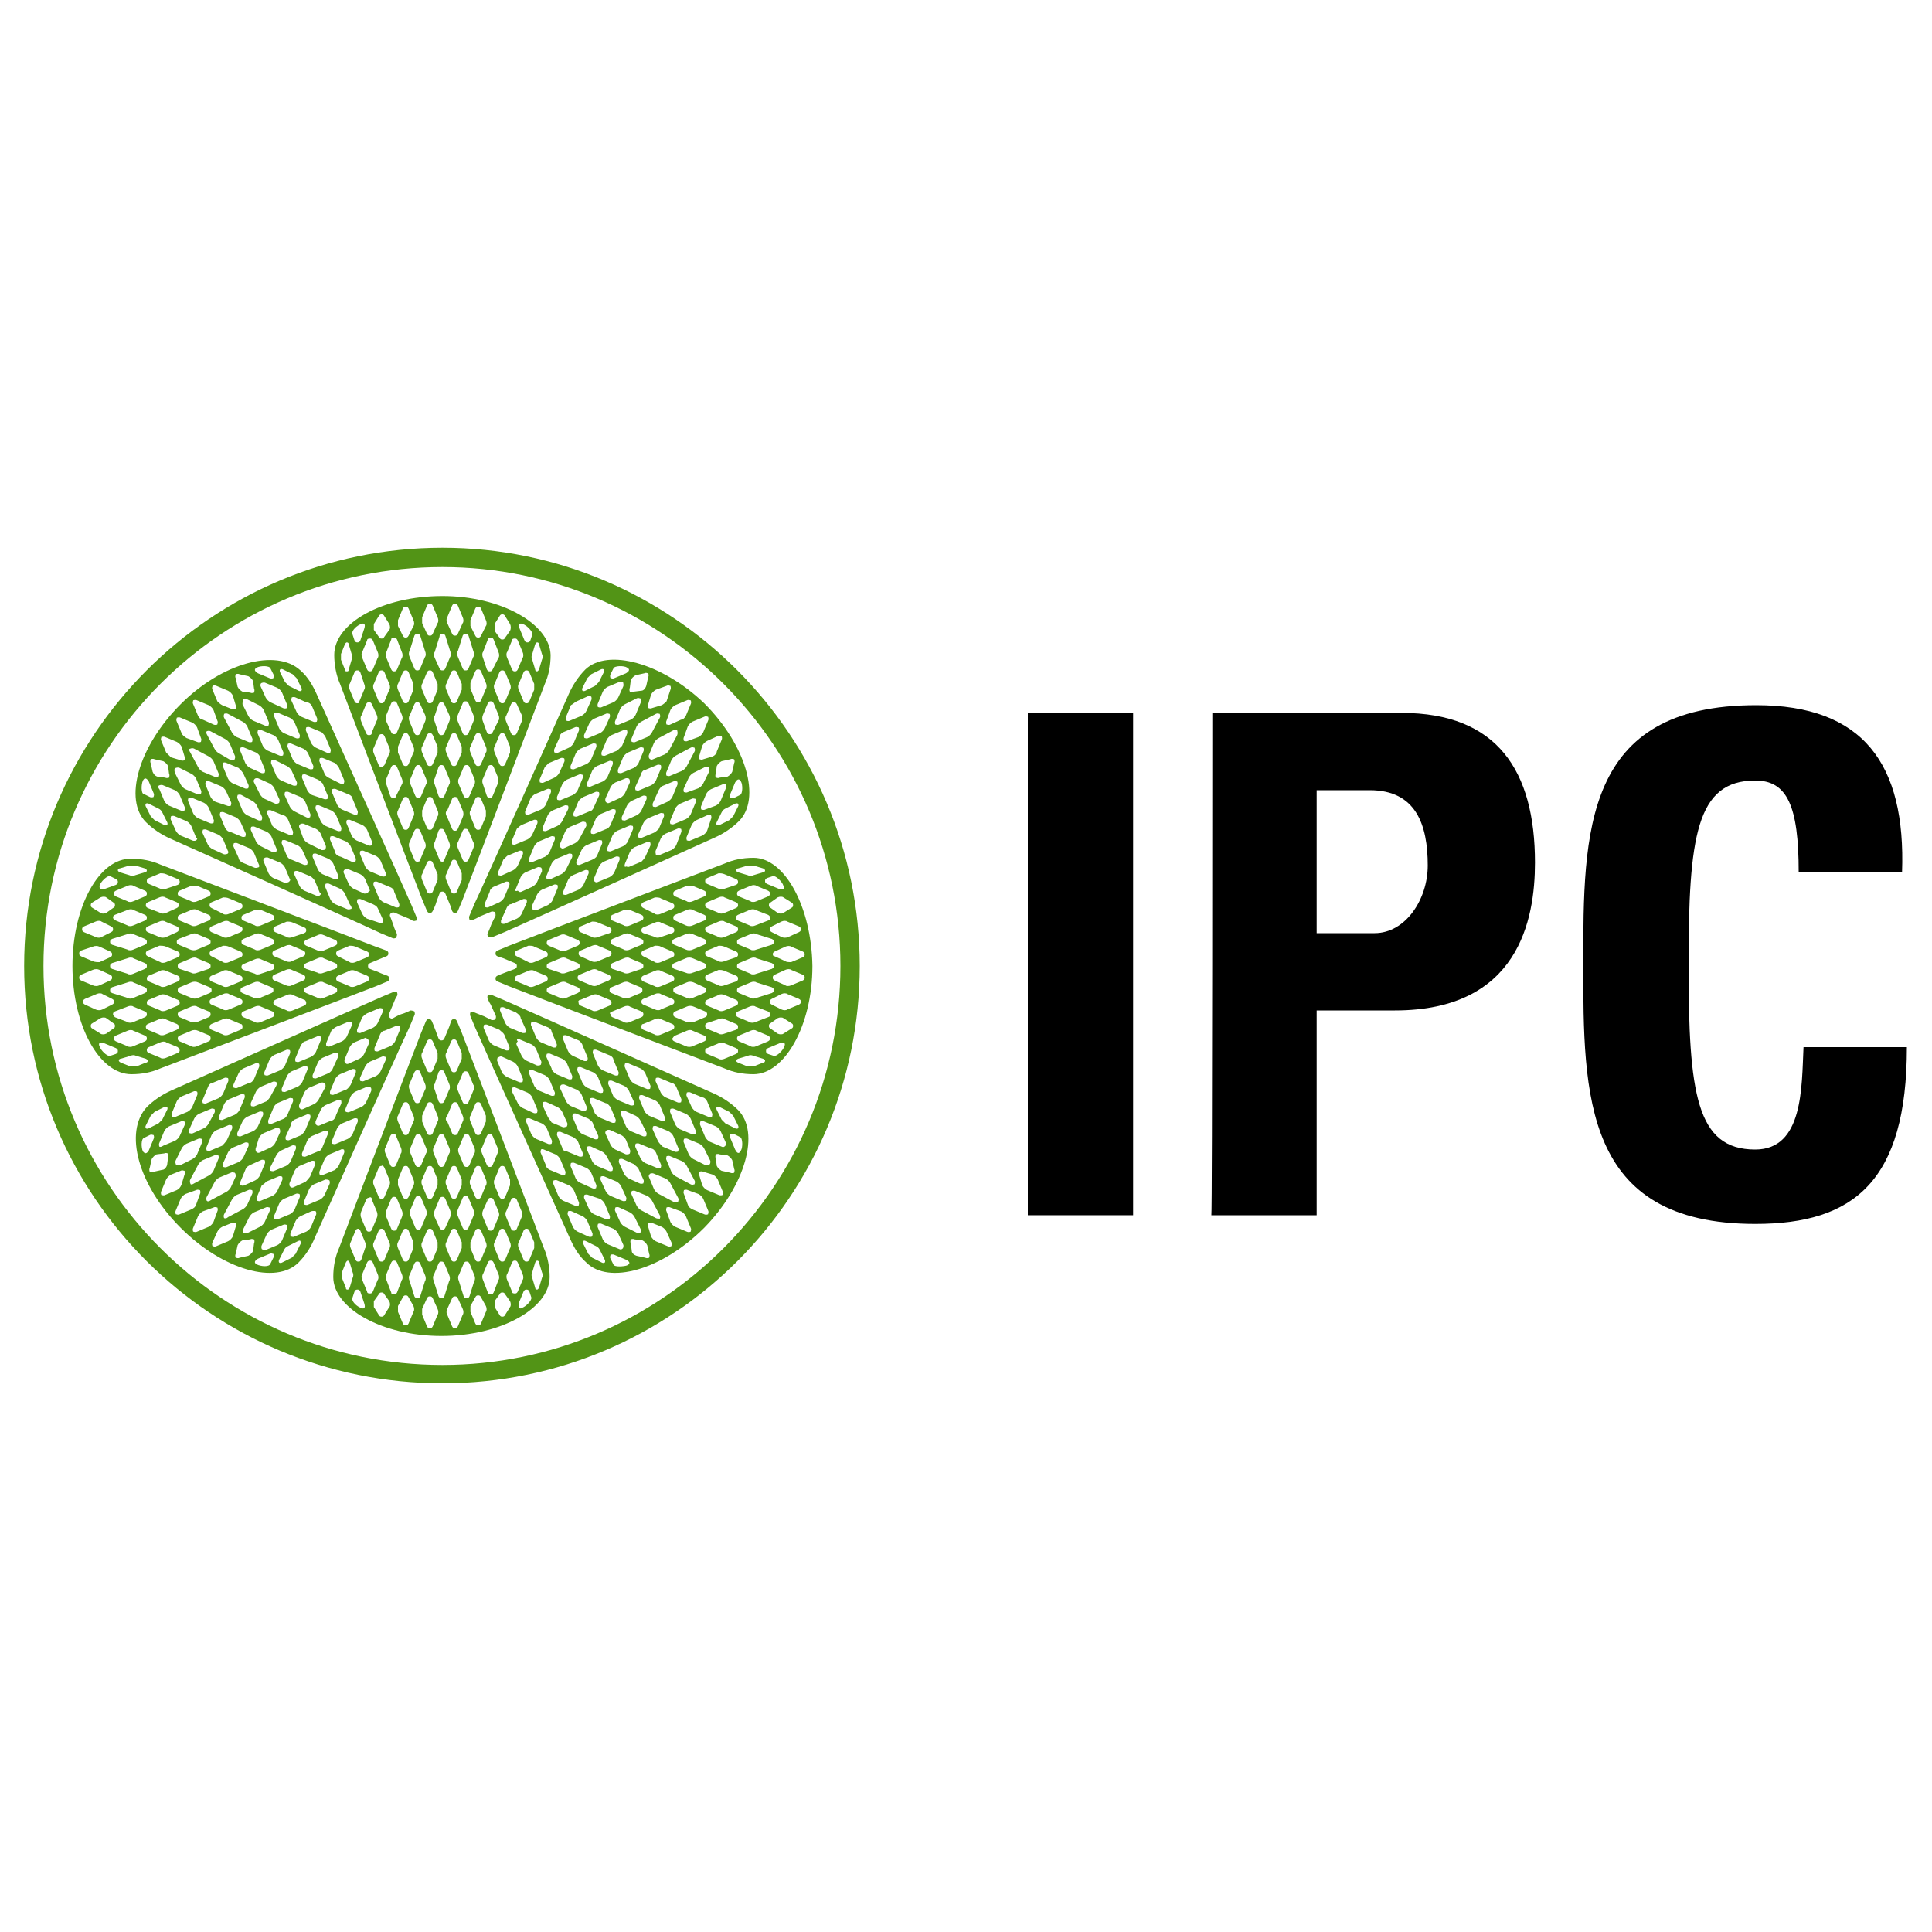
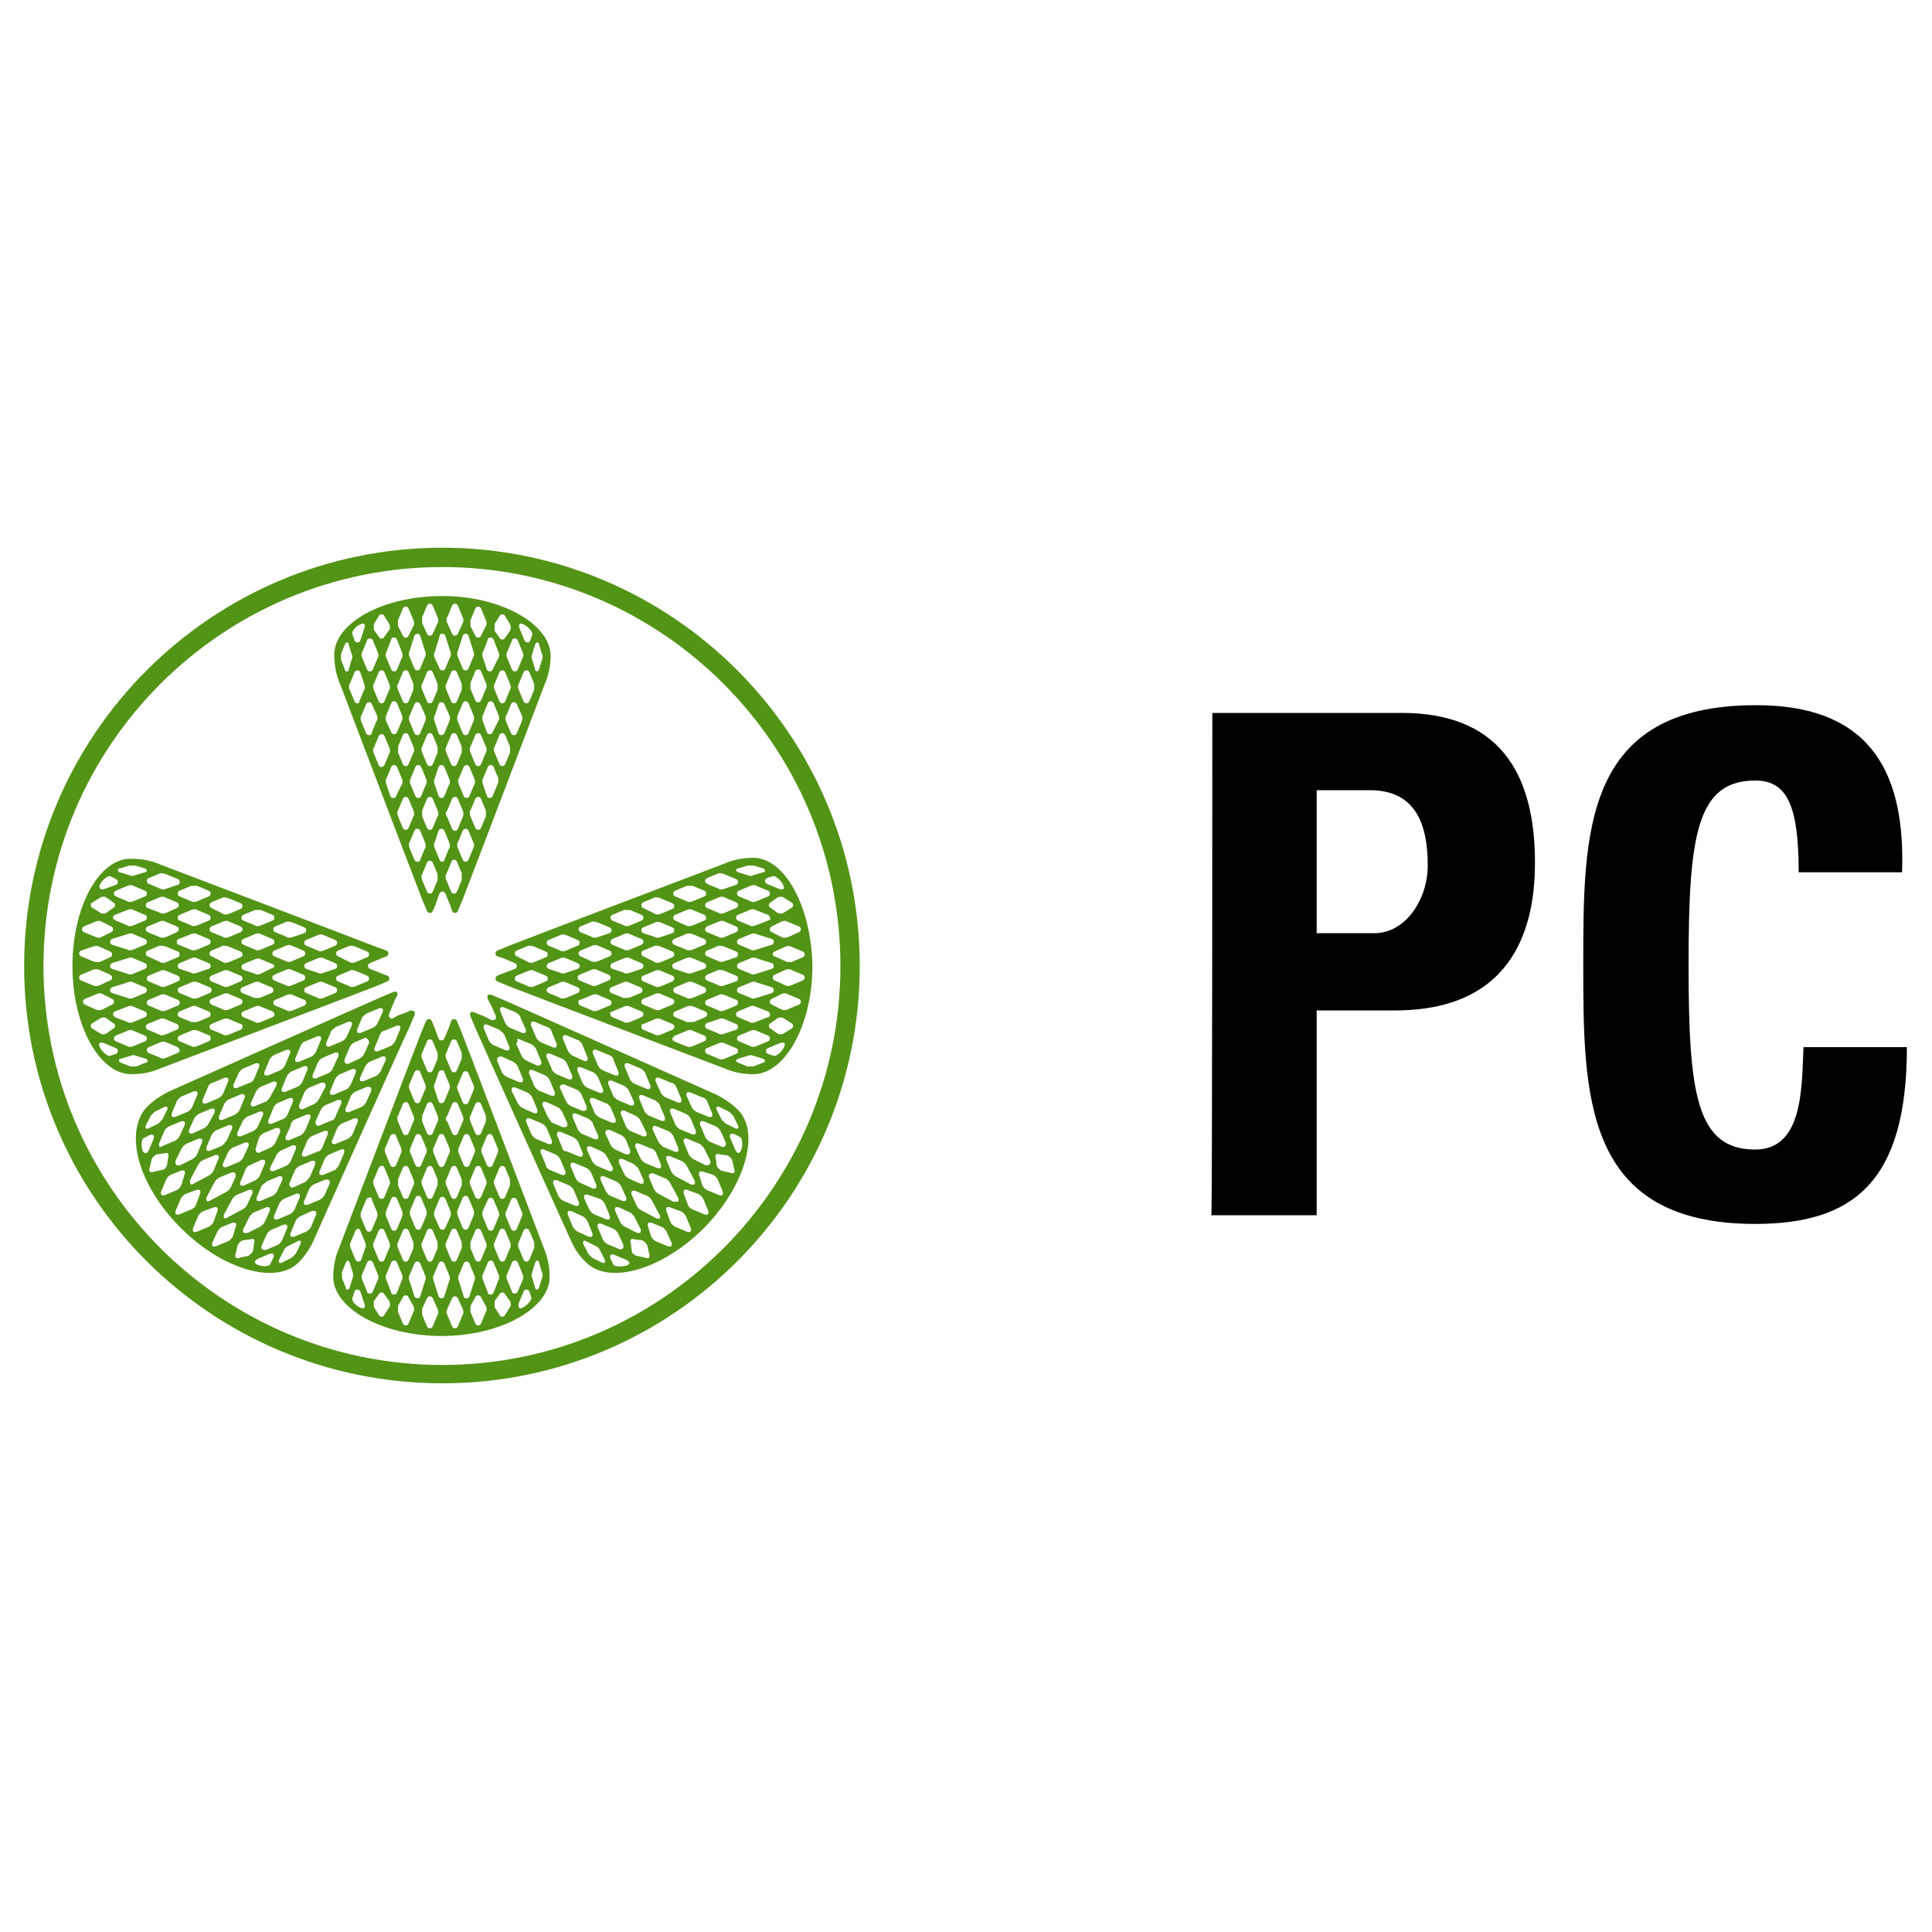
<svg xmlns="http://www.w3.org/2000/svg" id="Capa_1" x="0px" y="0px" viewBox="0 0 200 200" style="enable-background:new 0 0 200 200;" xml:space="preserve">
  <style type="text/css"> .st0{fill:#529416;} </style>
  <g>
    <path class="st0" d="M45.8,141.3C23,141.3,4.5,122.8,4.5,100c0-22.8,18.5-41.3,41.3-41.3C68.5,58.7,87,77.2,87,100 C87,122.8,68.5,141.3,45.8,141.3 M45.8,56.7C21.9,56.7,2.5,76.1,2.5,100c0,23.9,19.4,43.2,43.3,43.2c23.9,0,43.2-19.4,43.2-43.2 C89,76.1,69.6,56.7,45.8,56.7" />
    <path class="st0" d="M56.1,68.3l-0.3,1c-0.1,0.2-0.2,0.2-0.2,0.2c0,0-0.2,0-0.2-0.2l-0.3-1c-0.1-0.2-0.1-0.4,0-0.6l0.3-1 c0.1-0.2,0.2-0.2,0.2-0.2c0,0,0.2,0,0.2,0.2l0.3,1C56.2,67.9,56.2,68.1,56.1,68.3 M55.3,71.4l-0.5,1.2c-0.1,0.2-0.2,0.2-0.3,0.2 c-0.1,0-0.2,0-0.3-0.2l-0.5-1.2c-0.1-0.2-0.1-0.5,0-0.6l0.5-1.2c0.1-0.2,0.2-0.2,0.3-0.2c0.1,0,0.2,0,0.3,0.2l0.5,1.2 C55.3,70.9,55.3,71.2,55.3,71.4 M54,74.7l-0.5,1.2c-0.1,0.2-0.2,0.2-0.3,0.2c-0.1,0-0.2,0-0.3-0.2l-0.5-1.2c-0.1-0.2-0.1-0.5,0-0.6 l0.5-1.2c0.1-0.2,0.2-0.2,0.3-0.2c0.1,0,0.2,0,0.3,0.2L54,74C54.1,74.2,54.1,74.5,54,74.7 M52.8,77.9l-0.5,1.2 c-0.1,0.2-0.2,0.2-0.3,0.2c-0.1,0-0.2,0-0.3-0.2l-0.5-1.2c-0.1-0.2-0.1-0.5,0-0.6l0.5-1.2c0.1-0.2,0.2-0.2,0.3-0.2 c0.1,0,0.2,0,0.3,0.2l0.5,1.2C52.8,77.5,52.8,77.8,52.8,77.9 M51.5,81.2L51,82.4c-0.1,0.2-0.2,0.2-0.3,0.2c-0.1,0-0.2,0-0.3-0.2 L50,81.2c-0.1-0.2-0.1-0.5,0-0.6l0.5-1.2c0.1-0.2,0.2-0.2,0.3-0.2c0.1,0,0.2,0,0.3,0.2l0.5,1.2C51.6,80.8,51.6,81,51.5,81.2 M50.3,84.5l-0.5,1.2c-0.1,0.2-0.2,0.2-0.3,0.2c-0.1,0-0.2,0-0.3-0.2l-0.5-1.2c-0.1-0.2-0.1-0.5,0-0.6l0.5-1.2 c0.1-0.2,0.2-0.2,0.3-0.2s0.2,0,0.3,0.2l0.5,1.2C50.3,84,50.3,84.3,50.3,84.5 M49,87.8L48.5,89c-0.1,0.2-0.2,0.2-0.3,0.2 c-0.1,0-0.2,0-0.3-0.2l-0.5-1.2c-0.1-0.2-0.1-0.5,0-0.6l0.5-1.2c0.1-0.2,0.2-0.2,0.3-0.2c0.1,0,0.2,0,0.3,0.2l0.5,1.2 C49.1,87.3,49.1,87.6,49,87.8 M47.8,91.1l-0.5,1.2c-0.1,0.2-0.2,0.2-0.3,0.2c-0.1,0-0.2,0-0.3-0.2l-0.5-1.2c-0.1-0.2-0.1-0.5,0-0.6 l0.5-1.2C46.8,89,46.9,89,47,89c0.1,0,0.2,0,0.3,0.2l0.5,1.2C47.8,90.6,47.8,90.9,47.8,91.1 M45.8,89.2c-0.1,0-0.2,0-0.3-0.2 L45,87.8c-0.1-0.2-0.1-0.5,0-0.6l0.4-1.2c0.1-0.2,0.2-0.2,0.3-0.2c0.1,0,0.2,0,0.3,0.2l0.5,1.2c0.1,0.2,0.1,0.5,0,0.6l-0.5,1.2 C46,89.2,45.8,89.2,45.8,89.2 M45.3,91.1l-0.5,1.2c-0.1,0.2-0.2,0.2-0.3,0.2c-0.1,0-0.2,0-0.3-0.2l-0.5-1.2c-0.1-0.2-0.1-0.5,0-0.6 l0.5-1.2c0.1-0.2,0.2-0.2,0.3-0.2c0.1,0,0.2,0,0.3,0.2l0.5,1.2C45.3,90.6,45.3,90.9,45.3,91.1 M43.2,89.2c-0.1,0-0.2,0-0.3-0.2 l-0.5-1.2c-0.1-0.2-0.1-0.5,0-0.6l0.5-1.2c0.1-0.2,0.2-0.2,0.3-0.2c0.1,0,0.2,0,0.3,0.2l0.5,1.2c0.1,0.2,0.1,0.5,0,0.6l-0.5,1.2 C43.5,89.2,43.3,89.2,43.2,89.2 M42,85.9c-0.1,0-0.2,0-0.3-0.2l-0.5-1.2c-0.1-0.2-0.1-0.5,0-0.6l0.5-1.2c0.1-0.2,0.2-0.2,0.3-0.2 c0.1,0,0.2,0,0.3,0.2l0.5,1.2c0.1,0.2,0.1,0.5,0,0.6l-0.5,1.2C42.2,85.9,42.1,85.9,42,85.9 M40.7,82.6c-0.1,0-0.2,0-0.3-0.2 L40,81.2c-0.1-0.2-0.1-0.5,0-0.6l0.5-1.2c0.1-0.2,0.2-0.2,0.3-0.2c0.1,0,0.2,0,0.3,0.2l0.5,1.2c0.1,0.2,0.1,0.5,0,0.6L41,82.4 C41,82.6,40.8,82.6,40.7,82.6 M39.5,79.4c-0.1,0-0.2,0-0.3-0.2l-0.5-1.2c-0.1-0.2-0.1-0.5,0-0.6l0.5-1.2c0.1-0.2,0.2-0.2,0.3-0.2 c0.1,0,0.2,0,0.3,0.2l0.5,1.2c0.1,0.2,0.1,0.5,0,0.6l-0.5,1.2C39.7,79.3,39.6,79.4,39.5,79.4 M38.2,76.1c-0.1,0-0.2,0-0.3-0.2 l-0.5-1.2c-0.1-0.2-0.1-0.5,0-0.6l0.5-1.2c0.1-0.2,0.2-0.2,0.3-0.2c0.1,0,0.2,0,0.3,0.2L39,74c0.1,0.2,0.1,0.5,0,0.6l-0.5,1.2 C38.5,76.1,38.3,76.1,38.2,76.1 M37,72.8c-0.1,0-0.2,0-0.3-0.2l-0.5-1.2c-0.1-0.2-0.1-0.5,0-0.6l0.5-1.2c0.1-0.2,0.2-0.2,0.3-0.2 c0.1,0,0.2,0,0.3,0.2l0.4,1.2c0.1,0.2,0.1,0.5,0,0.6l-0.5,1.2C37.2,72.8,37.1,72.8,37,72.8 M35.9,69.5c-0.1,0-0.2,0-0.2-0.2l-0.4-1 c0-0.2,0-0.4,0-0.6l0.4-1c0.1-0.2,0.2-0.2,0.2-0.2c0,0,0.2,0,0.2,0.2l0.3,1c0.1,0.2,0.1,0.4,0,0.6l-0.3,1 C36.1,69.5,36,69.5,35.9,69.5 M37.4,64.6c0.2-0.1,0.5-0.1,0.3,0.5l-0.4,1.2c-0.1,0.2-0.2,0.2-0.3,0.2c-0.1,0-0.2,0-0.3-0.2 l-0.2-0.6C36.3,65.3,37,64.7,37.4,64.6 M38.3,66.1c0.1,0,0.2,0,0.3,0.2l0.5,1.2c0.1,0.2,0.1,0.5,0,0.6l-0.5,1.2 c-0.1,0.2-0.2,0.2-0.3,0.2c-0.1,0-0.2,0-0.3-0.2l-0.5-1.2c-0.1-0.2-0.1-0.5,0-0.6l0.5-1.2C38,66.1,38.2,66.1,38.3,66.1 M38.7,64.6 l0.5-0.8c0.1-0.2,0.2-0.2,0.3-0.2c0.1,0,0.2,0,0.3,0.2l0.5,0.8c0.1,0.2,0.1,0.5,0,0.6l-0.5,0.7c-0.1,0.2-0.2,0.2-0.3,0.2 c-0.1,0-0.2,0-0.3-0.2l-0.5-0.7C38.7,65.1,38.7,64.8,38.7,64.6 M40.8,66c0.1,0,0.2,0,0.3,0.2l0.5,1.3c0.1,0.2,0.1,0.5,0,0.6 l-0.5,1.2c-0.1,0.2-0.2,0.2-0.3,0.2c-0.1,0-0.2,0-0.3-0.2L40,68.1c-0.1-0.2-0.1-0.5,0-0.6l0.5-1.3C40.5,66,40.7,66,40.8,66 M41.2,64.2l0.5-1.2c0.1-0.2,0.2-0.2,0.3-0.2c0.1,0,0.2,0,0.3,0.2l0.5,1.2c0.1,0.2,0.1,0.5,0,0.6l-0.5,1C42.2,66,42.1,66,42,66 c-0.1,0-0.2,0-0.3-0.2l-0.5-1C41.2,64.7,41.2,64.4,41.2,64.2 M43.2,65.6c0.1,0,0.2,0,0.3,0.2l0.5,1.6c0.1,0.2,0.1,0.5,0,0.6 l-0.5,1.2c-0.1,0.2-0.2,0.2-0.3,0.2c-0.1,0-0.2,0-0.3-0.2l-0.5-1.2c-0.1-0.2-0.1-0.5,0-0.6l0.5-1.6C43,65.6,43.2,65.6,43.2,65.6 M43.7,63.9l0.5-1.2c0.1-0.2,0.2-0.2,0.3-0.2c0.1,0,0.2,0,0.3,0.2l0.5,1.2c0.1,0.2,0.1,0.5,0,0.6l-0.5,1.1 c-0.1,0.2-0.2,0.2-0.3,0.2c-0.1,0-0.2,0-0.3-0.2l-0.5-1.1C43.7,64.3,43.7,64,43.7,63.9 M45.8,65.6c0.1,0,0.2,0,0.3,0.2l0.5,1.6 c0.1,0.2,0.1,0.5,0,0.6l-0.5,1.2c-0.1,0.2-0.2,0.2-0.3,0.2c-0.1,0-0.2,0-0.3-0.2L45,68.1c-0.1-0.2-0.1-0.5,0-0.6l0.5-1.6 C45.5,65.6,45.7,65.6,45.8,65.6 M46.3,63.9l0.5-1.2c0.1-0.2,0.2-0.2,0.3-0.2c0.1,0,0.2,0,0.3,0.2l0.5,1.2c0.1,0.2,0.1,0.5,0,0.6 l-0.5,1.1c-0.1,0.2-0.2,0.2-0.3,0.2s-0.2,0-0.3-0.2l-0.5-1.1C46.2,64.3,46.2,64,46.3,63.9 M48.2,65.6c0.1,0,0.2,0,0.3,0.2l0.5,1.6 c0.1,0.2,0.1,0.5,0,0.6l-0.5,1.2c-0.1,0.2-0.2,0.2-0.3,0.2c-0.1,0-0.2,0-0.3-0.2l-0.5-1.2c-0.1-0.2-0.1-0.5,0-0.6l0.5-1.6 C48,65.6,48.2,65.6,48.2,65.6 M48.7,64.2l0.5-1.2c0.1-0.2,0.2-0.2,0.3-0.2c0.1,0,0.2,0,0.3,0.2l0.5,1.2c0.1,0.2,0.1,0.5,0,0.6 l-0.5,1C49.7,66,49.6,66,49.5,66c-0.1,0-0.2,0-0.3-0.2l-0.5-1C48.7,64.7,48.7,64.4,48.7,64.2 M50.8,66c0.1,0,0.2,0,0.3,0.2l0.5,1.3 c0.1,0.2,0.1,0.5,0,0.6L51,69.3c-0.1,0.2-0.2,0.2-0.3,0.2c-0.1,0-0.2,0-0.3-0.2L50,68.1c-0.1-0.2-0.1-0.5,0-0.6l0.5-1.3 C50.5,66,50.7,66,50.8,66 M51.2,64.6l0.5-0.8c0.1-0.2,0.2-0.2,0.3-0.2c0.1,0,0.2,0,0.3,0.2l0.5,0.8c0.1,0.2,0.1,0.5,0,0.7l-0.5,0.7 c-0.1,0.2-0.2,0.2-0.3,0.2c-0.1,0-0.2,0-0.3-0.2l-0.5-0.7C51.2,65.1,51.2,64.8,51.2,64.6 M51.2,71.4c-0.1-0.2-0.1-0.5,0-0.6 l0.5-1.2c0.1-0.2,0.2-0.2,0.3-0.2c0.1,0,0.2,0,0.3,0.2l0.5,1.2c0.1,0.2,0.1,0.5,0,0.6l-0.5,1.2c-0.1,0.2-0.2,0.2-0.3,0.2 c-0.1,0-0.2,0-0.3-0.2L51.2,71.4z M50,74.7c-0.1-0.2-0.1-0.5,0-0.7l0.5-1.2c0.1-0.2,0.2-0.2,0.3-0.2c0.1,0,0.2,0,0.3,0.2l0.5,1.2 c0.1,0.2,0.1,0.5,0,0.6L51,75.8c-0.1,0.2-0.2,0.2-0.3,0.2c-0.1,0-0.2,0-0.3-0.2L50,74.7z M48.7,77.9c-0.1-0.2-0.1-0.5,0-0.6 l0.5-1.2c0.1-0.2,0.2-0.2,0.3-0.2c0.1,0,0.2,0,0.3,0.2l0.5,1.2c0.1,0.2,0.1,0.5,0,0.6l-0.5,1.2c-0.1,0.2-0.2,0.2-0.3,0.2 c-0.1,0-0.2,0-0.3-0.2L48.7,77.9z M47.5,81.2c-0.1-0.2-0.1-0.5,0-0.6l0.5-1.2c0.1-0.2,0.2-0.2,0.3-0.2c0.1,0,0.2,0,0.3,0.2l0.5,1.2 c0.1,0.2,0.1,0.5,0,0.6l-0.5,1.2c-0.1,0.2-0.2,0.2-0.3,0.2c-0.1,0-0.2,0-0.3-0.2L47.5,81.2z M46.3,83.9l0.5-1.2 c0.1-0.2,0.2-0.2,0.3-0.2c0.1,0,0.2,0,0.3,0.2l0.5,1.2c0.1,0.2,0.1,0.5,0,0.7l-0.5,1.2c-0.1,0.2-0.2,0.2-0.3,0.2 c-0.1,0-0.2,0-0.3-0.2l-0.5-1.2C46.1,84.3,46.1,84,46.3,83.9 M45,81.2c-0.1-0.2-0.1-0.5,0-0.6l0.4-1.2c0.1-0.2,0.2-0.2,0.3-0.2 c0.1,0,0.2,0,0.3,0.2l0.5,1.2c0.1,0.2,0.1,0.5,0,0.6L46,82.4c-0.1,0.2-0.2,0.2-0.3,0.2c-0.1,0-0.2,0-0.3-0.2L45,81.2z M43.7,83.9 l0.5-1.2c0.1-0.2,0.2-0.2,0.3-0.2c0.1,0,0.2,0,0.3,0.2l0.5,1.2c0.1,0.2,0.1,0.5,0,0.6l-0.5,1.2c-0.1,0.2-0.2,0.2-0.3,0.2 c-0.1,0-0.2,0-0.3-0.2l-0.5-1.2C43.7,84.3,43.7,84,43.7,83.9 M42.5,80.6l0.5-1.2c0.1-0.2,0.2-0.2,0.3-0.2c0.1,0,0.2,0,0.3,0.2 l0.5,1.2c0.1,0.2,0.1,0.5,0,0.6l-0.5,1.2c-0.1,0.2-0.2,0.2-0.3,0.2c-0.1,0-0.2,0-0.3-0.2l-0.5-1.2C42.4,81,42.4,80.8,42.5,80.6 M41.2,77.3l0.5-1.2c0.1-0.2,0.2-0.2,0.3-0.2c0.1,0,0.2,0,0.3,0.2l0.5,1.2c0.1,0.2,0.1,0.5,0,0.6l-0.5,1.2 c-0.1,0.2-0.2,0.2-0.3,0.2c-0.1,0-0.2,0-0.3-0.2l-0.5-1.2C41.2,77.8,41.2,77.5,41.2,77.3 M42.8,71.4l-0.5,1.2 c-0.1,0.2-0.2,0.2-0.3,0.2c-0.1,0-0.2,0-0.3-0.2l-0.5-1.2c-0.1-0.2-0.1-0.5,0-0.6l0.5-1.2c0.1-0.2,0.2-0.2,0.3-0.2 c0.1,0,0.2,0,0.3,0.2l0.5,1.2C42.8,70.9,42.8,71.2,42.8,71.4 M44,74c0.1,0.2,0.1,0.5,0,0.7l-0.5,1.2c-0.1,0.2-0.2,0.2-0.3,0.2 c-0.1,0-0.2,0-0.3-0.2l-0.5-1.2c-0.1-0.2-0.1-0.5,0-0.6l0.5-1.2c0.1-0.2,0.2-0.2,0.3-0.2c0.1,0,0.2,0,0.3,0.2L44,74z M45.3,71.4 l-0.5,1.2c-0.1,0.2-0.2,0.2-0.3,0.2c-0.1,0-0.2,0-0.3-0.2l-0.5-1.2c-0.1-0.2-0.1-0.5,0-0.6l0.5-1.2c0.1-0.2,0.2-0.2,0.3-0.2 c0.1,0,0.2,0,0.3,0.2l0.5,1.2C45.3,70.9,45.3,71.2,45.3,71.4 M45.3,77.9l-0.5,1.2c-0.1,0.2-0.2,0.2-0.3,0.2c-0.1,0-0.2,0-0.3-0.2 l-0.5-1.2c-0.1-0.2-0.1-0.5,0-0.6l0.5-1.2c0.1-0.2,0.2-0.2,0.3-0.2c0.1,0,0.2,0,0.3,0.2l0.5,1.2C45.3,77.5,45.3,77.8,45.3,77.9 M46.5,74c0.1,0.2,0.1,0.5,0,0.7l-0.5,1.2c-0.1,0.2-0.2,0.2-0.3,0.2c-0.1,0-0.2,0-0.3-0.2L45,74.7c-0.1-0.2-0.1-0.5,0-0.6l0.4-1.2 c0.1-0.2,0.2-0.2,0.3-0.2c0.1,0,0.2,0,0.3,0.2L46.5,74z M47.8,71.4l-0.5,1.2c-0.1,0.2-0.2,0.2-0.3,0.2c-0.1,0-0.2,0-0.3-0.2 l-0.5-1.2c-0.1-0.2-0.1-0.5,0-0.6l0.5-1.2c0.1-0.2,0.2-0.2,0.3-0.2c0.1,0,0.2,0,0.3,0.2l0.5,1.2C47.8,70.9,47.8,71.2,47.8,71.4 M47.8,77.9l-0.5,1.2c-0.1,0.2-0.2,0.2-0.3,0.2c-0.1,0-0.2,0-0.3-0.2l-0.5-1.2c-0.1-0.2-0.1-0.5,0-0.6l0.5-1.2 c0.1-0.2,0.2-0.2,0.3-0.2c0.1,0,0.2,0,0.3,0.2l0.5,1.2C47.8,77.5,47.8,77.8,47.8,77.9 M48.7,70.7l0.5-1.2c0.1-0.2,0.2-0.2,0.3-0.2 c0.1,0,0.2,0,0.3,0.2l0.5,1.2c0.1,0.2,0.1,0.5,0,0.6l-0.5,1.2c-0.1,0.2-0.2,0.2-0.3,0.2s-0.2,0-0.3-0.2l-0.5-1.2 C48.7,71.2,48.7,70.9,48.7,70.7 M49,74c0.1,0.2,0.1,0.5,0,0.7l-0.5,1.2c-0.1,0.2-0.2,0.2-0.3,0.2c-0.1,0-0.2,0-0.3-0.2l-0.5-1.2 c-0.1-0.2-0.1-0.5,0-0.7l0.5-1.2c0.1-0.2,0.2-0.2,0.3-0.2c0.1,0,0.2,0,0.3,0.2L49,74z M39.8,72.6c-0.1,0.2-0.2,0.2-0.3,0.2 c-0.1,0-0.2,0-0.3-0.2l-0.5-1.2c-0.1-0.2-0.1-0.5,0-0.6l0.5-1.2c0.1-0.2,0.2-0.2,0.3-0.2c0.1,0,0.2,0,0.3,0.2l0.5,1.2 c0.1,0.2,0.1,0.5,0,0.6L39.8,72.6z M40,74l0.5-1.2c0.1-0.2,0.2-0.2,0.3-0.2c0.1,0,0.2,0,0.3,0.2l0.5,1.2c0.1,0.2,0.1,0.5,0,0.6 l-0.5,1.2c-0.1,0.2-0.2,0.2-0.3,0.2c-0.1,0-0.2,0-0.3-0.2L40,74.7C39.9,74.5,39.9,74.2,40,74 M53.3,66.1c0.1,0,0.2,0,0.3,0.2 l0.5,1.2c0.1,0.2,0.1,0.5,0,0.6l-0.5,1.2c-0.1,0.2-0.2,0.2-0.3,0.2c-0.1,0-0.2,0-0.3-0.2l-0.5-1.2c-0.1-0.2-0.1-0.5,0-0.6l0.5-1.2 C53,66.1,53.2,66.1,53.3,66.1 M54.1,64.6c0.4,0.1,1.1,0.8,1,1.1l-0.2,0.6c-0.1,0.2-0.2,0.2-0.3,0.2c-0.1,0-0.2,0-0.3-0.2l-0.5-1.2 C53.6,64.5,53.9,64.5,54.1,64.6 M45.8,61.7c-6.2,0-11.2,2.8-11.2,6.1c0,1,0.2,2.1,0.6,3c0,0,7.6,20,8.5,22.3l0,0l0.5,1.2 c0.1,0.2,0.2,0.2,0.3,0.2c0.1,0,0.2,0,0.3-0.2c0,0,0.3-0.6,0.4-1c0.1-0.3,0.3-0.8,0.3-0.8c0.1-0.2,0.2-0.2,0.3-0.2 c0.1,0,0.2,0,0.3,0.2l0.5,1.2c0.1,0.3,0.2,0.6,0.2,0.6c0.1,0.2,0.2,0.2,0.3,0.2c0.1,0,0.2,0,0.3-0.2l0.5-1.2v0 c0.9-2.3,8.5-22.3,8.5-22.3c0.4-0.9,0.6-1.9,0.6-3C56.9,64.6,51.9,61.7,45.8,61.7" />
    <path class="st0" d="M56.1,132.3l-0.3,1c-0.1,0.2-0.2,0.2-0.2,0.2c0,0-0.2,0-0.2-0.2l-0.3-1c-0.1-0.2-0.1-0.4,0-0.6l0.3-1 c0.1-0.2,0.2-0.2,0.2-0.2c0,0,0.2,0,0.2,0.2l0.3,1C56.2,131.9,56.2,132.1,56.1,132.3 M55.3,129.2l-0.5,1.2 c-0.1,0.2-0.2,0.2-0.3,0.2c-0.1,0-0.2,0-0.3-0.2l-0.5-1.2c-0.1-0.2-0.1-0.5,0-0.6l0.5-1.2c0.1-0.2,0.2-0.2,0.3-0.2 c0.1,0,0.2,0,0.3,0.2l0.5,1.2C55.3,128.8,55.3,129.1,55.3,129.2 M54,126l-0.5,1.2c-0.1,0.2-0.2,0.2-0.3,0.2c-0.1,0-0.2,0-0.3-0.2 l-0.5-1.2c-0.1-0.2-0.1-0.5,0-0.6l0.5-1.2c0.1-0.2,0.2-0.2,0.3-0.2c0.1,0,0.2,0,0.3,0.2l0.5,1.2C54.1,125.5,54.1,125.8,54,126 M52.8,122.7l-0.5,1.2c-0.1,0.2-0.2,0.2-0.3,0.2c-0.1,0-0.2,0-0.3-0.2l-0.5-1.2c-0.1-0.2-0.1-0.5,0-0.6l0.5-1.2 c0.1-0.2,0.2-0.2,0.3-0.2s0.2,0,0.3,0.2l0.5,1.2C52.8,122.2,52.8,122.5,52.8,122.7 M51.5,119.4l-0.5,1.2c-0.1,0.2-0.2,0.2-0.3,0.2 c-0.1,0-0.2,0-0.3-0.2l-0.5-1.2c-0.1-0.2-0.1-0.5,0-0.6l0.5-1.2c0.1-0.2,0.2-0.2,0.3-0.2c0.1,0,0.2,0,0.3,0.2l0.5,1.2 C51.6,119,51.6,119.2,51.5,119.4 M50.3,116.1l-0.5,1.2c-0.1,0.2-0.2,0.2-0.3,0.2c-0.1,0-0.2,0-0.3-0.2l-0.5-1.2 c-0.1-0.2-0.1-0.5,0-0.6l0.5-1.2c0.1-0.2,0.2-0.2,0.3-0.2c0.1,0,0.2,0,0.3,0.2l0.5,1.2C50.3,115.7,50.3,116,50.3,116.1 M49,112.9 l-0.5,1.2c-0.1,0.2-0.2,0.2-0.3,0.2c-0.1,0-0.2,0-0.3-0.2l-0.5-1.2c-0.1-0.2-0.1-0.5,0-0.6l0.5-1.2c0.1-0.2,0.2-0.2,0.3-0.2 c0.1,0,0.2,0,0.3,0.2l0.5,1.2C49.1,112.4,49.1,112.7,49,112.9 M47.8,109.6l-0.5,1.2c-0.1,0.2-0.2,0.2-0.3,0.2c-0.1,0-0.2,0-0.3-0.2 l-0.5-1.2c-0.1-0.2-0.1-0.5,0-0.6l0.5-1.2c0.1-0.2,0.2-0.2,0.3-0.2c0.1,0,0.2,0,0.3,0.2l0.5,1.2C47.8,109.1,47.8,109.4,47.8,109.6 M46,111l0.5,1.2c0.1,0.2,0.1,0.5,0,0.6L46,114c-0.1,0.2-0.2,0.2-0.3,0.2c-0.1,0-0.2,0-0.3-0.2l-0.4-1.2c-0.1-0.2-0.1-0.5,0-0.6 l0.4-1.2c0.1-0.2,0.2-0.2,0.3-0.2C45.8,110.8,46,110.8,46,111 M45.3,109.6l-0.5,1.2c-0.1,0.2-0.2,0.2-0.3,0.2c-0.1,0-0.2,0-0.3-0.2 l-0.5-1.2c-0.1-0.2-0.1-0.5,0-0.6l0.5-1.2c0.1-0.2,0.2-0.2,0.3-0.2c0.1,0,0.2,0,0.3,0.2l0.5,1.2C45.3,109.1,45.3,109.4,45.3,109.6 M43.5,111l0.5,1.2c0.1,0.2,0.1,0.5,0,0.6l-0.5,1.2c-0.1,0.2-0.2,0.2-0.3,0.2c-0.1,0-0.2,0-0.3-0.2l-0.5-1.2 c-0.1-0.2-0.1-0.5,0-0.6l0.5-1.2c0.1-0.2,0.2-0.2,0.3-0.2C43.3,110.8,43.5,110.8,43.5,111 M42.3,114.3l0.5,1.2 c0.1,0.2,0.1,0.5,0,0.6l-0.5,1.2c-0.1,0.2-0.2,0.2-0.3,0.2c-0.1,0-0.2,0-0.3-0.2l-0.5-1.2c-0.1-0.2-0.1-0.5,0-0.6l0.5-1.2 c0.1-0.2,0.2-0.2,0.3-0.2C42.1,114.1,42.2,114.1,42.3,114.3 M41,117.6l0.5,1.2c0.1,0.2,0.1,0.5,0,0.6l-0.5,1.2 c-0.1,0.2-0.2,0.2-0.3,0.2c-0.1,0-0.2,0-0.3-0.2l-0.5-1.2c-0.1-0.2-0.1-0.5,0-0.6l0.5-1.2c0.1-0.2,0.2-0.2,0.3-0.2 C40.8,117.4,41,117.4,41,117.6 M39.8,120.9l0.5,1.2c0.1,0.2,0.1,0.5,0,0.6l-0.5,1.2c-0.1,0.2-0.2,0.2-0.3,0.2c-0.1,0-0.2,0-0.3-0.2 l-0.5-1.2c-0.1-0.2-0.1-0.5,0-0.6l0.5-1.2c0.1-0.2,0.2-0.2,0.3-0.2C39.6,120.6,39.7,120.7,39.8,120.9 M38.5,124.2l0.5,1.2 c0.1,0.2,0.1,0.5,0,0.7l-0.5,1.2c-0.1,0.2-0.2,0.2-0.3,0.2c-0.1,0-0.2,0-0.3-0.2l-0.5-1.2c-0.1-0.2-0.1-0.5,0-0.7l0.5-1.2 c0.1-0.2,0.2-0.2,0.3-0.2C38.3,123.9,38.5,123.9,38.5,124.2 M37.3,127.4l0.5,1.2c0.1,0.2,0.1,0.5,0,0.6l-0.4,1.2 c-0.1,0.2-0.2,0.2-0.3,0.2c-0.1,0-0.2,0-0.3-0.2l-0.5-1.2c-0.1-0.2-0.1-0.5,0-0.6l0.5-1.2c0.1-0.2,0.2-0.2,0.3-0.2 C37.1,127.2,37.2,127.2,37.3,127.4 M36.2,130.7l0.3,1c0.1,0.2,0.1,0.4,0,0.6l-0.3,1c-0.1,0.2-0.2,0.2-0.2,0.2c-0.1,0-0.2,0-0.2-0.2 l-0.4-1c0-0.2,0-0.4,0-0.6l0.4-1c0.1-0.2,0.2-0.2,0.2-0.2C36,130.5,36.1,130.5,36.2,130.7 M36.5,134.3l0.2-0.6 c0.1-0.2,0.2-0.2,0.3-0.2c0.1,0,0.2,0,0.3,0.2l0.4,1.2c0.2,0.6-0.1,0.6-0.3,0.5C37,135.3,36.3,134.7,36.5,134.3 M38,133.7l-0.5-1.2 c-0.1-0.2-0.1-0.5,0-0.6l0.5-1.2c0.1-0.2,0.2-0.2,0.3-0.2c0.1,0,0.2,0,0.3,0.2l0.5,1.2c0.1,0.2,0.1,0.5,0,0.6l-0.5,1.2 c-0.1,0.2-0.2,0.2-0.3,0.2C38.2,133.9,38,133.9,38,133.7 M38.7,134.7l0.5-0.7c0.1-0.2,0.2-0.2,0.3-0.2c0.1,0,0.2,0,0.3,0.2l0.5,0.7 c0.1,0.2,0.1,0.5,0,0.6l-0.5,0.8c-0.1,0.2-0.2,0.2-0.3,0.2c-0.1,0-0.2,0-0.3-0.2l-0.5-0.8C38.7,135.2,38.7,134.9,38.7,134.7 M40.5,133.8l-0.5-1.3c-0.1-0.2-0.1-0.5,0-0.6l0.5-1.2c0.1-0.2,0.2-0.2,0.3-0.2c0.1,0,0.2,0,0.3,0.2l0.5,1.2c0.1,0.2,0.1,0.5,0,0.6 l-0.5,1.3c-0.1,0.2-0.2,0.2-0.3,0.2C40.7,134,40.5,134,40.5,133.8 M41.2,135.2l0.5-0.9c0.1-0.2,0.2-0.2,0.3-0.2 c0.1,0,0.2,0,0.3,0.2l0.5,0.9c0.1,0.2,0.1,0.5,0,0.6l-0.5,1.2c-0.1,0.2-0.2,0.2-0.3,0.2c-0.1,0-0.2,0-0.3-0.2l-0.5-1.2 C41.2,135.6,41.2,135.4,41.2,135.2 M42.9,134.2l-0.5-1.6c-0.1-0.2-0.1-0.5,0-0.6l0.5-1.2c0.1-0.2,0.2-0.2,0.3-0.2 c0.1,0,0.2,0,0.3,0.2l0.5,1.2c0.1,0.2,0.1,0.5,0,0.6l-0.5,1.6c-0.1,0.2-0.2,0.2-0.3,0.2C43.2,134.4,43,134.4,42.9,134.2 M43.7,135.5l0.5-1.1c0.1-0.2,0.2-0.2,0.3-0.2c0.1,0,0.2,0,0.3,0.2l0.5,1.1c0.1,0.2,0.1,0.5,0,0.6l-0.5,1.2 c-0.1,0.2-0.2,0.2-0.3,0.2c-0.1,0-0.2,0-0.3-0.2l-0.5-1.2C43.7,136,43.7,135.7,43.7,135.5 M45.4,134.2l-0.5-1.6 c-0.1-0.2-0.1-0.5,0-0.6l0.5-1.2c0.1-0.2,0.2-0.2,0.3-0.2c0.1,0,0.2,0,0.3,0.2l0.5,1.2c0.1,0.2,0.1,0.5,0,0.6l-0.5,1.6 c-0.1,0.2-0.2,0.2-0.3,0.2C45.7,134.4,45.5,134.4,45.4,134.2 M46.3,135.5l0.5-1.1c0.1-0.2,0.2-0.2,0.3-0.2c0.1,0,0.2,0,0.3,0.2 l0.5,1.1c0.1,0.2,0.1,0.5,0,0.6l-0.5,1.2c-0.1,0.2-0.2,0.2-0.3,0.2c-0.1,0-0.2,0-0.3-0.2l-0.5-1.2C46.2,136,46.2,135.7,46.3,135.5 M48,134.2l-0.5-1.6c-0.1-0.2-0.1-0.5,0-0.6l0.5-1.2c0.1-0.2,0.2-0.2,0.3-0.2c0.1,0,0.2,0,0.3,0.2l0.5,1.2c0.1,0.2,0.1,0.5,0,0.6 l-0.5,1.6c-0.1,0.2-0.2,0.2-0.3,0.2C48.2,134.4,48,134.4,48,134.2 M48.7,135.2l0.5-0.9c0.1-0.2,0.2-0.2,0.3-0.2 c0.1,0,0.2,0,0.3,0.2l0.5,0.9c0.1,0.2,0.1,0.5,0,0.6l-0.5,1.2c-0.1,0.2-0.2,0.2-0.3,0.2c-0.1,0-0.2,0-0.3-0.2l-0.5-1.2 C48.7,135.6,48.7,135.3,48.7,135.2 M50.5,133.8l-0.5-1.3c-0.1-0.2-0.1-0.5,0-0.6l0.5-1.2c0.1-0.2,0.2-0.2,0.3-0.2 c0.1,0,0.2,0,0.3,0.2l0.5,1.2c0.1,0.2,0.1,0.5,0,0.6l-0.5,1.3c-0.1,0.2-0.2,0.2-0.3,0.2C50.7,134,50.5,134,50.5,133.8 M51.2,134.7 l0.5-0.7c0.1-0.2,0.2-0.2,0.3-0.2c0.1,0,0.2,0,0.3,0.2l0.5,0.7c0.1,0.2,0.1,0.5,0,0.6l-0.5,0.8c-0.1,0.2-0.2,0.2-0.3,0.2 c-0.1,0-0.2,0-0.3-0.2l-0.5-0.8C51.2,135.2,51.2,134.9,51.2,134.7 M51.7,127.4c0.1-0.2,0.2-0.2,0.3-0.2c0.1,0,0.2,0,0.3,0.2 l0.5,1.2c0.1,0.2,0.1,0.5,0,0.6l-0.5,1.2c-0.1,0.2-0.2,0.2-0.3,0.2s-0.2,0-0.3-0.2l-0.5-1.2c-0.1-0.2-0.1-0.5,0-0.6L51.7,127.4z M50.5,124.2c0.1-0.2,0.2-0.2,0.3-0.2c0.1,0,0.2,0,0.3,0.2l0.5,1.2c0.1,0.2,0.1,0.5,0,0.6l-0.5,1.2c-0.1,0.2-0.2,0.2-0.3,0.2 c-0.1,0-0.2,0-0.3-0.2L50,126c-0.1-0.2-0.1-0.5,0-0.7L50.5,124.2z M49.2,120.9c0.1-0.2,0.2-0.2,0.3-0.2c0.1,0,0.2,0,0.3,0.2 l0.5,1.2c0.1,0.2,0.1,0.5,0,0.6l-0.5,1.2c-0.1,0.2-0.2,0.2-0.3,0.2c-0.1,0-0.2,0-0.3-0.2l-0.5-1.2c-0.1-0.2-0.1-0.5,0-0.6 L49.2,120.9z M48,117.6c0.1-0.2,0.2-0.2,0.3-0.2c0.1,0,0.2,0,0.3,0.2l0.5,1.2c0.1,0.2,0.1,0.5,0,0.6l-0.5,1.2 c-0.1,0.2-0.2,0.2-0.3,0.2c-0.1,0-0.2,0-0.3-0.2l-0.5-1.2c-0.1-0.2-0.1-0.5,0-0.6L48,117.6z M46.3,115.5l0.5-1.2 c0.1-0.2,0.2-0.2,0.3-0.2c0.1,0,0.2,0,0.3,0.2l0.5,1.2c0.1,0.2,0.1,0.5,0,0.6l-0.5,1.2c-0.1,0.2-0.2,0.2-0.3,0.2 c-0.1,0-0.2,0-0.3-0.2l-0.5-1.2C46.1,116,46.1,115.7,46.3,115.5 M45.4,117.6c0.1-0.2,0.2-0.2,0.3-0.2c0.1,0,0.2,0,0.3,0.2l0.5,1.2 c0.1,0.2,0.1,0.5,0,0.6l-0.5,1.2c-0.1,0.2-0.2,0.2-0.3,0.2c-0.1,0-0.2,0-0.3-0.2l-0.5-1.2c-0.1-0.2-0.1-0.5,0-0.6L45.4,117.6z M43.7,115.5l0.5-1.2c0.1-0.2,0.2-0.2,0.3-0.2c0.1,0,0.2,0,0.3,0.2l0.5,1.2c0.1,0.2,0.1,0.5,0,0.6l-0.5,1.2 c-0.1,0.2-0.2,0.2-0.3,0.2c-0.1,0-0.2,0-0.3-0.2l-0.5-1.2C43.7,116,43.7,115.7,43.7,115.5 M42.5,118.8l0.5-1.2 c0.1-0.2,0.2-0.2,0.3-0.2c0.1,0,0.2,0,0.3,0.2l0.5,1.2c0.1,0.2,0.1,0.5,0,0.6l-0.5,1.2c-0.1,0.2-0.2,0.2-0.3,0.2 c-0.1,0-0.2,0-0.3-0.2l-0.5-1.2C42.4,119.2,42.4,119,42.5,118.8 M41.2,122.1l0.5-1.2c0.1-0.2,0.2-0.2,0.3-0.2c0.1,0,0.2,0,0.3,0.2 l0.5,1.2c0.1,0.2,0.1,0.5,0,0.6l-0.5,1.2c-0.1,0.2-0.2,0.2-0.3,0.2c-0.1,0-0.2,0-0.3-0.2l-0.5-1.2 C41.2,122.5,41.2,122.2,41.2,122.1 M42.8,129.2l-0.5,1.2c-0.1,0.2-0.2,0.2-0.3,0.2c-0.1,0-0.2,0-0.3-0.2l-0.5-1.2 c-0.1-0.2-0.1-0.5,0-0.6l0.5-1.2c0.1-0.2,0.2-0.2,0.3-0.2c0.1,0,0.2,0,0.3,0.2l0.5,1.2C42.8,128.8,42.8,129.1,42.8,129.2 M43.6,127.1c-0.1,0.2-0.2,0.2-0.3,0.2c-0.1,0-0.2,0-0.3-0.2l-0.5-1.2c-0.1-0.2-0.1-0.5,0-0.7l0.5-1.2c0.1-0.2,0.2-0.2,0.3-0.2 s0.2,0,0.3,0.2l0.5,1.2c0.1,0.2,0.1,0.5,0,0.7L43.6,127.1z M45.3,129.2l-0.5,1.2c-0.1,0.2-0.2,0.2-0.3,0.2c-0.1,0-0.2,0-0.3-0.2 l-0.5-1.2c-0.1-0.2-0.1-0.5,0-0.6l0.5-1.2c0.1-0.2,0.2-0.2,0.3-0.2c0.1,0,0.2,0,0.3,0.2l0.5,1.2C45.3,128.8,45.3,129.1,45.3,129.2 M45.3,122.7l-0.5,1.2c-0.1,0.2-0.2,0.2-0.3,0.2c-0.1,0-0.2,0-0.3-0.2l-0.5-1.2c-0.1-0.2-0.1-0.5,0-0.6l0.5-1.2 c0.1-0.2,0.2-0.2,0.3-0.2c0.1,0,0.2,0,0.3,0.2l0.5,1.2C45.3,122.2,45.3,122.5,45.3,122.7 M46.1,127.1c-0.1,0.2-0.2,0.2-0.3,0.2 c-0.1,0-0.2,0-0.3-0.2L45,126c-0.1-0.2-0.1-0.5,0-0.7l0.5-1.2c0.1-0.2,0.2-0.2,0.3-0.2c0.1,0,0.2,0,0.3,0.2l0.5,1.2 c0.1,0.2,0.1,0.5,0,0.7L46.1,127.1z M47.8,129.2l-0.5,1.2c-0.1,0.2-0.2,0.2-0.3,0.2c-0.1,0-0.2,0-0.3-0.2l-0.5-1.2 c-0.1-0.2-0.1-0.5,0-0.6l0.5-1.2c0.1-0.2,0.2-0.2,0.3-0.2c0.1,0,0.2,0,0.3,0.2l0.5,1.2C47.8,128.8,47.8,129.1,47.8,129.2 M47.8,122.7l-0.5,1.2c-0.1,0.2-0.2,0.2-0.3,0.2c-0.1,0-0.2,0-0.3-0.2l-0.5-1.2c-0.1-0.2-0.1-0.5,0-0.6l0.5-1.2 c0.1-0.2,0.2-0.2,0.3-0.2c0.1,0,0.2,0,0.3,0.2l0.5,1.2C47.8,122.2,47.8,122.5,47.8,122.7 M48.7,128.6l0.5-1.2 c0.1-0.2,0.2-0.2,0.3-0.2c0.1,0,0.2,0,0.3,0.2l0.5,1.2c0.1,0.2,0.1,0.5,0,0.6l-0.5,1.2c-0.1,0.2-0.2,0.2-0.3,0.2 c-0.1,0-0.2,0-0.3-0.2l-0.5-1.2C48.7,129.1,48.7,128.8,48.7,128.6 M48.5,127.1c-0.1,0.2-0.2,0.2-0.3,0.2c-0.1,0-0.2,0-0.3-0.2 l-0.5-1.2c-0.1-0.2-0.1-0.5,0-0.7l0.5-1.2c0.1-0.2,0.2-0.2,0.3-0.2c0.1,0,0.2,0,0.3,0.2l0.5,1.2c0.1,0.2,0.1,0.5,0,0.7L48.5,127.1z M40.3,128.6c0.1,0.2,0.1,0.5,0,0.6l-0.5,1.2c-0.1,0.2-0.2,0.2-0.3,0.2c-0.1,0-0.2,0-0.3-0.2l-0.5-1.2c-0.1-0.2-0.1-0.5,0-0.6 l0.5-1.2c0.1-0.2,0.2-0.2,0.3-0.2c0.1,0,0.2,0,0.3,0.2L40.3,128.6z M40,125.3l0.5-1.2c0.1-0.2,0.2-0.2,0.3-0.2c0.1,0,0.2,0,0.3,0.2 l0.5,1.2c0.1,0.2,0.1,0.5,0,0.7l-0.5,1.2c-0.1,0.2-0.2,0.2-0.3,0.2c-0.1,0-0.2,0-0.3-0.2L40,126C39.9,125.8,39.9,125.5,40,125.3 M53,133.7l-0.5-1.2c-0.1-0.2-0.1-0.5,0-0.6l0.5-1.2c0.1-0.2,0.2-0.2,0.3-0.2c0.1,0,0.2,0,0.3,0.2l0.5,1.2c0.1,0.2,0.1,0.5,0,0.6 l-0.5,1.2c-0.1,0.2-0.2,0.2-0.3,0.2C53.2,133.9,53,133.9,53,133.7 M53.7,134.9l0.5-1.2c0.1-0.2,0.2-0.2,0.3-0.2 c0.1,0,0.2,0,0.3,0.2l0.2,0.6c0.1,0.3-0.6,1-1,1.1C53.9,135.5,53.6,135.5,53.7,134.9 M56.9,132.2c0-1-0.2-2.1-0.6-3 c0,0-7.6-20-8.5-22.3v0l-0.5-1.2c-0.1-0.2-0.2-0.2-0.3-0.2c-0.1,0-0.2,0-0.3,0.2c0,0-0.1,0.3-0.2,0.6l-0.5,1.2 c-0.1,0.2-0.2,0.2-0.3,0.2c-0.1,0-0.2,0-0.3-0.2c0,0-0.2-0.5-0.3-0.8c-0.1-0.3-0.4-1-0.4-1c-0.1-0.2-0.2-0.2-0.3-0.2 c-0.1,0-0.2,0-0.3,0.2l-0.5,1.2l0,0c-0.9,2.3-8.5,22.3-8.5,22.3c-0.4,0.9-0.6,1.9-0.6,3c0,3.2,5,6.1,11.2,6.1 C51.9,138.3,56.9,135.4,56.9,132.2" />
-     <path class="st0" d="M30.7,70.2l0.5,1c0.1,0.2,0,0.3,0,0.3c0,0-0.1,0.1-0.3,0l-1-0.5l-0.4-0.4l-0.5-1c-0.1-0.2,0-0.3,0-0.3 c0,0,0.1-0.1,0.3,0l1,0.5L30.7,70.2 M32.3,73.1l0.5,1.2c0.1,0.2,0,0.3,0,0.4c0,0-0.2,0.1-0.4,0l-1.2-0.5c-0.2-0.1-0.4-0.3-0.5-0.5 l-0.5-1.1c-0.1-0.2,0-0.3,0-0.4c0,0,0.2-0.1,0.4,0l1.1,0.5C32,72.7,32.2,72.9,32.3,73.1 M33.7,76.3l0.5,1.2c0.1,0.2,0,0.3,0,0.4 c0,0-0.2,0.1-0.4,0l-1.1-0.5c-0.2-0.1-0.4-0.3-0.5-0.5l-0.5-1.2c-0.1-0.2,0-0.3,0-0.4c0,0,0.2-0.1,0.4,0l1.2,0.5 C33.4,75.9,33.6,76.1,33.7,76.3 M35.1,79.5l0.5,1.2c0.1,0.2,0,0.3,0,0.4c0,0-0.2,0.1-0.4,0L34,80.5c-0.2-0.1-0.4-0.3-0.4-0.4 l-0.5-1.2c-0.1-0.2,0-0.3,0-0.4c0,0,0.2-0.1,0.4,0l1.2,0.5C34.8,79.1,35,79.3,35.1,79.5 M36.5,82.7l0.5,1.2c0.1,0.2,0,0.3,0,0.4 c0,0-0.2,0.1-0.4,0l-1.2-0.5c-0.2-0.1-0.4-0.3-0.5-0.5l-0.5-1.2c-0.1-0.2,0-0.3,0-0.4c0,0,0.2-0.1,0.4,0l1.2,0.5 C36.3,82.3,36.5,82.5,36.5,82.7 M38,85.9l0.5,1.2c0.1,0.2,0,0.3,0,0.4c0,0-0.2,0.1-0.4,0l-1.2-0.5c-0.2-0.1-0.4-0.3-0.5-0.5 l-0.5-1.2c-0.1-0.2,0-0.3,0-0.4c0,0,0.2-0.1,0.4,0l1.2,0.5C37.7,85.5,37.9,85.7,38,85.9 M39.4,89.1l0.5,1.2c0.1,0.2,0,0.3,0,0.4 c0,0-0.2,0.1-0.4,0l-1.2-0.5c-0.2-0.1-0.4-0.3-0.5-0.5l-0.5-1.2c-0.1-0.2,0-0.3,0-0.4c0,0,0.2-0.1,0.4,0l1.2,0.5 C39.1,88.7,39.3,88.9,39.4,89.1 M40.8,92.3l0.5,1.2c0.1,0.2,0,0.3,0,0.4c0,0-0.2,0.1-0.4,0l-1.2-0.5c-0.2-0.1-0.4-0.3-0.5-0.5 l-0.5-1.2c-0.1-0.2,0-0.3,0-0.4c0,0,0.2-0.1,0.4,0l1.2,0.5C40.6,91.9,40.8,92.1,40.8,92.3 M38.1,92.4c-0.1,0.1-0.2,0.1-0.4,0.1 l-1.1-0.5c-0.2-0.1-0.4-0.3-0.5-0.5l-0.5-1.1c-0.1-0.2,0-0.3,0.1-0.4c0,0,0.2-0.1,0.4,0l1.2,0.5c0.2,0.1,0.4,0.3,0.5,0.5l0.5,1.2 C38.3,92.2,38.1,92.3,38.1,92.4 M39.1,94l0.5,1.1c0.1,0.2,0,0.3,0,0.4c0,0-0.2,0.1-0.4,0L38,95.1c-0.2-0.1-0.4-0.3-0.5-0.5L37,93.5 c-0.1-0.2,0-0.3,0-0.4c0,0,0.2-0.1,0.4,0l1.2,0.5C38.8,93.7,39,93.8,39.1,94 M36.3,94.1c0,0-0.2,0.1-0.4,0l-1.2-0.5 c-0.2-0.1-0.4-0.3-0.5-0.5l-0.5-1.2c-0.1-0.2,0-0.3,0-0.4c0,0,0.2-0.1,0.4,0l1.1,0.5c0.2,0.1,0.4,0.3,0.5,0.5l0.5,1.1 C36.5,94,36.4,94.1,36.3,94.1 M33.1,92.7c0,0-0.2,0.1-0.4,0l-1.2-0.5c-0.2-0.1-0.4-0.3-0.5-0.5l-0.5-1.1c-0.1-0.2,0-0.3,0-0.4 c0,0,0.2-0.1,0.4,0l1.2,0.5c0.2,0.1,0.4,0.3,0.5,0.5l0.5,1.2C33.3,92.5,33.2,92.6,33.1,92.7 M29.9,91.3c0,0-0.2,0.1-0.4,0.1 l-1.2-0.5c-0.2-0.1-0.4-0.3-0.5-0.5l-0.5-1.2c-0.1-0.2,0-0.3,0.1-0.4c0,0,0.2-0.1,0.4,0l1.2,0.5c0.2,0.1,0.4,0.3,0.5,0.5l0.5,1.2 C30.1,91.1,30,91.2,29.9,91.3 M26.7,89.8c0,0-0.2,0.1-0.4,0l-1.2-0.5c-0.2-0.1-0.4-0.3-0.4-0.5l-0.5-1.1c-0.1-0.2,0-0.3,0-0.4 c0,0,0.2-0.1,0.4,0l1.2,0.5c0.2,0.1,0.4,0.3,0.5,0.5l0.5,1.2C26.9,89.7,26.8,89.8,26.7,89.8 M23.5,88.4c0,0-0.2,0.1-0.4,0L22,87.9 c-0.2-0.1-0.4-0.3-0.5-0.5L21,86.3c-0.1-0.2,0-0.3,0-0.4c0,0,0.2-0.1,0.4,0l1.2,0.5c0.2,0.1,0.4,0.3,0.5,0.5l0.5,1.2 C23.7,88.2,23.6,88.4,23.5,88.4 M20.3,87c0,0-0.2,0.1-0.4,0l-1.2-0.5c-0.2-0.1-0.4-0.3-0.5-0.5l-0.5-1.1c-0.1-0.2,0-0.3,0-0.4 c0,0,0.2-0.1,0.4,0l1.2,0.5c0.2,0.1,0.4,0.3,0.5,0.5l0.5,1.2C20.5,86.8,20.4,86.9,20.3,87 M17.3,85.4c0,0-0.1,0.1-0.3,0l-1-0.5 l-0.4-0.4l-0.5-1c-0.1-0.2,0-0.3,0-0.3c0,0,0.1-0.1,0.3,0l1,0.5c0.2,0.1,0.3,0.2,0.4,0.4l0.5,1C17.4,85.3,17.3,85.4,17.3,85.4 M14.8,80.8c0.1-0.2,0.3-0.4,0.6,0.1l0.5,1.2c0.1,0.2,0,0.3,0,0.4c0,0-0.2,0.1-0.4,0l-0.6-0.3C14.6,82.2,14.6,81.2,14.8,80.8 M16.5,81.3c0,0,0.2-0.1,0.4,0l1.2,0.5c0.2,0.1,0.4,0.3,0.5,0.5l0.5,1.2c0.1,0.2,0,0.3,0,0.4c0,0-0.2,0.1-0.4,0l-1.2-0.5 c-0.2-0.1-0.4-0.3-0.5-0.5l-0.5-1.2C16.3,81.5,16.4,81.3,16.5,81.3 M15.8,79.9l-0.2-0.9c-0.1-0.2,0-0.3,0-0.4c0,0,0.2-0.1,0.4,0 l0.9,0.2c0.2,0.1,0.4,0.3,0.5,0.5l0.1,0.8c0.1,0.2,0,0.3,0,0.4c0,0-0.2,0.1-0.4,0l-0.8-0.1C16,80.3,15.9,80.1,15.8,79.9 M18.2,79.5 c0,0,0.2-0.1,0.4,0l1.2,0.6c0.2,0.1,0.4,0.3,0.5,0.5l0.5,1.2c0.1,0.2,0,0.3,0,0.4c0,0-0.2,0.1-0.4,0l-1.2-0.5 c-0.2-0.1-0.4-0.3-0.5-0.5l-0.6-1.2C18,79.6,18.1,79.5,18.2,79.5 M17.2,77.9l-0.5-1.2c-0.1-0.2,0-0.3,0-0.4c0,0,0.2-0.1,0.4,0 l1.2,0.5c0.2,0.1,0.4,0.3,0.5,0.5l0.3,1c0.1,0.2,0,0.3,0,0.4c0,0-0.2,0.1-0.4,0l-1-0.3C17.5,78.2,17.3,78,17.2,77.9 M19.7,77.5 c0,0,0.2-0.1,0.4,0l1.5,0.8c0.2,0.1,0.4,0.3,0.5,0.5l0.5,1.2c0.1,0.2,0,0.3,0,0.4c0,0-0.2,0.1-0.4,0l-1.2-0.5 c-0.2-0.1-0.4-0.3-0.5-0.5l-0.8-1.5C19.5,77.6,19.6,77.5,19.7,77.5 M18.8,75.9l-0.5-1.2c-0.1-0.2,0-0.3,0-0.4c0,0,0.2-0.1,0.4,0 l1.2,0.5c0.2,0.1,0.4,0.3,0.5,0.5l0.4,1.1c0.1,0.2,0,0.3,0,0.4c0,0-0.2,0.1-0.4,0l-1.1-0.4C19,76.2,18.8,76,18.8,75.9 M21.4,75.7 c0,0,0.2-0.1,0.4,0l1.5,0.8c0.2,0.1,0.4,0.3,0.5,0.5l0.5,1.2c0.1,0.2,0,0.3,0,0.4c-0.1,0.1-0.2,0.1-0.4,0.1L22.7,78 c-0.2-0.1-0.4-0.3-0.5-0.5l-0.8-1.5C21.3,75.8,21.4,75.7,21.4,75.7 M20.5,74.1L20,72.9c-0.1-0.2,0-0.3,0-0.4c0,0,0.2-0.1,0.4,0 l1.2,0.5c0.2,0.1,0.4,0.3,0.5,0.5l0.4,1.1c0.1,0.2,0,0.3,0,0.4c0,0-0.2,0.1-0.4,0L21,74.5C20.8,74.5,20.6,74.3,20.5,74.1 M23.2,73.9c0,0,0.2-0.1,0.4,0l1.5,0.8c0.2,0.1,0.4,0.3,0.5,0.5l0.5,1.2c0.1,0.2,0,0.3,0,0.4c0,0-0.2,0.1-0.4,0l-1.2-0.5 c-0.2-0.1-0.4-0.3-0.5-0.5l-0.8-1.5C23.1,74.1,23.2,74,23.2,73.9 M22.5,72.6L22,71.4c-0.1-0.2,0-0.3,0-0.4c0,0,0.2-0.1,0.4,0 l1.2,0.5c0.2,0.1,0.4,0.3,0.5,0.5l0.3,1c0.1,0.2,0,0.3,0,0.4c0,0-0.2,0.1-0.4,0L23,73C22.8,72.9,22.6,72.7,22.5,72.6 M25.2,72.4 c0,0,0.2-0.1,0.4,0l1.2,0.6c0.2,0.1,0.4,0.3,0.5,0.5l0.5,1.2c0.1,0.2,0,0.3,0,0.4c0,0-0.2,0.1-0.4,0l-1.2-0.5 c-0.2-0.1-0.4-0.3-0.5-0.5l-0.6-1.2C25.1,72.6,25.2,72.4,25.2,72.4 M24.6,71.1l-0.2-0.9c-0.1-0.2,0-0.3,0-0.4c0,0,0.2-0.1,0.4,0 l0.9,0.2c0.2,0.1,0.4,0.3,0.5,0.5l0.1,0.8c0.1,0.2,0,0.3,0,0.4c0,0-0.2,0.1-0.4,0l-0.8-0.1C24.9,71.5,24.7,71.3,24.6,71.1 M29.4,75.9c-0.2-0.1-0.4-0.3-0.5-0.5l-0.5-1.2c-0.1-0.2,0-0.3,0-0.4c0,0,0.2-0.1,0.4,0l1.2,0.5c0.2,0.1,0.4,0.3,0.5,0.5L31,76 c0.1,0.2,0,0.3,0,0.4c0,0-0.2,0.1-0.4,0L29.4,75.9z M30.8,79.1c-0.2-0.1-0.4-0.3-0.5-0.5l-0.5-1.2c-0.1-0.2,0-0.3,0-0.4 c0,0,0.2-0.1,0.4,0l1.2,0.5c0.2,0.1,0.4,0.3,0.5,0.5l0.5,1.2c0.1,0.2,0,0.3,0,0.4c0,0-0.2,0.1-0.4,0L30.8,79.1z M32.3,82.3 c-0.2-0.1-0.4-0.3-0.5-0.5l-0.5-1.2c-0.1-0.2,0-0.3,0-0.4c0,0,0.2-0.1,0.4,0l1.2,0.5c0.2,0.1,0.4,0.3,0.5,0.4l0.5,1.2 c0.1,0.2,0,0.3,0,0.4c0,0-0.2,0.1-0.4,0L32.3,82.3z M33.7,85.5c-0.2-0.1-0.4-0.3-0.5-0.5l-0.5-1.2c-0.1-0.2,0-0.3,0-0.4 c0,0,0.2-0.1,0.4,0l1.2,0.5c0.2,0.1,0.4,0.3,0.5,0.5l0.5,1.2c0.1,0.2,0,0.3,0,0.4c0,0-0.2,0.1-0.4,0L33.7,85.5z M34.7,88.2 l-0.5-1.2c-0.1-0.2,0-0.3,0-0.4c0,0,0.2-0.1,0.4,0l1.2,0.5c0.2,0.1,0.4,0.3,0.5,0.5l0.5,1.2c0.1,0.2,0,0.3,0,0.4c0,0-0.2,0.1-0.4,0 l-1.1-0.5C34.9,88.6,34.7,88.4,34.7,88.2 M31.9,87.3c-0.2-0.1-0.4-0.3-0.5-0.5L31,85.7c-0.1-0.2,0-0.3,0.1-0.4c0,0,0.2-0.1,0.4,0 l1.2,0.5c0.2,0.1,0.4,0.3,0.5,0.5l0.5,1.2c0.1,0.2,0,0.3,0,0.4c-0.1,0.1-0.2,0.1-0.4,0.1L31.9,87.3z M32.9,90l-0.5-1.2 c-0.1-0.2,0-0.3,0-0.4c0,0,0.2-0.1,0.4,0l1.2,0.5c0.2,0.1,0.4,0.3,0.5,0.5l0.5,1.2c0.1,0.2,0,0.3,0,0.4c0,0-0.2,0.1-0.4,0l-1.2-0.5 C33.2,90.4,33,90.2,32.9,90 M29.7,88.6l-0.5-1.2c-0.1-0.2,0-0.3,0-0.4c0,0,0.2-0.1,0.4,0l1.2,0.5c0.2,0.1,0.4,0.3,0.5,0.5l0.5,1.1 c0.1,0.2,0,0.3,0,0.4c0,0-0.2,0.1-0.4,0L30.2,89C30,89,29.8,88.8,29.7,88.6 M26.5,87.1L26,86c-0.1-0.2,0-0.3,0-0.4 c0,0,0.2-0.1,0.4,0l1.2,0.5c0.2,0.1,0.4,0.3,0.5,0.5l0.5,1.2c0.1,0.2,0,0.3,0,0.4c0,0-0.2,0.1-0.4,0L27,87.6 C26.8,87.5,26.6,87.3,26.5,87.1 M23.4,81.9l0.5,1.1c0.1,0.2,0,0.3,0,0.4c0,0-0.2,0.1-0.4,0L22.3,83c-0.2-0.1-0.4-0.3-0.5-0.5 l-0.5-1.2c-0.1-0.2,0-0.3,0-0.4c0,0,0.2-0.1,0.4,0l1.2,0.5C23.1,81.5,23.3,81.7,23.4,81.9 M26.1,82.9c0.2,0.1,0.4,0.3,0.5,0.5 l0.5,1.1c0.1,0.2,0,0.3,0,0.4c0,0-0.2,0.1-0.4,0l-1.1-0.5c-0.2-0.1-0.4-0.3-0.5-0.5l-0.5-1.2c-0.1-0.2,0-0.3,0-0.4 c0,0,0.2-0.1,0.4,0L26.1,82.9z M25.2,80.1l0.5,1.1c0.1,0.2,0,0.3,0,0.4c0,0-0.2,0.1-0.4,0l-1.2-0.5c-0.2-0.1-0.4-0.3-0.5-0.5 l-0.5-1.2c-0.1-0.2,0-0.3,0-0.4c0-0.1,0.2-0.1,0.4,0l1.2,0.5C24.9,79.7,25.1,79.9,25.2,80.1 M29.8,84.8l0.5,1.2 c0.1,0.2,0,0.3,0,0.4c0,0-0.2,0.1-0.4,0l-1.2-0.5c-0.2-0.1-0.4-0.3-0.5-0.4l-0.5-1.2c-0.1-0.2,0-0.3,0-0.4c0,0,0.2-0.1,0.4,0 l1.2,0.5C29.5,84.4,29.7,84.6,29.8,84.8 M27.9,81.1c0.2,0.1,0.4,0.3,0.5,0.5l0.5,1.1c0.1,0.2,0,0.3,0,0.4c-0.1,0.1-0.2,0.1-0.4,0.1 l-1.1-0.5c-0.2-0.1-0.4-0.3-0.5-0.5L26.3,81c-0.1-0.2,0-0.3,0.1-0.4c0,0,0.2-0.1,0.4,0L27.9,81.1z M26.9,78.4l0.5,1.2 c0.1,0.2,0,0.3,0,0.4c0,0-0.2,0.1-0.4,0l-1.1-0.5c-0.2-0.1-0.4-0.3-0.5-0.5l-0.5-1.2c-0.1-0.2,0-0.3,0-0.4c0,0,0.2-0.1,0.4,0 l1.2,0.5C26.7,78,26.9,78.2,26.9,78.4 M31.6,83l0.5,1.2c0.1,0.2,0,0.3,0,0.4c0,0-0.2,0.1-0.4,0L30.5,84c-0.2-0.1-0.4-0.3-0.5-0.5 l-0.5-1.1c-0.1-0.2,0-0.3,0-0.4c0,0,0.2-0.1,0.4,0l1.2,0.5C31.3,82.6,31.5,82.8,31.6,83 M27.2,77.2l-0.5-1.2c-0.1-0.2,0-0.3,0-0.4 c0,0,0.2-0.1,0.4,0l1.2,0.5c0.2,0.1,0.4,0.3,0.5,0.5l0.5,1.2c0.1,0.2,0,0.3,0,0.4c0,0-0.2,0.1-0.4,0l-1.2-0.5 C27.5,77.6,27.3,77.4,27.2,77.2 M29.7,79.3c0.2,0.1,0.4,0.3,0.5,0.5l0.5,1.1c0.1,0.2,0,0.3,0,0.4c0,0-0.2,0.1-0.4,0l-1.2-0.5 c-0.2-0.1-0.4-0.3-0.5-0.5l-0.5-1.2c-0.1-0.2,0-0.3,0-0.4c0,0,0.2-0.1,0.4,0L29.7,79.3z M22.1,84.8c0.1,0.2,0,0.3,0,0.4 c0,0-0.2,0.1-0.4,0l-1.2-0.5c-0.2-0.1-0.4-0.3-0.5-0.5l-0.5-1.2c-0.1-0.2,0-0.3,0-0.4c0,0,0.2-0.1,0.4,0l1.2,0.5 c0.2,0.1,0.4,0.3,0.5,0.5L22.1,84.8z M23.3,85.7l-0.5-1.2c-0.1-0.2,0-0.3,0-0.4c0,0,0.2-0.1,0.4,0l1.2,0.5c0.2,0.1,0.4,0.3,0.5,0.5 l0.5,1.1c0.1,0.2,0,0.3,0,0.4c0,0-0.2,0.1-0.4,0l-1.2-0.5C23.6,86.1,23.4,85.9,23.3,85.7 M27.1,70.7c0,0,0.2-0.1,0.4,0l1.2,0.5 c0.2,0.1,0.4,0.3,0.5,0.5l0.5,1.2c0.1,0.2,0,0.3,0,0.4c0,0-0.2,0.1-0.4,0L28,72.7c-0.2-0.1-0.4-0.3-0.5-0.5L27,71.1 C26.9,70.9,27,70.7,27.1,70.7 M26.6,69.1c0.4-0.2,1.3-0.2,1.4,0.1l0.3,0.6c0.1,0.2,0,0.3,0,0.4c0,0-0.2,0.1-0.4,0l-1.2-0.5 C26.2,69.4,26.4,69.2,26.6,69.1 M18.7,72.9c-4.4,4.4-5.9,9.9-3.6,12.2c0.7,0.7,1.6,1.3,2.5,1.7c0,0,19.5,8.7,21.8,9.8l0,0l1.2,0.5 c0.2,0.1,0.3,0,0.4,0c0,0,0.1-0.2,0.1-0.4c0,0-0.3-0.6-0.4-1c-0.1-0.3-0.3-0.8-0.3-0.8c-0.1-0.2,0-0.3,0.1-0.4c0,0,0.2-0.1,0.4,0 l1.2,0.5c0.3,0.1,0.6,0.3,0.6,0.3c0.2,0.1,0.3,0,0.4,0c0,0,0.1-0.2,0-0.4l-0.5-1.2l0,0c-1-2.3-9.8-21.8-9.8-21.8 c-0.4-0.9-0.9-1.8-1.7-2.5C28.6,67.1,23,68.6,18.7,72.9" />
    <path class="st0" d="M75.9,115.5l0.5,1c0.1,0.2,0,0.3,0,0.3c0,0-0.1,0.1-0.3,0l-1-0.5l-0.4-0.4l-0.5-1c-0.1-0.2,0-0.3,0-0.3 c0,0,0.1-0.1,0.3,0l1,0.5L75.9,115.5 M73.2,114l0.5,1.2c0.1,0.2,0,0.3,0,0.4c0,0-0.2,0.1-0.4,0l-1.2-0.5c-0.2-0.1-0.4-0.3-0.5-0.5 l-0.5-1.1c-0.1-0.2,0-0.3,0-0.4c0,0,0.2-0.1,0.4,0l1.2,0.5C72.9,113.6,73.1,113.8,73.2,114 M70,112.5l0.5,1.2c0.1,0.2,0,0.3,0,0.4 c0,0-0.2,0.1-0.4,0l-1.2-0.5c-0.2-0.1-0.4-0.3-0.5-0.5l-0.5-1.1c-0.1-0.2,0-0.3,0-0.4c0,0,0.2-0.1,0.4,0l1.2,0.5 C69.7,112.1,69.9,112.3,70,112.5 M66.8,111.1l0.5,1.2c0.1,0.2,0,0.3,0,0.4c0,0-0.2,0.1-0.4,0l-1.2-0.5c-0.2-0.1-0.4-0.3-0.5-0.5 l-0.5-1.2c-0.1-0.2,0-0.3,0-0.4c0,0,0.2-0.1,0.4,0l1.2,0.5C66.5,110.7,66.7,110.9,66.8,111.1 M63.5,109.7l0.5,1.2 c0.1,0.2,0,0.3,0,0.4c0,0-0.2,0.1-0.4,0l-1.2-0.5c-0.2-0.1-0.4-0.3-0.5-0.5l-0.5-1.2c-0.1-0.2,0-0.3,0-0.4c0,0,0.2-0.1,0.4,0 l1.2,0.5C63.3,109.3,63.5,109.5,63.5,109.7 M60.3,108.2l0.5,1.2c0.1,0.2,0,0.3,0,0.4c0,0-0.2,0.1-0.4,0l-1.1-0.5 c-0.2-0.1-0.4-0.3-0.5-0.5l-0.5-1.2c-0.1-0.2,0-0.3,0-0.4c0,0,0.2-0.1,0.4,0l1.2,0.5C60.1,107.8,60.3,108.1,60.3,108.2 M57.1,106.8 l0.5,1.2c0.1,0.2,0,0.3,0,0.4c0,0-0.2,0.1-0.4,0l-1.2-0.5c-0.2-0.1-0.4-0.3-0.5-0.5l-0.5-1.2c-0.1-0.2,0-0.3,0-0.4 c0,0,0.2-0.1,0.4,0l1.2,0.5C56.9,106.4,57.1,106.6,57.1,106.8 M53.9,105.4l0.5,1.1c0.1,0.2,0,0.3,0,0.4c0,0-0.2,0.1-0.4,0l-1.2-0.5 c-0.2-0.1-0.4-0.3-0.5-0.5l-0.5-1.2c-0.1-0.2,0-0.3,0-0.4c0,0,0.2-0.1,0.4,0l1.2,0.5C53.7,105,53.9,105.2,53.9,105.4 M53.8,107.6 l1.2,0.5c0.2,0.1,0.4,0.3,0.5,0.5l0.5,1.2c0.1,0.2,0,0.3,0,0.4c-0.1,0.1-0.2,0.1-0.4,0.1l-1.1-0.5c-0.2-0.1-0.4-0.3-0.5-0.5 l-0.5-1.1c-0.1-0.2,0-0.3,0.1-0.4C53.4,107.6,53.6,107.5,53.8,107.6 M52.2,107.1l0.5,1.2c0.1,0.2,0,0.3,0,0.4c0,0-0.2,0.1-0.4,0 l-1.2-0.5c-0.2-0.1-0.4-0.3-0.5-0.5l-0.5-1.2c-0.1-0.2,0-0.3,0-0.4c0,0,0.2-0.1,0.4,0l1.2,0.5C51.9,106.8,52.1,106.9,52.2,107.1 M52,109.4l1.1,0.5c0.2,0.1,0.4,0.3,0.5,0.5l0.5,1.2c0.1,0.2,0,0.3,0,0.4c0,0-0.2,0.1-0.4,0l-1.2-0.5c-0.2-0.1-0.4-0.3-0.5-0.4 l-0.5-1.2c-0.1-0.2,0-0.3,0-0.4C51.7,109.4,51.8,109.3,52,109.4 M53.4,112.6l1.2,0.5c0.2,0.1,0.4,0.3,0.5,0.5l0.5,1.2 c0.1,0.2,0,0.3,0,0.4c0,0-0.2,0.1-0.4,0l-1.1-0.5c-0.2-0.1-0.4-0.3-0.5-0.5L53,113c-0.1-0.2,0-0.3,0-0.4 C53.1,112.6,53.2,112.5,53.4,112.6 M54.9,115.8l1.2,0.5c0.2,0.1,0.4,0.3,0.5,0.5l0.5,1.2c0.1,0.2,0,0.3,0,0.4c0,0-0.2,0.1-0.4,0 l-1.2-0.5c-0.2-0.1-0.4-0.3-0.5-0.5l-0.5-1.2c-0.1-0.2,0-0.3,0-0.4C54.5,115.8,54.7,115.7,54.9,115.8 M56.3,119l1.2,0.5 c0.2,0.1,0.4,0.3,0.5,0.5l0.5,1.2c0.1,0.2,0,0.3,0,0.4c0,0-0.2,0.1-0.4,0l-1.2-0.5c-0.2-0.1-0.4-0.3-0.4-0.5l-0.5-1.2 c-0.1-0.2,0-0.3,0-0.4C56,119,56.1,118.9,56.3,119 M57.7,122.2l1.2,0.5c0.2,0.1,0.4,0.3,0.5,0.5l0.5,1.2c0.1,0.2,0,0.3,0,0.4 c0,0-0.2,0.1-0.4,0l-1.2-0.5c-0.2-0.1-0.4-0.3-0.5-0.5l-0.5-1.2c-0.1-0.2,0-0.3,0-0.4C57.4,122.2,57.5,122.1,57.7,122.2 M59.2,125.4l1.1,0.5c0.2,0.1,0.4,0.3,0.5,0.5l0.5,1.2c0.1,0.2,0,0.3,0,0.4c0,0-0.2,0.1-0.4,0l-1.1-0.5c-0.2-0.1-0.4-0.3-0.5-0.5 l-0.5-1.2c-0.1-0.2,0-0.3,0-0.4C58.8,125.4,59,125.3,59.2,125.4 M60.7,128.5l1,0.5c0.2,0.1,0.3,0.2,0.4,0.4l0.5,1 c0.1,0.2,0,0.3,0,0.3c0,0-0.1,0.1-0.3,0l-1-0.5l-0.4-0.4l-0.5-1c-0.1-0.2,0-0.3,0-0.3C60.4,128.4,60.5,128.4,60.7,128.5 M63.5,130.9l-0.3-0.6c-0.1-0.2,0-0.3,0-0.4c0,0,0.2-0.1,0.4,0l1.2,0.5c0.6,0.3,0.3,0.5,0.1,0.6C64.6,131.1,63.6,131.2,63.5,130.9 M64.1,129.3l-1.2-0.5c-0.2-0.1-0.4-0.3-0.5-0.5l-0.5-1.2c-0.1-0.2,0-0.3,0-0.4c0,0,0.2-0.1,0.4,0l1.2,0.5c0.2,0.1,0.4,0.3,0.5,0.5 l0.5,1.1c0.1,0.2,0,0.3,0,0.4C64.4,129.3,64.3,129.4,64.1,129.3 M65.4,129.5l-0.1-0.8c-0.1-0.2,0-0.3,0-0.4c0,0,0.2-0.1,0.4,0 l0.8,0.1c0.2,0.1,0.4,0.3,0.5,0.5l0.2,0.9c0.1,0.2,0,0.3,0,0.4c0,0-0.2,0.1-0.4,0l-0.9-0.2C65.6,129.9,65.4,129.7,65.4,129.5 M65.9,127.6l-1.2-0.6c-0.2-0.1-0.4-0.3-0.5-0.5l-0.5-1.1c-0.1-0.2,0-0.3,0-0.4c0,0,0.2-0.1,0.4,0l1.1,0.5c0.2,0.1,0.4,0.3,0.5,0.5 l0.6,1.2c0.1,0.2,0,0.3,0,0.4C66.2,127.6,66.1,127.7,65.9,127.6 M67.4,128l-0.3-1c-0.1-0.2,0-0.3,0-0.4c0,0,0.2-0.1,0.4,0l1,0.4 c0.2,0.1,0.4,0.3,0.5,0.5l0.5,1.1c0.1,0.2,0,0.3,0,0.4c0,0-0.2,0.1-0.4,0l-1.2-0.5C67.7,128.4,67.5,128.2,67.4,128 M67.9,126.1 l-1.5-0.8c-0.2-0.1-0.4-0.3-0.5-0.5l-0.5-1.1c-0.1-0.2,0-0.3,0-0.4c0,0,0.2-0.1,0.4,0l1.2,0.5c0.2,0.1,0.4,0.3,0.5,0.5l0.8,1.5 c0.1,0.2,0,0.3,0,0.4C68.3,126.1,68.1,126.2,67.9,126.1 M69.4,126.5l-0.4-1.1c-0.1-0.2,0-0.3,0-0.4c0,0,0.2-0.1,0.4,0l1.1,0.4 c0.2,0.1,0.4,0.3,0.5,0.5l0.5,1.2c0.1,0.2,0,0.3,0,0.4c0,0-0.2,0.1-0.4,0l-1.2-0.5C69.7,126.9,69.5,126.7,69.4,126.5 M69.7,124.4 l-1.5-0.8c-0.2-0.1-0.4-0.3-0.5-0.5l-0.5-1.2c-0.1-0.2,0-0.3,0.1-0.4c0,0,0.2-0.1,0.4,0l1.2,0.5c0.2,0.1,0.4,0.3,0.5,0.5l0.8,1.5 c0.1,0.2,0,0.3,0,0.4C70,124.4,69.9,124.4,69.7,124.4 M71.2,124.7l-0.4-1.1c-0.1-0.2,0-0.3,0-0.4c0,0,0.2-0.1,0.4,0l1.1,0.4 c0.2,0.1,0.4,0.3,0.5,0.5l0.5,1.2c0.1,0.2,0,0.3,0,0.4c0,0-0.2,0.1-0.4,0l-1.2-0.5C71.5,125.1,71.3,125,71.2,124.7 M71.5,122.6 l-1.5-0.8c-0.2-0.1-0.4-0.3-0.5-0.5l-0.5-1.2c-0.1-0.2,0-0.3,0-0.4c0,0,0.2-0.1,0.4,0l1.2,0.5c0.2,0.1,0.4,0.3,0.5,0.5l0.8,1.5 c0.1,0.2,0,0.3,0,0.4C71.8,122.6,71.7,122.7,71.5,122.6 M72.7,122.7l-0.3-1c-0.1-0.2,0-0.3,0-0.4c0,0,0.2-0.1,0.4,0l1,0.3 c0.2,0.1,0.4,0.3,0.5,0.5l0.5,1.2c0.1,0.2,0,0.3,0,0.4c0,0-0.2,0.1-0.4,0l-1.2-0.5C73,123.1,72.8,122.9,72.7,122.7 M73,120.6 l-1.2-0.6c-0.2-0.1-0.4-0.3-0.5-0.5l-0.5-1.2c-0.1-0.2,0-0.3,0-0.4c0,0,0.2-0.1,0.4,0l1.2,0.5c0.2,0.1,0.4,0.3,0.5,0.5l0.6,1.2 c0.1,0.2,0,0.3,0,0.4C73.3,120.6,73.2,120.7,73,120.6 M74.2,120.7l-0.1-0.8c-0.1-0.2,0-0.3,0-0.4c0,0,0.2-0.1,0.4,0l0.8,0.1 c0.2,0.1,0.4,0.3,0.5,0.5l0.2,0.9c0.1,0.2,0,0.3,0,0.4c0,0-0.2,0.1-0.4,0l-0.9-0.2C74.5,121.1,74.3,120.9,74.2,120.7 M69.4,115.2 c-0.1-0.2,0-0.3,0-0.4c0,0,0.2-0.1,0.4,0l1.2,0.5c0.2,0.1,0.4,0.3,0.5,0.5l0.5,1.2c0.1,0.2,0,0.3,0,0.4c0,0-0.2,0.1-0.4,0l-1.2-0.5 c-0.2-0.1-0.4-0.3-0.5-0.5L69.4,115.2z M66.2,113.8c-0.1-0.2,0-0.3,0-0.4c0,0,0.2-0.1,0.4,0l1.2,0.5c0.2,0.1,0.4,0.3,0.5,0.5 l0.5,1.2c0.1,0.2,0,0.3,0,0.4c0,0-0.2,0.1-0.4,0l-1.2-0.5c-0.2-0.1-0.4-0.3-0.5-0.5L66.2,113.8z M63,112.3c-0.1-0.2,0-0.3,0-0.4 c0,0,0.2-0.1,0.4,0l1.2,0.5c0.2,0.1,0.4,0.3,0.5,0.5l0.5,1.1c0.1,0.2,0,0.3,0,0.4c0,0-0.2,0.1-0.4,0l-1.2-0.5 c-0.2-0.1-0.4-0.3-0.5-0.4L63,112.3z M59.8,110.9c-0.1-0.2,0-0.3,0-0.4c0,0,0.2-0.1,0.4,0l1.2,0.5c0.2,0.1,0.4,0.3,0.5,0.5l0.5,1.2 c0.1,0.2,0,0.3,0,0.4c0,0-0.2,0.1-0.4,0l-1.2-0.5c-0.2-0.1-0.4-0.3-0.5-0.5L59.8,110.9z M57.1,110.6l-0.5-1.1c-0.1-0.2,0-0.3,0-0.4 c0,0,0.2-0.1,0.4,0l1.2,0.5c0.2,0.1,0.4,0.3,0.5,0.5l0.5,1.2c0.1,0.2,0,0.3,0,0.4c0,0-0.2,0.1-0.4,0l-1.2-0.5 C57.3,111,57.1,110.8,57.1,110.6 M58,112.7c-0.1-0.2,0-0.3,0.1-0.4c0,0,0.2-0.1,0.4,0l1.2,0.5c0.2,0.1,0.4,0.3,0.5,0.5l0.5,1.2 c0.1,0.2,0,0.3,0,0.4c-0.1,0.1-0.2,0.1-0.4,0.1l-1.2-0.5c-0.2-0.1-0.4-0.3-0.5-0.5L58,112.7z M55.3,112.4l-0.5-1.2 c-0.1-0.2,0-0.3,0-0.4c0,0,0.2-0.1,0.4,0l1.2,0.5c0.2,0.1,0.4,0.3,0.5,0.5l0.5,1.2c0.1,0.2,0,0.3,0,0.4c0,0-0.2,0.1-0.4,0l-1.2-0.5 C55.6,112.8,55.4,112.6,55.3,112.4 M56.7,115.6l-0.5-1.1c-0.1-0.2,0-0.3,0-0.4c0,0,0.2-0.1,0.4,0l1.1,0.5c0.2,0.1,0.4,0.3,0.5,0.5 l0.5,1.1c0.1,0.2,0,0.3,0,0.4c0,0-0.2,0.1-0.4,0.1l-1.2-0.5C57,116,56.8,115.8,56.7,115.6 M58.2,118.8l-0.5-1.2 c-0.1-0.2,0-0.3,0-0.4c0,0,0.2-0.1,0.4,0l1.2,0.5c0.2,0.1,0.4,0.3,0.5,0.4l0.5,1.2c0.1,0.2,0,0.3,0,0.4c0,0-0.2,0.1-0.4,0l-1.2-0.5 C58.4,119.2,58.2,119,58.2,118.8 M64.3,122.8l0.5,1.1c0.1,0.2,0,0.3,0,0.4c0,0-0.2,0.1-0.4,0l-1.2-0.5c-0.2-0.1-0.4-0.3-0.5-0.5 l-0.5-1.1c-0.1-0.2,0-0.3,0-0.4c0,0,0.2-0.1,0.4,0l1.2,0.5C64,122.4,64.2,122.6,64.3,122.8 M63.4,120.8c0.1,0.2,0,0.3,0,0.4 c0,0-0.2,0.1-0.4,0l-1.2-0.5c-0.2-0.1-0.4-0.3-0.5-0.5l-0.5-1.1c-0.1-0.2,0-0.3,0-0.4c0,0,0.2-0.1,0.4,0l1.1,0.5 c0.2,0.1,0.4,0.3,0.5,0.5L63.4,120.8z M66.1,121l0.5,1.1c0.1,0.2,0,0.3,0,0.4c0,0-0.2,0.1-0.4,0l-1.1-0.5c-0.2-0.1-0.4-0.3-0.5-0.5 l-0.5-1.1c-0.1-0.2,0-0.3,0-0.4c0,0,0.2-0.1,0.4,0l1.1,0.5C65.8,120.7,66,120.8,66.1,121 M61.4,116.4l0.5,1.1c0.1,0.2,0,0.3,0,0.4 c0,0-0.2,0.1-0.4,0l-1.2-0.5c-0.2-0.1-0.4-0.3-0.5-0.5l-0.5-1.2c-0.1-0.2,0-0.3,0-0.4c0,0,0.2-0.1,0.4,0l1.2,0.5 C61.2,116,61.4,116.2,61.4,116.4 M65.2,119c0.1,0.2,0,0.3,0,0.4c-0.1,0.1-0.2,0.1-0.4,0.1l-1.1-0.5c-0.2-0.1-0.4-0.3-0.5-0.5 l-0.5-1.1c-0.1-0.2,0-0.3,0.1-0.4c0,0,0.2-0.1,0.4,0l1.1,0.5c0.2,0.1,0.4,0.3,0.5,0.5L65.2,119z M67.9,119.3l0.5,1.2 c0.1,0.2,0,0.3,0,0.4c0,0-0.2,0.1-0.4,0l-1.2-0.5c-0.2-0.1-0.4-0.3-0.5-0.5l-0.5-1.1c-0.1-0.2,0-0.3,0-0.4c0,0,0.2-0.1,0.4,0 l1.2,0.5C67.6,118.9,67.8,119.1,67.9,119.3 M63.2,114.6l0.5,1.2c0.1,0.2,0,0.3,0,0.4c0,0-0.2,0.1-0.4,0l-1.2-0.5 c-0.2-0.1-0.4-0.3-0.5-0.4l-0.5-1.2c-0.1-0.2,0-0.3,0-0.4c0,0,0.2-0.1,0.4,0l1.2,0.5C62.9,114.2,63.1,114.5,63.2,114.6 M68.1,118.1 l-0.5-1.1c-0.1-0.2,0-0.3,0-0.4c0,0,0.2-0.1,0.4,0l1.2,0.5c0.2,0.1,0.4,0.3,0.5,0.5l0.5,1.2c0.1,0.2,0,0.3,0,0.4c0,0-0.2,0.1-0.4,0 l-1.2-0.5C68.4,118.5,68.2,118.3,68.1,118.1 M66.9,117.2c0.1,0.2,0,0.3,0,0.4c0,0-0.2,0.1-0.4,0l-1.2-0.5c-0.2-0.1-0.4-0.3-0.5-0.5 l-0.5-1.2c-0.1-0.2,0-0.3,0-0.4c0,0,0.2-0.1,0.4,0l1.1,0.5c0.2,0.1,0.4,0.3,0.5,0.5L66.9,117.2z M62.1,124.1 c0.2,0.1,0.4,0.3,0.5,0.5l0.5,1.2c0.1,0.2,0,0.3,0,0.4c0,0-0.2,0.1-0.4,0l-1.2-0.5c-0.2-0.1-0.4-0.3-0.5-0.5l-0.5-1.1 c-0.1-0.2,0-0.3,0-0.4c0,0,0.2-0.1,0.4,0L62.1,124.1z M59.6,122l-0.5-1.2c-0.1-0.2,0-0.3,0-0.4c0,0,0.2-0.1,0.4,0l1.2,0.5 c0.2,0.1,0.4,0.3,0.5,0.5l0.5,1.2c0.1,0.2,0,0.3,0,0.4c0,0-0.2,0.1-0.4,0l-1.1-0.5C59.9,122.4,59.7,122.2,59.6,122 M74.7,118.7 l-1.2-0.5c-0.2-0.1-0.4-0.3-0.5-0.5l-0.5-1.2c-0.1-0.2,0-0.3,0-0.4c0,0,0.2-0.1,0.4,0l1.2,0.5c0.2,0.1,0.4,0.3,0.5,0.5l0.5,1.1 c0.1,0.2,0,0.3,0,0.4C75,118.7,74.9,118.8,74.7,118.7 M76.1,119l-0.5-1.2c-0.1-0.2,0-0.3,0-0.4c0,0,0.2-0.1,0.4,0l0.6,0.3 c0.3,0.1,0.3,1.1,0.1,1.4C76.6,119.3,76.4,119.6,76.1,119 M76.4,114.9c-0.7-0.7-1.6-1.3-2.5-1.7c0,0-19.5-8.7-21.8-9.7l0,0 l-1.2-0.5c-0.2-0.1-0.3,0-0.4,0c0,0-0.1,0.2,0,0.4c0,0,0.1,0.3,0.3,0.6l0.5,1.1c0.1,0.2,0,0.3,0,0.4c-0.1,0.1-0.2,0.1-0.4,0.1 c0,0-0.4-0.2-0.8-0.4c-0.3-0.1-1-0.4-1-0.4c-0.2-0.1-0.3,0-0.4,0c0,0-0.1,0.2,0,0.4l0.5,1.2l0,0c1,2.3,9.8,21.8,9.8,21.8 c0.4,0.9,0.9,1.8,1.7,2.5c2.3,2.3,7.8,0.8,12.2-3.6C77.2,122.7,78.7,117.2,76.4,114.9" />
-     <path class="st0" d="M14,89.6l1,0.3c0.2,0.1,0.2,0.2,0.2,0.2c0,0,0,0.2-0.2,0.2l-1,0.3c-0.2,0.1-0.4,0.1-0.6,0l-1-0.3 c-0.2-0.1-0.2-0.2-0.2-0.2c0,0,0-0.2,0.2-0.2l1-0.3C13.6,89.6,13.9,89.6,14,89.6 M17.2,90.5l1.2,0.5c0.2,0.1,0.2,0.2,0.2,0.3 c0,0.1,0,0.2-0.2,0.3L17.2,92c-0.2,0.1-0.5,0.1-0.6,0l-1.2-0.5c-0.2-0.1-0.2-0.2-0.2-0.3c0-0.1,0-0.2,0.2-0.3l1.2-0.5 C16.7,90.4,17,90.4,17.2,90.5 M20.4,91.7l1.2,0.5c0.2,0.1,0.2,0.2,0.2,0.3c0,0.1,0,0.2-0.2,0.3l-1.2,0.5c-0.2,0.1-0.5,0.1-0.6,0 l-1.2-0.5c-0.2-0.1-0.2-0.2-0.2-0.3c0-0.1,0-0.2,0.2-0.3l1.2-0.5C20,91.7,20.2,91.7,20.4,91.7 M23.7,93l1.2,0.5 c0.2,0.1,0.2,0.2,0.2,0.3c0,0.1,0,0.2-0.2,0.3l-1.2,0.5c-0.2,0.1-0.5,0.1-0.6,0L21.9,94c-0.2-0.1-0.2-0.2-0.2-0.3 c0-0.1,0-0.2,0.2-0.3l1.2-0.5C23.2,92.9,23.5,92.9,23.7,93 M27,94.2l1.2,0.5c0.2,0.1,0.2,0.2,0.2,0.3c0,0.1,0,0.2-0.2,0.3L27,95.8 c-0.2,0.1-0.5,0.1-0.6,0l-1.2-0.5c-0.2-0.1-0.2-0.2-0.2-0.3c0-0.1,0-0.2,0.2-0.3l1.2-0.5C26.5,94.2,26.8,94.2,27,94.2 M30.3,95.5 l1.2,0.5c0.2,0.1,0.2,0.2,0.2,0.3c0,0.1,0,0.2-0.2,0.3L30.3,97c-0.2,0.1-0.5,0.1-0.6,0l-1.2-0.5c-0.2-0.1-0.2-0.2-0.2-0.3 c0-0.1,0-0.2,0.2-0.3l1.2-0.5C29.8,95.4,30.1,95.4,30.3,95.5 M33.5,96.8l1.2,0.5c0.2,0.1,0.2,0.2,0.2,0.3c0,0.1,0,0.2-0.2,0.3 l-1.2,0.5c-0.2,0.1-0.5,0.1-0.6,0l-1.2-0.5c-0.2-0.1-0.2-0.2-0.2-0.3c0-0.1,0-0.2,0.2-0.3l1.2-0.5C33.1,96.7,33.3,96.7,33.5,96.8 M36.8,98l1.2,0.5c0.2,0.1,0.2,0.2,0.2,0.3c0,0.1,0,0.2-0.2,0.3l-1.2,0.5c-0.2,0.1-0.5,0.1-0.6,0L35,99c-0.2-0.1-0.2-0.2-0.2-0.3 c0-0.1,0-0.2,0.2-0.3l1.2-0.5C36.3,97.9,36.6,97.9,36.8,98 M34.9,100c0,0.1,0,0.2-0.2,0.3l-1.2,0.4c-0.2,0.1-0.5,0.1-0.6,0 l-1.2-0.4c-0.2-0.1-0.2-0.2-0.2-0.3c0-0.1,0-0.2,0.2-0.3l1.2-0.5c0.2-0.1,0.5-0.1,0.6,0l1.2,0.5C34.9,99.8,34.9,99.9,34.9,100 M36.8,100.5L38,101c0.2,0.1,0.2,0.2,0.2,0.3c0,0.1,0,0.2-0.2,0.3l-1.2,0.5c-0.2,0.1-0.5,0.1-0.6,0l-1.2-0.5 c-0.2-0.1-0.2-0.2-0.2-0.3c0-0.1,0-0.2,0.2-0.3l1.2-0.5C36.3,100.4,36.6,100.4,36.8,100.5 M34.9,102.5c0,0.1,0,0.2-0.2,0.3 l-1.2,0.5c-0.2,0.1-0.5,0.1-0.6,0l-1.2-0.5c-0.2-0.1-0.2-0.2-0.2-0.3c0-0.1,0-0.2,0.2-0.3l1.2-0.5c0.2-0.1,0.5-0.1,0.6,0l1.2,0.5 C34.9,102.3,34.9,102.4,34.9,102.5 M31.7,103.8c0,0.1,0,0.2-0.2,0.3l-1.2,0.5c-0.2,0.1-0.5,0.1-0.6,0l-1.2-0.5 c-0.2-0.1-0.2-0.2-0.2-0.3s0-0.2,0.2-0.3l1.2-0.5c0.2-0.1,0.5-0.1,0.6,0l1.2,0.5C31.6,103.5,31.7,103.7,31.7,103.8 M28.4,105 c0,0.1,0,0.2-0.2,0.3l-1.2,0.5c-0.2,0.1-0.5,0.1-0.6,0l-1.2-0.5c-0.2-0.1-0.2-0.2-0.2-0.3c0-0.1,0-0.2,0.2-0.3l1.2-0.5 c0.2-0.1,0.5-0.1,0.6,0l1.2,0.5C28.4,104.8,28.4,104.9,28.4,105 M25.1,106.3c0,0.1,0,0.2-0.2,0.3l-1.2,0.5c-0.2,0.1-0.5,0.1-0.6,0 l-1.2-0.5c-0.2-0.1-0.2-0.2-0.2-0.3c0-0.1,0-0.2,0.2-0.3l1.2-0.5c0.2-0.1,0.5-0.1,0.6,0l1.2,0.5C25.1,106,25.1,106.2,25.1,106.3 M21.8,107.5c0,0.1,0,0.2-0.2,0.3l-1.2,0.5c-0.2,0.1-0.5,0.1-0.6,0l-1.2-0.5c-0.2-0.1-0.2-0.2-0.2-0.3c0-0.1,0-0.2,0.2-0.3l1.2-0.5 c0.2-0.1,0.5-0.1,0.7,0l1.2,0.5C21.8,107.3,21.8,107.4,21.8,107.5 M18.6,108.7c0,0.1,0,0.2-0.2,0.3l-1.2,0.5 c-0.2,0.1-0.5,0.1-0.6,0l-1.2-0.5c-0.2-0.1-0.2-0.2-0.2-0.3c0-0.1,0-0.2,0.2-0.3l1.2-0.5c0.2-0.1,0.5-0.1,0.6,0l1.2,0.5 C18.5,108.5,18.6,108.7,18.6,108.7 M15.3,109.8c0,0,0,0.2-0.2,0.2l-1,0.4c-0.2,0-0.4,0-0.6,0l-1-0.4c-0.2-0.1-0.2-0.2-0.2-0.2 s0-0.2,0.2-0.2l1-0.3c0.2-0.1,0.4-0.1,0.6,0l1,0.3C15.3,109.7,15.3,109.8,15.3,109.8 M10.3,108.3c-0.1-0.2-0.1-0.5,0.5-0.3l1.2,0.5 c0.2,0.1,0.2,0.2,0.2,0.3c0,0.1,0,0.2-0.2,0.3l-0.6,0.2C11.1,109.4,10.4,108.7,10.3,108.3 M11.8,107.5c0-0.1,0-0.2,0.2-0.3l1.2-0.5 c0.2-0.1,0.5-0.1,0.6,0l1.2,0.5c0.2,0.1,0.2,0.2,0.2,0.3c0,0.1,0,0.2-0.2,0.3l-1.2,0.5c-0.2,0.1-0.5,0.1-0.6,0l-1.2-0.5 C11.8,107.7,11.8,107.6,11.8,107.5 M10.4,107l-0.8-0.5c-0.2-0.1-0.2-0.2-0.2-0.3c0-0.1,0-0.2,0.2-0.3l0.8-0.5 c0.2-0.1,0.5-0.1,0.6,0l0.7,0.5c0.2,0.1,0.2,0.2,0.2,0.3c0,0.1,0,0.2-0.2,0.3L11,107C10.8,107.1,10.5,107.1,10.4,107 M11.7,105 c0-0.1,0-0.2,0.2-0.3l1.3-0.5c0.2-0.1,0.5-0.1,0.6,0l1.2,0.5c0.2,0.1,0.2,0.2,0.2,0.3c0,0.1,0,0.2-0.2,0.3l-1.2,0.5 c-0.2,0.1-0.5,0.1-0.6,0l-1.3-0.5C11.8,105.2,11.7,105.1,11.7,105 M9.9,104.5L8.8,104c-0.2-0.1-0.2-0.2-0.2-0.3 c0-0.1,0-0.2,0.2-0.3l1.2-0.5c0.2-0.1,0.5-0.1,0.6,0l1,0.5c0.2,0.1,0.2,0.2,0.2,0.3c0,0.1,0,0.2-0.2,0.3l-1,0.5 C10.4,104.6,10.1,104.6,9.9,104.5 M11.4,102.5c0-0.1,0-0.2,0.2-0.3l1.6-0.5c0.2-0.1,0.5-0.1,0.6,0l1.2,0.5c0.2,0.1,0.2,0.2,0.2,0.3 c0,0.1,0,0.2-0.2,0.3l-1.2,0.5c-0.2,0.1-0.5,0.1-0.6,0l-1.6-0.5C11.4,102.7,11.4,102.6,11.4,102.5 M9.6,102l-1.2-0.5 c-0.2-0.1-0.2-0.2-0.2-0.3c0-0.1,0-0.2,0.2-0.3l1.2-0.5c0.2-0.1,0.5-0.1,0.7,0l1.1,0.5c0.2,0.1,0.2,0.2,0.2,0.3 c0,0.1,0,0.2-0.2,0.3l-1.1,0.5C10.1,102.1,9.8,102.1,9.6,102 M11.4,100c0-0.1,0-0.2,0.2-0.3l1.6-0.5c0.2-0.1,0.5-0.1,0.6,0l1.2,0.5 c0.2,0.1,0.2,0.2,0.2,0.3c0,0.1,0,0.2-0.2,0.3l-1.2,0.5c-0.2,0.1-0.5,0.1-0.6,0l-1.6-0.5C11.4,100.2,11.4,100.1,11.4,100 M9.6,99.5 L8.4,99c-0.2-0.1-0.2-0.2-0.2-0.3c0-0.1,0-0.2,0.2-0.3L9.6,98c0.2-0.1,0.5-0.1,0.7,0l1.1,0.5c0.2,0.1,0.2,0.2,0.2,0.3 c0,0.1,0,0.2-0.2,0.3l-1.1,0.5C10.1,99.6,9.8,99.6,9.6,99.5 M11.4,97.5c0-0.1,0-0.2,0.2-0.3l1.6-0.5c0.2-0.1,0.5-0.1,0.6,0l1.2,0.5 c0.2,0.1,0.2,0.2,0.2,0.3c0,0.1,0,0.2-0.2,0.3l-1.2,0.5c-0.2,0.1-0.5,0.1-0.6,0l-1.6-0.5C11.4,97.7,11.4,97.6,11.4,97.5 M9.9,97 l-1.2-0.5c-0.2-0.1-0.2-0.2-0.2-0.3c0-0.1,0-0.2,0.2-0.3l1.2-0.5c0.2-0.1,0.5-0.1,0.6,0l1,0.5c0.2,0.1,0.2,0.2,0.2,0.3 c0,0.1,0,0.2-0.2,0.3l-1,0.5C10.4,97.1,10.1,97.1,9.9,97 M11.7,95c0-0.1,0-0.2,0.2-0.3l1.3-0.5c0.2-0.1,0.5-0.1,0.6,0l1.2,0.5 c0.2,0.1,0.2,0.2,0.2,0.3c0,0.1,0,0.2-0.2,0.3l-1.2,0.5c-0.2,0.1-0.5,0.1-0.6,0L12,95.3C11.8,95.2,11.7,95.1,11.7,95 M10.4,94.5 L9.6,94c-0.2-0.1-0.2-0.2-0.2-0.3c0-0.1,0-0.2,0.2-0.3l0.8-0.5c0.2-0.1,0.5-0.1,0.6,0l0.7,0.5c0.2,0.1,0.2,0.2,0.2,0.3 c0,0.1,0,0.2-0.2,0.3L11,94.5C10.8,94.6,10.5,94.6,10.4,94.5 M17.2,94.5c-0.2,0.1-0.5,0.1-0.6,0L15.3,94c-0.2-0.1-0.2-0.2-0.2-0.3 c0-0.1,0-0.2,0.2-0.3l1.2-0.5c0.2-0.1,0.5-0.1,0.6,0l1.2,0.5c0.2,0.1,0.2,0.2,0.2,0.3c0,0.1,0,0.2-0.2,0.3L17.2,94.5z M20.4,95.8 c-0.2,0.1-0.5,0.1-0.6,0l-1.2-0.5c-0.2-0.1-0.2-0.2-0.2-0.3c0-0.1,0-0.2,0.2-0.3l1.2-0.5c0.2-0.1,0.5-0.1,0.6,0l1.2,0.5 c0.2,0.1,0.2,0.2,0.2,0.3c0,0.1,0,0.2-0.2,0.3L20.4,95.8z M23.7,97c-0.2,0.1-0.5,0.1-0.6,0l-1.2-0.5c-0.2-0.1-0.2-0.2-0.2-0.3 c0-0.1,0-0.2,0.2-0.3l1.2-0.5c0.2-0.1,0.5-0.1,0.6,0l1.2,0.5c0.2,0.1,0.2,0.2,0.2,0.3c0,0.1,0,0.2-0.2,0.3L23.7,97z M27,98.3 c-0.2,0.1-0.5,0.1-0.6,0l-1.2-0.5c-0.2-0.1-0.2-0.2-0.2-0.3c0-0.1,0-0.2,0.2-0.3l1.2-0.5c0.2-0.1,0.5-0.1,0.6,0l1.2,0.5 c0.2,0.1,0.2,0.2,0.2,0.3c0,0.1,0,0.2-0.2,0.3L27,98.3z M29.6,99.5L28.4,99c-0.2-0.1-0.2-0.2-0.2-0.3c0-0.1,0-0.2,0.2-0.3l1.2-0.5 c0.2-0.1,0.5-0.1,0.6,0l1.2,0.5c0.2,0.1,0.2,0.2,0.2,0.3c0,0.1,0,0.2-0.2,0.3l-1.2,0.5C30.1,99.6,29.8,99.6,29.6,99.5 M27,100.8 c-0.2,0.1-0.5,0.1-0.6,0l-1.2-0.4c-0.2-0.1-0.2-0.2-0.2-0.3c0-0.1,0-0.2,0.2-0.3l1.2-0.5c0.2-0.1,0.5-0.1,0.6,0l1.2,0.5 c0.2,0.1,0.2,0.2,0.2,0.3c0,0.1,0,0.2-0.2,0.3L27,100.8z M29.6,102l-1.2-0.5c-0.2-0.1-0.2-0.2-0.2-0.3c0-0.1,0-0.2,0.2-0.3l1.2-0.5 c0.2-0.1,0.5-0.1,0.6,0l1.2,0.5c0.2,0.1,0.2,0.2,0.2,0.3c0,0.1,0,0.2-0.2,0.3l-1.2,0.5C30.1,102.1,29.8,102.1,29.6,102 M26.3,103.3 l-1.2-0.5c-0.2-0.1-0.2-0.2-0.2-0.3c0-0.1,0-0.2,0.2-0.3l1.2-0.5c0.2-0.1,0.5-0.1,0.6,0l1.2,0.5c0.2,0.1,0.2,0.2,0.2,0.3 c0,0.1,0,0.2-0.2,0.3l-1.2,0.5C26.8,103.3,26.5,103.3,26.3,103.3 M23.1,104.5l-1.2-0.5c-0.2-0.1-0.2-0.2-0.2-0.3 c0-0.1,0-0.2,0.2-0.3l1.2-0.5c0.2-0.1,0.5-0.1,0.6,0l1.2,0.5c0.2,0.1,0.2,0.2,0.2,0.3c0,0.1,0,0.2-0.2,0.3l-1.2,0.5 C23.5,104.6,23.2,104.6,23.1,104.5 M17.2,103l1.2,0.5c0.2,0.1,0.2,0.2,0.2,0.3s0,0.2-0.2,0.3l-1.2,0.5c-0.2,0.1-0.5,0.1-0.6,0 l-1.2-0.5c-0.2-0.1-0.2-0.2-0.2-0.3s0-0.2,0.2-0.3l1.2-0.5C16.7,102.9,17,102.9,17.2,103 M19.8,101.7c0.2-0.1,0.5-0.1,0.7,0 l1.2,0.5c0.2,0.1,0.2,0.2,0.2,0.3c0,0.1,0,0.2-0.2,0.3l-1.2,0.5c-0.2,0.1-0.5,0.1-0.7,0l-1.2-0.5c-0.2-0.1-0.2-0.2-0.2-0.3 c0-0.1,0-0.2,0.2-0.3L19.8,101.7z M17.2,100.5l1.2,0.5c0.2,0.1,0.2,0.2,0.2,0.3c0,0.1,0,0.2-0.2,0.3l-1.2,0.5 c-0.2,0.1-0.5,0.1-0.6,0l-1.2-0.5c-0.2-0.1-0.2-0.2-0.2-0.3c0-0.1,0-0.2,0.2-0.3l1.2-0.5C16.7,100.4,17,100.4,17.2,100.5 M23.7,100.5l1.2,0.5c0.2,0.1,0.2,0.2,0.2,0.3c0,0.1,0,0.2-0.2,0.3l-1.2,0.5c-0.2,0.1-0.5,0.1-0.6,0l-1.2-0.5 c-0.2-0.1-0.2-0.2-0.2-0.3c0-0.1,0-0.2,0.2-0.3l1.2-0.5C23.2,100.4,23.5,100.4,23.7,100.5 M19.8,99.2c0.2-0.1,0.5-0.1,0.6,0 l1.2,0.5c0.2,0.1,0.2,0.2,0.2,0.3c0,0.1,0,0.2-0.2,0.3l-1.2,0.4c-0.2,0.1-0.5,0.1-0.6,0l-1.2-0.4c-0.2-0.1-0.2-0.2-0.2-0.3 c0-0.1,0-0.2,0.2-0.3L19.8,99.2z M17.2,98l1.2,0.5c0.2,0.1,0.2,0.2,0.2,0.3c0,0.1,0,0.2-0.2,0.3l-1.2,0.5c-0.2,0.1-0.5,0.1-0.6,0 L15.3,99c-0.2-0.1-0.2-0.2-0.2-0.3c0-0.1,0-0.2,0.2-0.3l1.2-0.5C16.7,97.9,17,97.9,17.2,98 M23.7,98l1.2,0.5 c0.2,0.1,0.2,0.2,0.2,0.3c0,0.1,0,0.2-0.2,0.3l-1.2,0.5c-0.2,0.1-0.5,0.1-0.6,0L21.9,99c-0.2-0.1-0.2-0.2-0.2-0.3 c0-0.1,0-0.2,0.2-0.3l1.2-0.5C23.2,97.9,23.5,97.9,23.7,98 M16.5,97l-1.2-0.5c-0.2-0.1-0.2-0.2-0.2-0.3c0-0.1,0-0.2,0.2-0.3 l1.2-0.5c0.2-0.1,0.5-0.1,0.6,0l1.2,0.5c0.2,0.1,0.2,0.2,0.2,0.3c0,0.1,0,0.2-0.2,0.3L17.2,97C17,97.1,16.7,97.1,16.5,97 M19.8,96.7c0.2-0.1,0.5-0.1,0.6,0l1.2,0.5c0.2,0.1,0.2,0.2,0.2,0.3c0,0.1,0,0.2-0.2,0.3l-1.2,0.5c-0.2,0.1-0.5,0.1-0.7,0l-1.2-0.5 c-0.2-0.1-0.2-0.2-0.2-0.3c0-0.1,0-0.2,0.2-0.3L19.8,96.7z M18.3,106c0.2,0.1,0.2,0.2,0.2,0.3c0,0.1,0,0.2-0.2,0.3l-1.2,0.5 c-0.2,0.1-0.5,0.1-0.6,0l-1.2-0.5c-0.2-0.1-0.2-0.2-0.2-0.3c0-0.1,0-0.2,0.2-0.3l1.2-0.5c0.2-0.1,0.5-0.1,0.6,0L18.3,106z M19.8,105.8l-1.2-0.5c-0.2-0.1-0.2-0.2-0.2-0.3c0-0.1,0-0.2,0.2-0.3l1.2-0.5c0.2-0.1,0.5-0.1,0.6,0l1.2,0.5 c0.2,0.1,0.2,0.2,0.2,0.3c0,0.1,0,0.2-0.2,0.3l-1.2,0.5C20.2,105.8,20,105.8,19.8,105.8 M11.8,92.5c0-0.1,0-0.2,0.2-0.3l1.2-0.5 c0.2-0.1,0.5-0.1,0.6,0l1.2,0.5c0.2,0.1,0.2,0.2,0.2,0.3c0,0.1,0,0.2-0.2,0.3l-1.2,0.5c-0.2,0.1-0.5,0.1-0.6,0l-1.2-0.5 C11.8,92.7,11.8,92.6,11.8,92.5 M10.3,91.7c0.1-0.4,0.8-1.1,1.1-1L12,91c0.2,0.1,0.2,0.2,0.2,0.3c0,0.1,0,0.2-0.2,0.3L10.9,92 C10.3,92.2,10.3,91.9,10.3,91.7 M7.5,100c0,6.2,2.8,11.2,6.1,11.2c1.1,0,2.1-0.2,3-0.6c0,0,20-7.6,22.3-8.5l0,0l1.2-0.5 c0.2-0.1,0.2-0.2,0.2-0.3c0-0.1,0-0.2-0.2-0.3c0,0-0.6-0.2-1-0.4c-0.3-0.1-0.8-0.3-0.8-0.3c-0.2-0.1-0.2-0.2-0.2-0.3 c0-0.1,0-0.2,0.2-0.3l1.2-0.5C39.7,99.1,40,99,40,99c0.2-0.1,0.2-0.2,0.2-0.3c0-0.1,0-0.2-0.2-0.3L38.9,98h0 c-2.3-0.9-22.3-8.5-22.3-8.5c-0.9-0.4-1.9-0.6-3-0.6C10.3,88.8,7.5,93.8,7.5,100" />
+     <path class="st0" d="M14,89.6l1,0.3c0.2,0.1,0.2,0.2,0.2,0.2c0,0,0,0.2-0.2,0.2l-1,0.3c-0.2,0.1-0.4,0.1-0.6,0l-1-0.3 c-0.2-0.1-0.2-0.2-0.2-0.2c0,0,0-0.2,0.2-0.2l1-0.3C13.6,89.6,13.9,89.6,14,89.6 M17.2,90.5l1.2,0.5c0.2,0.1,0.2,0.2,0.2,0.3 c0,0.1,0,0.2-0.2,0.3L17.2,92c-0.2,0.1-0.5,0.1-0.6,0l-1.2-0.5c-0.2-0.1-0.2-0.2-0.2-0.3c0-0.1,0-0.2,0.2-0.3l1.2-0.5 C16.7,90.4,17,90.4,17.2,90.5 M20.4,91.7l1.2,0.5c0.2,0.1,0.2,0.2,0.2,0.3c0,0.1,0,0.2-0.2,0.3l-1.2,0.5c-0.2,0.1-0.5,0.1-0.6,0 l-1.2-0.5c-0.2-0.1-0.2-0.2-0.2-0.3c0-0.1,0-0.2,0.2-0.3l1.2-0.5C20,91.7,20.2,91.7,20.4,91.7 M23.7,93l1.2,0.5 c0.2,0.1,0.2,0.2,0.2,0.3c0,0.1,0,0.2-0.2,0.3l-1.2,0.5c-0.2,0.1-0.5,0.1-0.6,0L21.9,94c-0.2-0.1-0.2-0.2-0.2-0.3 c0-0.1,0-0.2,0.2-0.3l1.2-0.5C23.2,92.9,23.5,92.9,23.7,93 M27,94.2l1.2,0.5c0.2,0.1,0.2,0.2,0.2,0.3c0,0.1,0,0.2-0.2,0.3L27,95.8 c-0.2,0.1-0.5,0.1-0.6,0l-1.2-0.5c-0.2-0.1-0.2-0.2-0.2-0.3c0-0.1,0-0.2,0.2-0.3l1.2-0.5C26.5,94.2,26.8,94.2,27,94.2 M30.3,95.5 l1.2,0.5c0.2,0.1,0.2,0.2,0.2,0.3c0,0.1,0,0.2-0.2,0.3L30.3,97c-0.2,0.1-0.5,0.1-0.6,0l-1.2-0.5c-0.2-0.1-0.2-0.2-0.2-0.3 c0-0.1,0-0.2,0.2-0.3l1.2-0.5C29.8,95.4,30.1,95.4,30.3,95.5 M33.5,96.8l1.2,0.5c0.2,0.1,0.2,0.2,0.2,0.3c0,0.1,0,0.2-0.2,0.3 l-1.2,0.5c-0.2,0.1-0.5,0.1-0.6,0l-1.2-0.5c-0.2-0.1-0.2-0.2-0.2-0.3c0-0.1,0-0.2,0.2-0.3l1.2-0.5C33.1,96.7,33.3,96.7,33.5,96.8 M36.8,98l1.2,0.5c0.2,0.1,0.2,0.2,0.2,0.3c0,0.1,0,0.2-0.2,0.3l-1.2,0.5c-0.2,0.1-0.5,0.1-0.6,0L35,99c-0.2-0.1-0.2-0.2-0.2-0.3 c0-0.1,0-0.2,0.2-0.3l1.2-0.5C36.3,97.9,36.6,97.9,36.8,98 M34.9,100c0,0.1,0,0.2-0.2,0.3l-1.2,0.4c-0.2,0.1-0.5,0.1-0.6,0 l-1.2-0.4c-0.2-0.1-0.2-0.2-0.2-0.3c0-0.1,0-0.2,0.2-0.3l1.2-0.5c0.2-0.1,0.5-0.1,0.6,0l1.2,0.5C34.9,99.8,34.9,99.9,34.9,100 M36.8,100.5L38,101c0.2,0.1,0.2,0.2,0.2,0.3c0,0.1,0,0.2-0.2,0.3l-1.2,0.5c-0.2,0.1-0.5,0.1-0.6,0l-1.2-0.5 c-0.2-0.1-0.2-0.2-0.2-0.3c0-0.1,0-0.2,0.2-0.3l1.2-0.5C36.3,100.4,36.6,100.4,36.8,100.5 M34.9,102.5c0,0.1,0,0.2-0.2,0.3 l-1.2,0.5c-0.2,0.1-0.5,0.1-0.6,0l-1.2-0.5c-0.2-0.1-0.2-0.2-0.2-0.3c0-0.1,0-0.2,0.2-0.3l1.2-0.5c0.2-0.1,0.5-0.1,0.6,0l1.2,0.5 C34.9,102.3,34.9,102.4,34.9,102.5 M31.7,103.8c0,0.1,0,0.2-0.2,0.3l-1.2,0.5c-0.2,0.1-0.5,0.1-0.6,0l-1.2-0.5 c-0.2-0.1-0.2-0.2-0.2-0.3s0-0.2,0.2-0.3l1.2-0.5c0.2-0.1,0.5-0.1,0.6,0l1.2,0.5C31.6,103.5,31.7,103.7,31.7,103.8 M28.4,105 c0,0.1,0,0.2-0.2,0.3l-1.2,0.5c-0.2,0.1-0.5,0.1-0.6,0l-1.2-0.5c-0.2-0.1-0.2-0.2-0.2-0.3c0-0.1,0-0.2,0.2-0.3l1.2-0.5 c0.2-0.1,0.5-0.1,0.6,0l1.2,0.5C28.4,104.8,28.4,104.9,28.4,105 M25.1,106.3c0,0.1,0,0.2-0.2,0.3l-1.2,0.5c-0.2,0.1-0.5,0.1-0.6,0 l-1.2-0.5c-0.2-0.1-0.2-0.2-0.2-0.3c0-0.1,0-0.2,0.2-0.3l1.2-0.5c0.2-0.1,0.5-0.1,0.6,0l1.2,0.5C25.1,106,25.1,106.2,25.1,106.3 M21.8,107.5c0,0.1,0,0.2-0.2,0.3l-1.2,0.5c-0.2,0.1-0.5,0.1-0.6,0l-1.2-0.5c-0.2-0.1-0.2-0.2-0.2-0.3c0-0.1,0-0.2,0.2-0.3l1.2-0.5 c0.2-0.1,0.5-0.1,0.7,0l1.2,0.5C21.8,107.3,21.8,107.4,21.8,107.5 M18.6,108.7c0,0.1,0,0.2-0.2,0.3l-1.2,0.5 c-0.2,0.1-0.5,0.1-0.6,0l-1.2-0.5c-0.2-0.1-0.2-0.2-0.2-0.3c0-0.1,0-0.2,0.2-0.3l1.2-0.5c0.2-0.1,0.5-0.1,0.6,0l1.2,0.5 C18.5,108.5,18.6,108.7,18.6,108.7 M15.3,109.8c0,0,0,0.2-0.2,0.2l-1,0.4c-0.2,0-0.4,0-0.6,0l-1-0.4c-0.2-0.1-0.2-0.2-0.2-0.2 s0-0.2,0.2-0.2l1-0.3c0.2-0.1,0.4-0.1,0.6,0l1,0.3C15.3,109.7,15.3,109.8,15.3,109.8 M10.3,108.3c-0.1-0.2-0.1-0.5,0.5-0.3l1.2,0.5 c0.2,0.1,0.2,0.2,0.2,0.3c0,0.1,0,0.2-0.2,0.3l-0.6,0.2C11.1,109.4,10.4,108.7,10.3,108.3 M11.8,107.5c0-0.1,0-0.2,0.2-0.3l1.2-0.5 c0.2-0.1,0.5-0.1,0.6,0l1.2,0.5c0.2,0.1,0.2,0.2,0.2,0.3c0,0.1,0,0.2-0.2,0.3l-1.2,0.5c-0.2,0.1-0.5,0.1-0.6,0l-1.2-0.5 C11.8,107.7,11.8,107.6,11.8,107.5 M10.4,107l-0.8-0.5c-0.2-0.1-0.2-0.2-0.2-0.3c0-0.1,0-0.2,0.2-0.3l0.8-0.5 c0.2-0.1,0.5-0.1,0.6,0l0.7,0.5c0.2,0.1,0.2,0.2,0.2,0.3c0,0.1,0,0.2-0.2,0.3L11,107C10.8,107.1,10.5,107.1,10.4,107 M11.7,105 c0-0.1,0-0.2,0.2-0.3l1.3-0.5c0.2-0.1,0.5-0.1,0.6,0l1.2,0.5c0.2,0.1,0.2,0.2,0.2,0.3c0,0.1,0,0.2-0.2,0.3l-1.2,0.5 c-0.2,0.1-0.5,0.1-0.6,0l-1.3-0.5C11.8,105.2,11.7,105.1,11.7,105 M9.9,104.5L8.8,104c-0.2-0.1-0.2-0.2-0.2-0.3 c0-0.1,0-0.2,0.2-0.3l1.2-0.5c0.2-0.1,0.5-0.1,0.6,0l1,0.5c0.2,0.1,0.2,0.2,0.2,0.3c0,0.1,0,0.2-0.2,0.3l-1,0.5 C10.4,104.6,10.1,104.6,9.9,104.5 M11.4,102.5c0-0.1,0-0.2,0.2-0.3l1.6-0.5c0.2-0.1,0.5-0.1,0.6,0l1.2,0.5c0.2,0.1,0.2,0.2,0.2,0.3 c0,0.1,0,0.2-0.2,0.3l-1.2,0.5c-0.2,0.1-0.5,0.1-0.6,0l-1.6-0.5C11.4,102.7,11.4,102.6,11.4,102.5 M9.6,102l-1.2-0.5 c-0.2-0.1-0.2-0.2-0.2-0.3c0-0.1,0-0.2,0.2-0.3l1.2-0.5c0.2-0.1,0.5-0.1,0.7,0l1.1,0.5c0.2,0.1,0.2,0.2,0.2,0.3 c0,0.1,0,0.2-0.2,0.3l-1.1,0.5C10.1,102.1,9.8,102.1,9.6,102 M11.4,100c0-0.1,0-0.2,0.2-0.3l1.6-0.5c0.2-0.1,0.5-0.1,0.6,0l1.2,0.5 c0.2,0.1,0.2,0.2,0.2,0.3c0,0.1,0,0.2-0.2,0.3l-1.2,0.5c-0.2,0.1-0.5,0.1-0.6,0l-1.6-0.5C11.4,100.2,11.4,100.1,11.4,100 M9.6,99.5 L8.4,99c-0.2-0.1-0.2-0.2-0.2-0.3c0-0.1,0-0.2,0.2-0.3L9.6,98c0.2-0.1,0.5-0.1,0.7,0l1.1,0.5c0.2,0.1,0.2,0.2,0.2,0.3 c0,0.1,0,0.2-0.2,0.3l-1.1,0.5C10.1,99.6,9.8,99.6,9.6,99.5 M11.4,97.5c0-0.1,0-0.2,0.2-0.3l1.6-0.5c0.2-0.1,0.5-0.1,0.6,0l1.2,0.5 c0.2,0.1,0.2,0.2,0.2,0.3c0,0.1,0,0.2-0.2,0.3l-1.2,0.5c-0.2,0.1-0.5,0.1-0.6,0l-1.6-0.5C11.4,97.7,11.4,97.6,11.4,97.5 M9.9,97 l-1.2-0.5c-0.2-0.1-0.2-0.2-0.2-0.3c0-0.1,0-0.2,0.2-0.3l1.2-0.5c0.2-0.1,0.5-0.1,0.6,0l1,0.5c0.2,0.1,0.2,0.2,0.2,0.3 c0,0.1,0,0.2-0.2,0.3l-1,0.5C10.4,97.1,10.1,97.1,9.9,97 M11.7,95c0-0.1,0-0.2,0.2-0.3l1.3-0.5c0.2-0.1,0.5-0.1,0.6,0l1.2,0.5 c0.2,0.1,0.2,0.2,0.2,0.3c0,0.1,0,0.2-0.2,0.3l-1.2,0.5c-0.2,0.1-0.5,0.1-0.6,0L12,95.3C11.8,95.2,11.7,95.1,11.7,95 M10.4,94.5 L9.6,94c-0.2-0.1-0.2-0.2-0.2-0.3c0-0.1,0-0.2,0.2-0.3l0.8-0.5c0.2-0.1,0.5-0.1,0.6,0l0.7,0.5c0.2,0.1,0.2,0.2,0.2,0.3 c0,0.1,0,0.2-0.2,0.3L11,94.5C10.8,94.6,10.5,94.6,10.4,94.5 M17.2,94.5c-0.2,0.1-0.5,0.1-0.6,0L15.3,94c-0.2-0.1-0.2-0.2-0.2-0.3 c0-0.1,0-0.2,0.2-0.3l1.2-0.5c0.2-0.1,0.5-0.1,0.6,0l1.2,0.5c0.2,0.1,0.2,0.2,0.2,0.3c0,0.1,0,0.2-0.2,0.3L17.2,94.5z M20.4,95.8 c-0.2,0.1-0.5,0.1-0.6,0l-1.2-0.5c-0.2-0.1-0.2-0.2-0.2-0.3c0-0.1,0-0.2,0.2-0.3l1.2-0.5c0.2-0.1,0.5-0.1,0.6,0l1.2,0.5 c0.2,0.1,0.2,0.2,0.2,0.3c0,0.1,0,0.2-0.2,0.3L20.4,95.8z M23.7,97c-0.2,0.1-0.5,0.1-0.6,0l-1.2-0.5c-0.2-0.1-0.2-0.2-0.2-0.3 c0-0.1,0-0.2,0.2-0.3l1.2-0.5c0.2-0.1,0.5-0.1,0.6,0l1.2,0.5c0.2,0.1,0.2,0.2,0.2,0.3c0,0.1,0,0.2-0.2,0.3L23.7,97z M27,98.3 c-0.2,0.1-0.5,0.1-0.6,0l-1.2-0.5c-0.2-0.1-0.2-0.2-0.2-0.3c0-0.1,0-0.2,0.2-0.3l1.2-0.5c0.2-0.1,0.5-0.1,0.6,0l1.2,0.5 c0.2,0.1,0.2,0.2,0.2,0.3c0,0.1,0,0.2-0.2,0.3L27,98.3z M29.6,99.5L28.4,99c-0.2-0.1-0.2-0.2-0.2-0.3c0-0.1,0-0.2,0.2-0.3l1.2-0.5 c0.2-0.1,0.5-0.1,0.6,0l1.2,0.5c0.2,0.1,0.2,0.2,0.2,0.3c0,0.1,0,0.2-0.2,0.3l-1.2,0.5C30.1,99.6,29.8,99.6,29.6,99.5 M27,100.8 c-0.2,0.1-0.5,0.1-0.6,0l-1.2-0.4c-0.2-0.1-0.2-0.2-0.2-0.3c0-0.1,0-0.2,0.2-0.3l1.2-0.5c0.2-0.1,0.5-0.1,0.6,0l1.2,0.5 c0.2,0.1,0.2,0.2,0.2,0.3L27,100.8z M29.6,102l-1.2-0.5c-0.2-0.1-0.2-0.2-0.2-0.3c0-0.1,0-0.2,0.2-0.3l1.2-0.5 c0.2-0.1,0.5-0.1,0.6,0l1.2,0.5c0.2,0.1,0.2,0.2,0.2,0.3c0,0.1,0,0.2-0.2,0.3l-1.2,0.5C30.1,102.1,29.8,102.1,29.6,102 M26.3,103.3 l-1.2-0.5c-0.2-0.1-0.2-0.2-0.2-0.3c0-0.1,0-0.2,0.2-0.3l1.2-0.5c0.2-0.1,0.5-0.1,0.6,0l1.2,0.5c0.2,0.1,0.2,0.2,0.2,0.3 c0,0.1,0,0.2-0.2,0.3l-1.2,0.5C26.8,103.3,26.5,103.3,26.3,103.3 M23.1,104.5l-1.2-0.5c-0.2-0.1-0.2-0.2-0.2-0.3 c0-0.1,0-0.2,0.2-0.3l1.2-0.5c0.2-0.1,0.5-0.1,0.6,0l1.2,0.5c0.2,0.1,0.2,0.2,0.2,0.3c0,0.1,0,0.2-0.2,0.3l-1.2,0.5 C23.5,104.6,23.2,104.6,23.1,104.5 M17.2,103l1.2,0.5c0.2,0.1,0.2,0.2,0.2,0.3s0,0.2-0.2,0.3l-1.2,0.5c-0.2,0.1-0.5,0.1-0.6,0 l-1.2-0.5c-0.2-0.1-0.2-0.2-0.2-0.3s0-0.2,0.2-0.3l1.2-0.5C16.7,102.9,17,102.9,17.2,103 M19.8,101.7c0.2-0.1,0.5-0.1,0.7,0 l1.2,0.5c0.2,0.1,0.2,0.2,0.2,0.3c0,0.1,0,0.2-0.2,0.3l-1.2,0.5c-0.2,0.1-0.5,0.1-0.7,0l-1.2-0.5c-0.2-0.1-0.2-0.2-0.2-0.3 c0-0.1,0-0.2,0.2-0.3L19.8,101.7z M17.2,100.5l1.2,0.5c0.2,0.1,0.2,0.2,0.2,0.3c0,0.1,0,0.2-0.2,0.3l-1.2,0.5 c-0.2,0.1-0.5,0.1-0.6,0l-1.2-0.5c-0.2-0.1-0.2-0.2-0.2-0.3c0-0.1,0-0.2,0.2-0.3l1.2-0.5C16.7,100.4,17,100.4,17.2,100.5 M23.7,100.5l1.2,0.5c0.2,0.1,0.2,0.2,0.2,0.3c0,0.1,0,0.2-0.2,0.3l-1.2,0.5c-0.2,0.1-0.5,0.1-0.6,0l-1.2-0.5 c-0.2-0.1-0.2-0.2-0.2-0.3c0-0.1,0-0.2,0.2-0.3l1.2-0.5C23.2,100.4,23.5,100.4,23.7,100.5 M19.8,99.2c0.2-0.1,0.5-0.1,0.6,0 l1.2,0.5c0.2,0.1,0.2,0.2,0.2,0.3c0,0.1,0,0.2-0.2,0.3l-1.2,0.4c-0.2,0.1-0.5,0.1-0.6,0l-1.2-0.4c-0.2-0.1-0.2-0.2-0.2-0.3 c0-0.1,0-0.2,0.2-0.3L19.8,99.2z M17.2,98l1.2,0.5c0.2,0.1,0.2,0.2,0.2,0.3c0,0.1,0,0.2-0.2,0.3l-1.2,0.5c-0.2,0.1-0.5,0.1-0.6,0 L15.3,99c-0.2-0.1-0.2-0.2-0.2-0.3c0-0.1,0-0.2,0.2-0.3l1.2-0.5C16.7,97.9,17,97.9,17.2,98 M23.7,98l1.2,0.5 c0.2,0.1,0.2,0.2,0.2,0.3c0,0.1,0,0.2-0.2,0.3l-1.2,0.5c-0.2,0.1-0.5,0.1-0.6,0L21.9,99c-0.2-0.1-0.2-0.2-0.2-0.3 c0-0.1,0-0.2,0.2-0.3l1.2-0.5C23.2,97.9,23.5,97.9,23.7,98 M16.5,97l-1.2-0.5c-0.2-0.1-0.2-0.2-0.2-0.3c0-0.1,0-0.2,0.2-0.3 l1.2-0.5c0.2-0.1,0.5-0.1,0.6,0l1.2,0.5c0.2,0.1,0.2,0.2,0.2,0.3c0,0.1,0,0.2-0.2,0.3L17.2,97C17,97.1,16.7,97.1,16.5,97 M19.8,96.7c0.2-0.1,0.5-0.1,0.6,0l1.2,0.5c0.2,0.1,0.2,0.2,0.2,0.3c0,0.1,0,0.2-0.2,0.3l-1.2,0.5c-0.2,0.1-0.5,0.1-0.7,0l-1.2-0.5 c-0.2-0.1-0.2-0.2-0.2-0.3c0-0.1,0-0.2,0.2-0.3L19.8,96.7z M18.3,106c0.2,0.1,0.2,0.2,0.2,0.3c0,0.1,0,0.2-0.2,0.3l-1.2,0.5 c-0.2,0.1-0.5,0.1-0.6,0l-1.2-0.5c-0.2-0.1-0.2-0.2-0.2-0.3c0-0.1,0-0.2,0.2-0.3l1.2-0.5c0.2-0.1,0.5-0.1,0.6,0L18.3,106z M19.8,105.8l-1.2-0.5c-0.2-0.1-0.2-0.2-0.2-0.3c0-0.1,0-0.2,0.2-0.3l1.2-0.5c0.2-0.1,0.5-0.1,0.6,0l1.2,0.5 c0.2,0.1,0.2,0.2,0.2,0.3c0,0.1,0,0.2-0.2,0.3l-1.2,0.5C20.2,105.8,20,105.8,19.8,105.8 M11.8,92.5c0-0.1,0-0.2,0.2-0.3l1.2-0.5 c0.2-0.1,0.5-0.1,0.6,0l1.2,0.5c0.2,0.1,0.2,0.2,0.2,0.3c0,0.1,0,0.2-0.2,0.3l-1.2,0.5c-0.2,0.1-0.5,0.1-0.6,0l-1.2-0.5 C11.8,92.7,11.8,92.6,11.8,92.5 M10.3,91.7c0.1-0.4,0.8-1.1,1.1-1L12,91c0.2,0.1,0.2,0.2,0.2,0.3c0,0.1,0,0.2-0.2,0.3L10.9,92 C10.3,92.2,10.3,91.9,10.3,91.7 M7.5,100c0,6.2,2.8,11.2,6.1,11.2c1.1,0,2.1-0.2,3-0.6c0,0,20-7.6,22.3-8.5l0,0l1.2-0.5 c0.2-0.1,0.2-0.2,0.2-0.3c0-0.1,0-0.2-0.2-0.3c0,0-0.6-0.2-1-0.4c-0.3-0.1-0.8-0.3-0.8-0.3c-0.2-0.1-0.2-0.2-0.2-0.3 c0-0.1,0-0.2,0.2-0.3l1.2-0.5C39.7,99.1,40,99,40,99c0.2-0.1,0.2-0.2,0.2-0.3c0-0.1,0-0.2-0.2-0.3L38.9,98h0 c-2.3-0.9-22.3-8.5-22.3-8.5c-0.9-0.4-1.9-0.6-3-0.6C10.3,88.8,7.5,93.8,7.5,100" />
    <path class="st0" d="M78,89.6l1,0.3c0.2,0.1,0.2,0.2,0.2,0.2c0,0,0,0.2-0.2,0.2l-1,0.3c-0.2,0.1-0.4,0.1-0.6,0l-1-0.3 c-0.2-0.1-0.2-0.2-0.2-0.2c0,0,0-0.2,0.2-0.2l1-0.3C77.6,89.6,77.9,89.6,78,89.6 M75,90.5l1.2,0.5c0.2,0.1,0.2,0.2,0.2,0.3 c0,0.1,0,0.2-0.2,0.3L75,92c-0.2,0.1-0.5,0.1-0.6,0l-1.2-0.5c-0.2-0.1-0.2-0.2-0.2-0.3c0-0.1,0-0.2,0.2-0.3l1.2-0.5 C74.5,90.4,74.8,90.4,75,90.5 M71.7,91.7l1.2,0.5c0.2,0.1,0.2,0.2,0.2,0.3c0,0.1,0,0.2-0.2,0.3l-1.2,0.5c-0.2,0.1-0.5,0.1-0.6,0 l-1.2-0.5c-0.2-0.1-0.2-0.2-0.2-0.3c0-0.1,0-0.2,0.2-0.3l1.2-0.5C71.3,91.7,71.5,91.7,71.7,91.7 M68.4,93l1.2,0.5 c0.2,0.1,0.2,0.2,0.2,0.3c0,0.1,0,0.2-0.2,0.3l-1.2,0.5c-0.2,0.1-0.5,0.1-0.6,0L66.6,94c-0.2-0.1-0.2-0.2-0.2-0.3 c0-0.1,0-0.2,0.2-0.3l1.2-0.5C68,92.9,68.3,92.9,68.4,93 M65.2,94.2l1.2,0.5c0.2,0.1,0.2,0.2,0.2,0.3c0,0.1,0,0.2-0.2,0.3l-1.2,0.5 c-0.2,0.1-0.5,0.1-0.6,0l-1.2-0.5c-0.2-0.1-0.2-0.2-0.2-0.3c0-0.1,0-0.2,0.2-0.3l1.2-0.5C64.7,94.2,65,94.2,65.2,94.2 M61.9,95.5 l1.2,0.5c0.2,0.1,0.2,0.2,0.2,0.3c0,0.1,0,0.2-0.2,0.3L61.9,97c-0.2,0.1-0.5,0.1-0.6,0l-1.2-0.5c-0.2-0.1-0.2-0.2-0.2-0.3 c0-0.1,0-0.2,0.2-0.3l1.2-0.5C61.4,95.4,61.7,95.4,61.9,95.5 M58.6,96.8l1.2,0.5c0.2,0.1,0.2,0.2,0.2,0.3c0,0.1,0,0.2-0.2,0.3 l-1.2,0.5c-0.2,0.1-0.5,0.1-0.6,0l-1.2-0.5c-0.2-0.1-0.2-0.2-0.2-0.3c0-0.1,0-0.2,0.2-0.3l1.2-0.5C58.2,96.7,58.4,96.7,58.6,96.8 M55.3,98l1.2,0.5c0.2,0.1,0.2,0.2,0.2,0.3c0,0.1,0,0.2-0.2,0.3l-1.2,0.5c-0.2,0.1-0.5,0.1-0.6,0L53.5,99c-0.2-0.1-0.2-0.2-0.2-0.3 c0-0.1,0-0.2,0.2-0.3l1.2-0.5C54.9,97.9,55.2,97.9,55.3,98 M56.8,99.7l1.2-0.5c0.2-0.1,0.5-0.1,0.6,0l1.2,0.5 C60,99.8,60,99.9,60,100c0,0.1,0,0.2-0.2,0.3l-1.2,0.4c-0.2,0.1-0.5,0.1-0.6,0l-1.2-0.4c-0.2-0.1-0.2-0.2-0.2-0.3 C56.6,99.9,56.6,99.8,56.8,99.7 M55.3,100.5l1.2,0.5c0.2,0.1,0.2,0.2,0.2,0.3c0,0.1,0,0.2-0.2,0.3l-1.2,0.5c-0.2,0.1-0.5,0.1-0.6,0 l-1.2-0.5c-0.2-0.1-0.2-0.2-0.2-0.3c0-0.1,0-0.2,0.2-0.3l1.2-0.5C54.9,100.4,55.2,100.4,55.3,100.5 M56.8,102.2l1.2-0.5 c0.2-0.1,0.5-0.1,0.6,0l1.2,0.5c0.2,0.1,0.2,0.2,0.2,0.3c0,0.1,0,0.2-0.2,0.3l-1.2,0.5c-0.2,0.1-0.5,0.1-0.6,0l-1.2-0.5 c-0.2-0.1-0.2-0.2-0.2-0.3C56.6,102.4,56.6,102.3,56.8,102.2 M60.1,103.5l1.2-0.5c0.2-0.1,0.5-0.1,0.6,0l1.2,0.5 c0.2,0.1,0.2,0.2,0.2,0.3c0,0.1,0,0.2-0.2,0.3l-1.2,0.5c-0.2,0.1-0.5,0.1-0.6,0l-1.2-0.5c-0.2-0.1-0.2-0.2-0.2-0.3 C59.8,103.7,59.9,103.5,60.1,103.5 M63.4,104.7l1.2-0.5c0.2-0.1,0.5-0.1,0.6,0l1.2,0.5c0.2,0.1,0.2,0.2,0.2,0.3 c0,0.1,0,0.2-0.2,0.3l-1.2,0.5c-0.2,0.1-0.5,0.1-0.6,0l-1.2-0.5c-0.2-0.1-0.2-0.2-0.2-0.3C63.1,104.9,63.1,104.8,63.4,104.7 M66.6,106l1.2-0.5c0.2-0.1,0.5-0.1,0.6,0l1.2,0.5c0.2,0.1,0.2,0.2,0.2,0.3c0,0.1,0,0.2-0.2,0.3l-1.2,0.5c-0.2,0.1-0.5,0.1-0.6,0 l-1.2-0.5c-0.2-0.1-0.2-0.2-0.2-0.3C66.4,106.2,66.4,106,66.6,106 M69.9,107.2l1.2-0.5c0.2-0.1,0.5-0.1,0.6,0l1.2,0.5 c0.2,0.1,0.2,0.2,0.2,0.3c0,0.1,0,0.2-0.2,0.3l-1.2,0.5c-0.2,0.1-0.5,0.1-0.7,0l-1.2-0.5c-0.2-0.1-0.2-0.2-0.2-0.3 C69.7,107.4,69.7,107.3,69.9,107.2 M73.2,108.5l1.2-0.5c0.2-0.1,0.5-0.1,0.6,0l1.2,0.5c0.2,0.1,0.2,0.2,0.2,0.3s0,0.2-0.2,0.3 l-1.2,0.5c-0.2,0.1-0.5,0.1-0.6,0l-1.2-0.5c-0.2-0.1-0.2-0.2-0.2-0.3S73,108.5,73.2,108.5 M76.4,109.6l1-0.3c0.2-0.1,0.4-0.1,0.6,0 l1,0.3c0.2,0.1,0.2,0.2,0.2,0.2c0,0,0,0.2-0.2,0.2l-1,0.4c-0.2,0-0.4,0-0.6,0l-1-0.4c-0.2-0.1-0.2-0.2-0.2-0.2 C76.2,109.8,76.2,109.7,76.4,109.6 M80.1,109.3l-0.6-0.2c-0.2-0.1-0.2-0.2-0.2-0.3c0-0.1,0-0.2,0.2-0.3l1.2-0.5 c0.6-0.2,0.6,0.1,0.5,0.3C81.1,108.7,80.4,109.4,80.1,109.3 M79.5,107.8l-1.2,0.5c-0.2,0.1-0.5,0.1-0.6,0l-1.2-0.5 c-0.2-0.1-0.2-0.2-0.2-0.3c0-0.1,0-0.2,0.2-0.3l1.2-0.5c0.2-0.1,0.5-0.1,0.6,0l1.2,0.5c0.2,0.1,0.2,0.2,0.2,0.3 C79.7,107.6,79.7,107.7,79.5,107.8 M80.5,107l-0.7-0.5c-0.2-0.1-0.2-0.2-0.2-0.3c0-0.1,0-0.2,0.2-0.3l0.7-0.5 c0.2-0.1,0.5-0.1,0.6,0l0.8,0.5c0.2,0.1,0.2,0.2,0.2,0.3c0,0.1,0,0.2-0.2,0.3l-0.8,0.5C81,107.1,80.7,107.1,80.5,107 M79.5,105.3 l-1.3,0.5c-0.2,0.1-0.5,0.1-0.6,0l-1.2-0.5c-0.2-0.1-0.2-0.2-0.2-0.3c0-0.1,0-0.2,0.2-0.3l1.2-0.5c0.2-0.1,0.5-0.1,0.6,0l1.3,0.5 c0.2,0.1,0.2,0.2,0.2,0.3S79.8,105.2,79.5,105.3 M80.9,104.5l-1-0.5c-0.2-0.1-0.2-0.2-0.2-0.3c0-0.1,0-0.2,0.2-0.3l1-0.5 c0.2-0.1,0.5-0.1,0.6,0l1.2,0.5c0.2,0.1,0.2,0.2,0.2,0.3c0,0.1,0,0.2-0.2,0.3l-1.2,0.5C81.4,104.6,81.1,104.6,80.9,104.5 M79.9,102.8l-1.6,0.5c-0.2,0.1-0.5,0.1-0.6,0l-1.2-0.5c-0.2-0.1-0.2-0.2-0.2-0.3c0-0.1,0-0.2,0.2-0.3l1.2-0.5 c0.2-0.1,0.5-0.1,0.6,0l1.6,0.5c0.2,0.1,0.2,0.2,0.2,0.3C80.1,102.6,80.1,102.7,79.9,102.8 M81.3,102l-1.1-0.5 c-0.2-0.1-0.2-0.2-0.2-0.3c0-0.1,0-0.2,0.2-0.3l1.1-0.5c0.2-0.1,0.5-0.1,0.6,0l1.2,0.5c0.2,0.1,0.2,0.2,0.2,0.3 c0,0.1,0,0.2-0.2,0.3l-1.2,0.5C81.7,102.1,81.4,102.1,81.3,102 M79.9,100.3l-1.6,0.5c-0.2,0.1-0.5,0.1-0.6,0l-1.2-0.5 c-0.2-0.1-0.2-0.2-0.2-0.3c0-0.1,0-0.2,0.2-0.3l1.2-0.5c0.2-0.1,0.5-0.1,0.6,0l1.6,0.5c0.2,0.1,0.2,0.2,0.2,0.3 C80.1,100.1,80.1,100.2,79.9,100.3 M81.3,99.5L80.2,99C80,99,80,98.8,80,98.8c0-0.1,0-0.2,0.2-0.3l1.1-0.5c0.2-0.1,0.5-0.1,0.6,0 l1.2,0.5c0.2,0.1,0.2,0.2,0.2,0.3c0,0.1,0,0.2-0.2,0.3l-1.2,0.5C81.7,99.6,81.4,99.6,81.3,99.5 M79.9,97.8l-1.6,0.5 c-0.2,0.1-0.5,0.1-0.6,0l-1.2-0.5c-0.2-0.1-0.2-0.2-0.2-0.3c0-0.1,0-0.2,0.2-0.3l1.2-0.5c0.2-0.1,0.5-0.1,0.6,0l1.6,0.5 c0.2,0.1,0.2,0.2,0.2,0.3C80.1,97.6,80.1,97.7,79.9,97.8 M80.9,97l-1-0.5c-0.2-0.1-0.2-0.2-0.2-0.3c0-0.1,0-0.2,0.2-0.3l1-0.5 c0.2-0.1,0.5-0.1,0.6,0l1.2,0.5c0.2,0.1,0.2,0.2,0.2,0.3s0,0.2-0.2,0.3L81.6,97C81.4,97.1,81.1,97.1,80.9,97 M79.5,95.3l-1.3,0.5 c-0.2,0.1-0.5,0.1-0.6,0l-1.2-0.5c-0.2-0.1-0.2-0.2-0.2-0.3c0-0.1,0-0.2,0.2-0.3l1.2-0.5c0.2-0.1,0.5-0.1,0.6,0l1.3,0.5 c0.2,0.1,0.2,0.2,0.2,0.3C79.8,95.1,79.8,95.2,79.5,95.3 M80.5,94.5L79.8,94c-0.2-0.1-0.2-0.2-0.2-0.3s0-0.2,0.2-0.3l0.7-0.5 c0.2-0.1,0.5-0.1,0.6,0l0.8,0.5c0.2,0.1,0.2,0.2,0.2,0.3c0,0.1,0,0.2-0.2,0.3l-0.8,0.5C81,94.6,80.7,94.6,80.5,94.5 M73.2,94 c-0.2-0.1-0.2-0.2-0.2-0.3s0-0.2,0.2-0.3l1.2-0.5c0.2-0.1,0.5-0.1,0.6,0l1.2,0.5c0.2,0.1,0.2,0.2,0.2,0.3s0,0.2-0.2,0.3L75,94.5 c-0.2,0.1-0.5,0.1-0.6,0L73.2,94z M69.9,95.3c-0.2-0.1-0.2-0.2-0.2-0.3c0-0.1,0-0.2,0.2-0.3l1.2-0.5c0.2-0.1,0.5-0.1,0.6,0l1.2,0.5 c0.2,0.1,0.2,0.2,0.2,0.3c0,0.1,0,0.2-0.2,0.3l-1.2,0.5c-0.2,0.1-0.5,0.1-0.7,0L69.9,95.3z M66.6,96.6c-0.2-0.1-0.2-0.2-0.2-0.3 s0-0.2,0.2-0.3l1.2-0.5c0.2-0.1,0.5-0.1,0.6,0l1.2,0.5c0.2,0.1,0.2,0.2,0.2,0.3s0,0.2-0.2,0.3L68.4,97c-0.2,0.1-0.5,0.1-0.6,0 L66.6,96.6z M63.4,97.8c-0.2-0.1-0.2-0.2-0.2-0.3c0-0.1,0-0.2,0.2-0.3l1.2-0.5c0.2-0.1,0.5-0.1,0.6,0l1.2,0.5 c0.2,0.1,0.2,0.2,0.2,0.3c0,0.1,0,0.2-0.2,0.3l-1.2,0.5c-0.2,0.1-0.5,0.1-0.6,0L63.4,97.8z M61.2,99.5L60.1,99 c-0.2-0.1-0.2-0.2-0.2-0.3c0-0.1,0-0.2,0.2-0.3l1.2-0.5c0.2-0.1,0.5-0.1,0.6,0l1.2,0.5c0.2,0.1,0.2,0.2,0.2,0.3 c0,0.1,0,0.2-0.2,0.3l-1.2,0.5C61.7,99.6,61.4,99.6,61.2,99.5 M63.4,100.3c-0.2-0.1-0.2-0.2-0.2-0.3c0-0.1,0-0.2,0.2-0.3l1.2-0.5 c0.2-0.1,0.5-0.1,0.6,0l1.2,0.5c0.2,0.1,0.2,0.2,0.2,0.3c0,0.1,0,0.2-0.2,0.3l-1.2,0.4c-0.2,0.1-0.5,0.1-0.6,0L63.4,100.3z M61.2,102l-1.2-0.5c-0.2-0.1-0.2-0.2-0.2-0.3c0-0.1,0-0.2,0.2-0.3l1.2-0.5c0.2-0.1,0.5-0.1,0.6,0l1.2,0.5c0.2,0.1,0.2,0.2,0.2,0.3 c0,0.1,0,0.2-0.2,0.3l-1.2,0.5C61.7,102.1,61.4,102.1,61.2,102 M64.5,103.3l-1.2-0.5c-0.2-0.1-0.2-0.2-0.2-0.3c0-0.1,0-0.2,0.2-0.3 l1.2-0.5c0.2-0.1,0.5-0.1,0.6,0l1.2,0.5c0.2,0.1,0.2,0.2,0.2,0.3c0,0.1,0,0.2-0.2,0.3l-1.2,0.5C65,103.3,64.7,103.3,64.5,103.3 M67.8,104.5l-1.2-0.5c-0.2-0.1-0.2-0.2-0.2-0.3c0-0.1,0-0.2,0.2-0.3l1.2-0.5c0.2-0.1,0.5-0.1,0.6,0l1.2,0.5 c0.2,0.1,0.2,0.2,0.2,0.3c0,0.1,0,0.2-0.2,0.3l-1.2,0.5C68.3,104.6,68,104.6,67.8,104.5 M75,103l1.2,0.5c0.2,0.1,0.2,0.2,0.2,0.3 c0,0.1,0,0.2-0.2,0.3l-1.2,0.5c-0.2,0.1-0.5,0.1-0.6,0l-1.2-0.5c-0.2-0.1-0.2-0.2-0.2-0.3c0-0.1,0-0.2,0.2-0.3l1.2-0.5 C74.5,102.9,74.8,102.9,75,103 M72.9,102.2c0.2,0.1,0.2,0.2,0.2,0.3c0,0.1,0,0.2-0.2,0.3l-1.2,0.5c-0.2,0.1-0.5,0.1-0.6,0l-1.2-0.5 c-0.2-0.1-0.2-0.2-0.2-0.3c0-0.1,0-0.2,0.2-0.3l1.2-0.5c0.2-0.1,0.5-0.1,0.7,0L72.9,102.2z M75,100.5l1.2,0.5 c0.2,0.1,0.2,0.2,0.2,0.3c0,0.1,0,0.2-0.2,0.3L75,102c-0.2,0.1-0.5,0.1-0.6,0l-1.2-0.5c-0.2-0.1-0.2-0.2-0.2-0.3 c0-0.1,0-0.2,0.2-0.3l1.2-0.5C74.5,100.4,74.8,100.4,75,100.5 M68.4,100.5l1.2,0.5c0.2,0.1,0.2,0.2,0.2,0.3c0,0.1,0,0.2-0.2,0.3 l-1.2,0.5c-0.2,0.1-0.5,0.1-0.6,0l-1.2-0.5c-0.2-0.1-0.2-0.2-0.2-0.3c0-0.1,0-0.2,0.2-0.3l1.2-0.5C68,100.4,68.3,100.4,68.4,100.5 M72.9,99.7c0.2,0.1,0.2,0.2,0.2,0.3c0,0.1,0,0.2-0.2,0.3l-1.2,0.4c-0.2,0.1-0.5,0.1-0.7,0l-1.2-0.4c-0.2-0.1-0.2-0.2-0.2-0.3 c0-0.1,0-0.2,0.2-0.3l1.2-0.5c0.2-0.1,0.5-0.1,0.7,0L72.9,99.7z M75,98l1.2,0.5c0.2,0.1,0.2,0.2,0.2,0.3c0,0.1,0,0.2-0.2,0.3 L75,99.5c-0.2,0.1-0.5,0.1-0.6,0L73.2,99c-0.2-0.1-0.2-0.2-0.2-0.3c0-0.1,0-0.2,0.2-0.3l1.2-0.5C74.5,97.9,74.8,97.9,75,98 M68.4,98l1.2,0.5c0.2,0.1,0.2,0.2,0.2,0.3c0,0.1,0,0.2-0.2,0.3l-1.2,0.5c-0.2,0.1-0.5,0.1-0.6,0L66.6,99c-0.2-0.1-0.2-0.2-0.2-0.3 s0-0.2,0.2-0.3l1.2-0.5C68,97.9,68.3,97.9,68.4,98 M74.4,97l-1.2-0.5c-0.2-0.1-0.2-0.2-0.2-0.3s0-0.2,0.2-0.3l1.2-0.5 c0.2-0.1,0.5-0.1,0.6,0l1.2,0.5c0.2,0.1,0.2,0.2,0.2,0.3s0,0.2-0.2,0.3L75,97C74.8,97.1,74.5,97.1,74.4,97 M72.9,97.2 c0.2,0.1,0.2,0.2,0.2,0.3c0,0.1,0,0.2-0.2,0.3l-1.2,0.5c-0.2,0.1-0.5,0.1-0.7,0l-1.2-0.5c-0.2-0.1-0.2-0.2-0.2-0.3 c0-0.1,0-0.2,0.2-0.3l1.2-0.5c0.2-0.1,0.5-0.1,0.7,0L72.9,97.2z M74.4,105.5c0.2-0.1,0.5-0.1,0.6,0l1.2,0.5 c0.2,0.1,0.2,0.2,0.2,0.3c0,0.1,0,0.2-0.2,0.3L75,107c-0.2,0.1-0.5,0.1-0.6,0l-1.2-0.5c-0.2-0.1-0.2-0.2-0.2-0.3 c0-0.1,0-0.2,0.2-0.3L74.4,105.5z M71.1,105.8l-1.2-0.5c-0.2-0.1-0.2-0.2-0.2-0.3c0-0.1,0-0.2,0.2-0.3l1.2-0.5 c0.2-0.1,0.5-0.1,0.7,0l1.2,0.5c0.2,0.1,0.2,0.2,0.2,0.3c0,0.1,0,0.2-0.2,0.3l-1.2,0.5C71.5,105.8,71.3,105.8,71.1,105.8 M79.5,92.8l-1.2,0.5c-0.2,0.1-0.5,0.1-0.6,0l-1.2-0.5c-0.2-0.1-0.2-0.2-0.2-0.3c0-0.1,0-0.2,0.2-0.3l1.2-0.5 c0.2-0.1,0.5-0.1,0.6,0l1.2,0.5c0.2,0.1,0.2,0.2,0.2,0.3C79.7,92.6,79.7,92.7,79.5,92.8 M80.6,92l-1.2-0.5 c-0.2-0.1-0.2-0.2-0.2-0.3c0-0.1,0-0.2,0.2-0.3l0.6-0.2c0.3-0.1,1,0.6,1.1,1C81.2,91.9,81.2,92.2,80.6,92 M78,88.8 c-1.1,0-2.1,0.2-3,0.6c0,0-20,7.6-22.3,8.5h0l-1.2,0.5c-0.2,0.1-0.2,0.2-0.2,0.3c0,0.1,0,0.2,0.2,0.3c0,0,0.3,0.1,0.6,0.2l1.2,0.5 c0.2,0.1,0.2,0.2,0.2,0.3c0,0.1,0,0.2-0.2,0.3c0,0-0.5,0.2-0.8,0.3c-0.3,0.1-1,0.4-1,0.4c-0.2,0.1-0.2,0.2-0.2,0.3 c0,0.1,0,0.2,0.2,0.3l1.2,0.5l0,0c2.3,0.9,22.3,8.5,22.3,8.5c0.9,0.4,1.9,0.6,3,0.6c3.2,0,6.1-5,6.1-11.2 C84,93.8,81.2,88.8,78,88.8" />
    <path class="st0" d="M16,115.1l1-0.5c0.2-0.1,0.3,0,0.3,0c0,0,0.1,0.1,0,0.3l-0.5,1l-0.4,0.4l-1,0.5c-0.2,0.1-0.3,0-0.3,0 c0,0-0.1-0.1,0-0.3l0.5-1L16,115.1 M18.8,113.5L20,113c0.2-0.1,0.3,0,0.4,0c0,0,0.1,0.2,0,0.4l-0.5,1.2c-0.1,0.2-0.3,0.4-0.5,0.5 l-1.2,0.5c-0.2,0.1-0.3,0-0.4,0c0,0-0.1-0.2,0-0.4l0.5-1.2C18.4,113.8,18.6,113.6,18.8,113.5 M22,112.1l1.2-0.5 c0.2-0.1,0.3,0,0.4,0c0,0,0.1,0.2,0,0.4l-0.5,1.2c-0.1,0.2-0.3,0.4-0.5,0.5l-1.2,0.5c-0.2,0.1-0.3,0-0.4,0c0,0-0.1-0.2,0-0.4 l0.5-1.2C21.6,112.3,21.8,112.1,22,112.1 M25.2,110.6l1.2-0.5c0.2-0.1,0.3,0,0.4,0c0,0,0.1,0.2,0,0.4l-0.5,1.2 c-0.1,0.2-0.3,0.4-0.5,0.4l-1.2,0.5c-0.2,0.1-0.3,0-0.4,0c0,0-0.1-0.2,0-0.4l0.5-1.1C24.8,110.9,25,110.7,25.2,110.6 M28.4,109.2 l1.2-0.5c0.2-0.1,0.3,0,0.4,0c0,0,0.1,0.2,0,0.4l-0.5,1.2c-0.1,0.2-0.3,0.4-0.5,0.5l-1.2,0.5c-0.2,0.1-0.3,0-0.4,0 c0,0-0.1-0.2,0-0.4l0.5-1.2C28,109.5,28.2,109.3,28.4,109.2 M31.6,107.8l1.2-0.5c0.2-0.1,0.3,0,0.4,0c0,0,0.1,0.2,0,0.4l-0.5,1.2 c-0.1,0.2-0.3,0.4-0.5,0.5l-1.2,0.5c-0.2,0.1-0.3,0-0.4,0c0,0-0.1-0.2,0-0.4l0.5-1.2C31.2,108.1,31.4,107.8,31.6,107.8 M34.8,106.3 l1.2-0.5c0.2-0.1,0.3,0,0.4,0c0,0,0.1,0.2,0,0.4l-0.5,1.1c-0.1,0.2-0.3,0.4-0.5,0.5l-1.2,0.5c-0.2,0.1-0.3,0-0.4,0 c0,0-0.1-0.2,0-0.4l0.5-1.2C34.4,106.6,34.6,106.4,34.8,106.3 M38,104.9l1.2-0.5c0.2-0.1,0.3,0,0.4,0c0,0,0.1,0.2,0,0.4l-0.5,1.1 c-0.1,0.2-0.3,0.4-0.5,0.5l-1.2,0.5c-0.2,0.1-0.3,0-0.4,0c0,0-0.1-0.2,0-0.4l0.5-1.2C37.6,105.2,37.8,105,38,104.9 M38.1,107.6 c0.1,0.1,0.1,0.2,0.1,0.4l-0.5,1.1c-0.1,0.2-0.3,0.4-0.5,0.5l-1.1,0.5c-0.2,0.1-0.3,0-0.4-0.1c0,0-0.1-0.2,0-0.4l0.5-1.2 c0.1-0.2,0.3-0.4,0.5-0.5l1.2-0.5C37.9,107.5,38.1,107.6,38.1,107.6 M39.8,106.7l1.2-0.5c0.2-0.1,0.3,0,0.4,0c0,0,0.1,0.2,0,0.4 l-0.5,1.2c-0.1,0.2-0.3,0.4-0.5,0.5l-1.2,0.5c-0.2,0.1-0.3,0-0.4,0c0,0-0.1-0.2,0-0.4l0.5-1.2C39.4,106.9,39.6,106.7,39.8,106.7 M39.9,109.4c0,0,0.1,0.2,0,0.4l-0.5,1.1c-0.1,0.2-0.3,0.4-0.5,0.5l-1.2,0.5c-0.2,0.1-0.3,0-0.4,0c0,0-0.1-0.2,0-0.4l0.5-1.1 c0.1-0.2,0.3-0.4,0.5-0.5l1.2-0.5C39.7,109.3,39.8,109.4,39.9,109.4 M38.4,112.6c0,0,0.1,0.2,0,0.4l-0.5,1.1 c-0.1,0.2-0.3,0.4-0.5,0.5l-1.2,0.5c-0.2,0.1-0.3,0-0.4,0c0,0-0.1-0.2,0-0.4l0.5-1.2c0.1-0.2,0.3-0.4,0.5-0.5l1.2-0.5 C38.3,112.5,38.4,112.6,38.4,112.6 M37,115.8c0,0,0.1,0.2,0,0.4l-0.5,1.2c-0.1,0.2-0.3,0.4-0.5,0.5l-1.2,0.5c-0.2,0.1-0.3,0-0.4,0 c0,0-0.1-0.2,0-0.4l0.5-1.2c0.1-0.2,0.3-0.4,0.5-0.5l1.2-0.5C36.8,115.7,37,115.8,37,115.8 M35.6,119c0,0,0.1,0.2,0,0.4l-0.5,1.2 c-0.1,0.2-0.3,0.4-0.4,0.5l-1.2,0.5c-0.2,0.1-0.3,0-0.4,0c0,0-0.1-0.2,0-0.4l0.5-1.2c0.1-0.2,0.3-0.4,0.5-0.5l1.2-0.5 C35.4,118.9,35.5,119,35.6,119 M34.1,122.2c0,0,0.1,0.2,0,0.4l-0.5,1.1c-0.1,0.2-0.3,0.4-0.5,0.5l-1.2,0.5c-0.2,0.1-0.3,0-0.4,0 c0,0-0.1-0.2,0-0.4l0.5-1.2c0.1-0.2,0.3-0.4,0.5-0.5l1.2-0.5C34,122.1,34.1,122.2,34.1,122.2 M32.7,125.4c0,0,0.1,0.2,0,0.4 l-0.5,1.2c-0.1,0.2-0.3,0.4-0.5,0.5l-1.2,0.5c-0.2,0.1-0.3,0-0.4,0c0,0-0.1-0.2,0-0.4l0.5-1.2c0.1-0.2,0.3-0.4,0.5-0.5l1.1-0.5 C32.5,125.3,32.7,125.4,32.7,125.4 M31.1,128.5c0,0,0.1,0.1,0,0.3l-0.5,1l-0.4,0.4l-1,0.5c-0.2,0.1-0.3,0-0.3,0c0,0-0.1-0.1,0-0.3 l0.5-1c0.1-0.2,0.2-0.3,0.4-0.4l1-0.5C31,128.4,31.1,128.4,31.1,128.5 M26.6,130.9c-0.2-0.1-0.4-0.3,0.1-0.6l1.2-0.5 c0.2-0.1,0.3,0,0.4,0c0,0,0.1,0.2,0,0.4l-0.3,0.6C27.9,131.2,27,131.1,26.6,130.9 M27.1,129.3c0,0-0.1-0.2,0-0.4l0.5-1.1 c0.1-0.2,0.3-0.4,0.5-0.5l1.2-0.5c0.2-0.1,0.3,0,0.4,0c0,0,0.1,0.2,0,0.4l-0.5,1.2c-0.1,0.2-0.3,0.4-0.5,0.5l-1.2,0.5 C27.2,129.4,27.1,129.3,27.1,129.3 M25.7,130l-0.9,0.2c-0.2,0.1-0.3,0-0.4,0c0,0-0.1-0.2,0-0.4l0.2-0.9c0.1-0.2,0.3-0.4,0.5-0.5 l0.8-0.1c0.2-0.1,0.3,0,0.4,0c0,0,0.1,0.2,0,0.4l-0.1,0.8C26.1,129.7,25.9,129.9,25.7,130 M25.2,127.6c0,0-0.1-0.2,0-0.4l0.6-1.2 c0.1-0.2,0.3-0.4,0.5-0.5l1.2-0.5c0.2-0.1,0.3,0,0.4,0c0,0,0.1,0.2,0,0.4l-0.5,1.1c-0.1,0.2-0.3,0.4-0.5,0.5l-1.2,0.6 C25.4,127.7,25.3,127.6,25.2,127.6 M23.6,128.5l-1.2,0.5c-0.2,0.1-0.3,0-0.4,0c0,0-0.1-0.2,0-0.4l0.5-1.1c0.1-0.2,0.3-0.4,0.5-0.5 l1-0.4c0.2-0.1,0.3,0,0.4,0c0,0,0.1,0.2,0,0.4l-0.3,1C24,128.2,23.8,128.4,23.6,128.5 M23.2,126.1c0,0-0.1-0.2,0-0.4l0.8-1.5 c0.1-0.2,0.3-0.4,0.5-0.5l1.2-0.5c0.2-0.1,0.3,0,0.4,0c0,0,0.1,0.2,0,0.4l-0.5,1.1c-0.1,0.2-0.3,0.4-0.5,0.5l-1.5,0.8 C23.4,126.2,23.2,126.1,23.2,126.1 M21.6,127l-1.2,0.5c-0.2,0.1-0.3,0-0.4,0c0,0-0.1-0.2,0-0.4l0.5-1.2c0.1-0.2,0.3-0.4,0.5-0.5 l1.1-0.4c0.2-0.1,0.3,0,0.4,0c0,0,0.1,0.2,0,0.4l-0.4,1.1C22,126.7,21.8,126.9,21.6,127 M21.4,124.3c0,0-0.1-0.2,0-0.4l0.8-1.5 c0.1-0.2,0.3-0.4,0.5-0.5l1.2-0.5c0.2-0.1,0.3,0,0.4,0c0.1,0.1,0.1,0.2,0.1,0.4l-0.5,1.1c-0.1,0.2-0.3,0.4-0.5,0.5l-1.5,0.8 C21.6,124.4,21.5,124.4,21.4,124.3 M19.8,125.2l-1.2,0.5c-0.2,0.1-0.3,0-0.4,0c0,0-0.1-0.2,0-0.4l0.5-1.2c0.1-0.2,0.3-0.4,0.5-0.5 l1.1-0.4c0.2-0.1,0.3,0,0.4,0c0,0,0.1,0.2,0,0.4l-0.4,1.1C20.2,125,20,125.1,19.8,125.2 M19.7,122.5c0,0-0.1-0.2,0-0.4l0.8-1.5 c0.1-0.2,0.3-0.4,0.5-0.5l1.2-0.5c0.2-0.1,0.3,0,0.4,0c0,0,0.1,0.2,0,0.4l-0.5,1.2c-0.1,0.2-0.3,0.4-0.5,0.5l-1.5,0.8 C19.8,122.7,19.7,122.6,19.7,122.5 M18.3,123.2l-1.2,0.5c-0.2,0.1-0.3,0-0.4,0c0,0-0.1-0.2,0-0.4l0.5-1.2c0.1-0.2,0.3-0.4,0.5-0.5 l1-0.4c0.2-0.1,0.3,0,0.4,0c0,0,0.1,0.2,0,0.4l-0.3,1C18.7,122.9,18.5,123.1,18.3,123.2 M18.2,120.5c0,0-0.1-0.2,0-0.4l0.6-1.2 c0.1-0.2,0.3-0.4,0.5-0.5l1.2-0.5c0.2-0.1,0.3,0,0.4,0c0,0,0.1,0.2,0,0.4l-0.5,1.2c-0.1,0.2-0.3,0.4-0.5,0.5l-1.2,0.6 C18.3,120.7,18.2,120.6,18.2,120.5 M16.8,121.1l-0.9,0.2c-0.2,0.1-0.3,0-0.4,0c0,0-0.1-0.2,0-0.4l0.2-0.9c0.1-0.2,0.3-0.4,0.5-0.5 l0.8-0.1c0.2-0.1,0.3,0,0.4,0c0,0,0.1,0.2,0,0.4l-0.1,0.8C17.2,120.9,17,121.1,16.8,121.1 M21.6,116.3c-0.1,0.2-0.3,0.4-0.5,0.5 l-1.1,0.5c-0.2,0.1-0.3,0-0.4,0c0,0-0.1-0.2,0-0.4l0.5-1.1c0.1-0.2,0.3-0.4,0.5-0.5l1.2-0.5c0.2-0.1,0.3,0,0.4,0c0,0,0.1,0.2,0,0.4 L21.6,116.3z M24.8,114.9c-0.1,0.2-0.3,0.4-0.5,0.5l-1.2,0.5c-0.2,0.1-0.3,0-0.4,0c0,0-0.1-0.2,0-0.4l0.5-1.2 c0.1-0.2,0.3-0.4,0.5-0.5l1.2-0.5c0.2-0.1,0.3,0,0.4,0c0,0,0.1,0.2,0,0.4L24.8,114.9z M28,113.5c-0.1,0.2-0.3,0.4-0.4,0.5l-1.2,0.5 c-0.2,0.1-0.3,0-0.4,0c0,0-0.1-0.2,0-0.4l0.5-1.1c0.1-0.2,0.3-0.4,0.5-0.5l1.2-0.5c0.2-0.1,0.3,0,0.4,0c0,0,0.1,0.2,0,0.4L28,113.5 z M31.3,112c-0.1,0.2-0.3,0.4-0.5,0.5l-1.2,0.5c-0.2,0.1-0.3,0-0.4,0c0,0-0.1-0.2,0-0.4l0.5-1.2c0.1-0.2,0.3-0.4,0.5-0.5l1.2-0.5 c0.2-0.1,0.3,0,0.4,0c0,0,0.1,0.2,0,0.4L31.3,112z M34,111.1l-1.2,0.5c-0.2,0.1-0.3,0-0.4,0c0,0-0.1-0.2,0-0.4l0.5-1.2 c0.1-0.2,0.3-0.4,0.5-0.5l1.2-0.5c0.2-0.1,0.3,0,0.4,0c0,0,0.1,0.2,0,0.4l-0.5,1.1C34.4,110.8,34.2,111,34,111.1 M33,113.8 c-0.1,0.2-0.3,0.4-0.5,0.5l-1.1,0.5c-0.2,0.1-0.3,0-0.4-0.1c0,0-0.1-0.2,0-0.4l0.5-1.2c0.1-0.2,0.3-0.4,0.5-0.5l1.2-0.5 c0.2-0.1,0.3,0,0.4,0c0.1,0.1,0.1,0.2,0.1,0.4L33,113.8z M35.8,112.8l-1.2,0.5c-0.2,0.1-0.3,0-0.4,0c0,0-0.1-0.2,0-0.4l0.5-1.2 c0.1-0.2,0.3-0.4,0.5-0.5l1.2-0.5c0.2-0.1,0.3,0,0.4,0c0,0,0.1,0.2,0,0.4l-0.5,1.2C36.1,112.6,35.9,112.8,35.8,112.8 M34.3,116 l-1.2,0.5c-0.2,0.1-0.3,0-0.4-0.1c0,0-0.1-0.2,0-0.4l0.5-1.1c0.1-0.2,0.3-0.4,0.5-0.5l1.2-0.5c0.2-0.1,0.3,0,0.4,0 c0,0,0.1,0.2,0,0.4l-0.5,1.1C34.7,115.8,34.5,116,34.3,116 M32.9,119.2l-1.2,0.5c-0.2,0.1-0.3,0-0.4,0c0,0-0.1-0.2,0-0.4l0.5-1.2 c0.1-0.2,0.3-0.4,0.5-0.5l1.2-0.5c0.2-0.1,0.3,0,0.4,0c0,0,0.1,0.2,0,0.4l-0.5,1.2C33.3,119,33.1,119.2,32.9,119.2 M27.6,122.3 l1.2-0.5c0.2-0.1,0.3,0,0.4,0c0,0,0.1,0.2,0,0.4l-0.5,1.1c-0.1,0.2-0.3,0.4-0.5,0.5l-1.2,0.5c-0.2,0.1-0.3,0-0.4,0 c0,0-0.1-0.2,0-0.4l0.5-1.2C27.3,122.6,27.5,122.4,27.6,122.3 M28.6,119.6c0.1-0.2,0.3-0.4,0.5-0.5l1.1-0.5c0.2-0.1,0.3,0,0.4,0 c0,0,0.1,0.2,0,0.4l-0.5,1.2c-0.1,0.2-0.3,0.4-0.5,0.5l-1.2,0.5c-0.2,0.1-0.3,0-0.4,0c0,0-0.1-0.2,0-0.4L28.6,119.6z M25.9,120.6 l1.1-0.5c0.2-0.1,0.3,0,0.4,0c0,0,0.1,0.2,0,0.4l-0.5,1.2c-0.1,0.2-0.3,0.4-0.5,0.5l-1.1,0.5c-0.2,0.1-0.3,0-0.4,0 c0,0-0.1-0.2,0-0.4l0.5-1.2C25.5,120.8,25.7,120.7,25.9,120.6 M30.5,115.9l1.2-0.5c0.2-0.1,0.3,0,0.4,0c0,0,0.1,0.2,0,0.4l-0.5,1.2 c-0.1,0.2-0.3,0.4-0.4,0.5L30,118c-0.2,0.1-0.3,0-0.4,0c0,0-0.1-0.2,0-0.4l0.5-1.1C30.1,116.2,30.3,116,30.5,115.9 M26.8,117.8 c0.1-0.2,0.3-0.4,0.5-0.5l1.2-0.5c0.2-0.1,0.3,0,0.4,0c0.1,0.1,0.1,0.2,0.1,0.4l-0.5,1.1c-0.1,0.2-0.3,0.4-0.5,0.5l-1.1,0.5 c-0.2,0.1-0.3,0-0.4-0.1c0,0-0.1-0.2,0-0.4L26.8,117.8z M24.1,118.8l1.2-0.5c0.2-0.1,0.3,0,0.4,0c0,0,0.1,0.2,0,0.4l-0.5,1.1 c-0.1,0.2-0.3,0.4-0.5,0.5l-1.2,0.5c-0.2,0.1-0.3,0-0.4,0c0,0-0.1-0.2,0-0.4l0.5-1.1C23.7,119.1,23.9,118.9,24.1,118.8 M28.7,114.2 l1.2-0.5c0.2-0.1,0.3,0,0.4,0c0,0,0.1,0.2,0,0.4l-0.5,1.2c-0.1,0.2-0.2,0.4-0.4,0.5l-1.2,0.5c-0.2,0.1-0.3,0-0.4,0 c0,0-0.1-0.2,0-0.4l0.5-1.2C28.4,114.4,28.6,114.3,28.7,114.2 M23,118.6l-1.2,0.5c-0.2,0.1-0.3,0-0.4,0c0,0-0.1-0.2,0-0.4l0.5-1.2 c0.1-0.2,0.3-0.4,0.5-0.5l1.2-0.5c0.2-0.1,0.3,0,0.4,0c0,0,0.1,0.2,0,0.4l-0.5,1.1C23.3,118.3,23.1,118.5,23,118.6 M25.1,116.1 c0.1-0.2,0.3-0.4,0.5-0.5l1.2-0.5c0.2-0.1,0.3,0,0.4,0c0,0,0.1,0.2,0,0.4l-0.5,1.1c-0.1,0.2-0.3,0.4-0.5,0.5l-1.2,0.5 c-0.2,0.1-0.3,0-0.4,0c0,0-0.1-0.2,0-0.4L25.1,116.1z M30.6,123.6c0.2-0.1,0.3,0,0.4,0c0,0,0.1,0.2,0,0.4l-0.5,1.2 c-0.1,0.2-0.3,0.4-0.5,0.5l-1.2,0.5c-0.2,0.1-0.3,0-0.4,0c0,0-0.1-0.2,0-0.4l0.5-1.2c0.1-0.2,0.3-0.4,0.5-0.5L30.6,123.6z M31.5,122.4l-1.1,0.5c-0.2,0.1-0.3,0-0.4-0.1c0,0-0.1-0.2,0-0.4l0.5-1.2c0.1-0.2,0.3-0.4,0.5-0.5l1.2-0.5c0.2-0.1,0.3,0,0.4,0 c0,0,0.1,0.2,0,0.4l-0.5,1.2C31.8,122.2,31.6,122.4,31.5,122.4 M16.5,118.7c0,0-0.1-0.2,0-0.4l0.5-1.2c0.1-0.2,0.3-0.4,0.5-0.5 l1.2-0.5c0.2-0.1,0.3,0,0.4,0c0,0,0.1,0.2,0,0.4l-0.5,1.1c-0.1,0.2-0.3,0.4-0.5,0.5l-1.2,0.5C16.6,118.8,16.5,118.7,16.5,118.7 M14.8,119.2c-0.2-0.4-0.2-1.3,0.1-1.4l0.6-0.3c0.2-0.1,0.3,0,0.4,0c0,0,0.1,0.2,0,0.4l-0.5,1.2C15.1,119.6,14.9,119.3,14.8,119.2 M18.7,127.1c4.4,4.4,9.9,5.9,12.2,3.6c0.7-0.7,1.3-1.6,1.7-2.6c0,0,8.7-19.5,9.8-21.8l0,0l0.5-1.2c0.1-0.2,0-0.3,0-0.4 c0,0-0.2-0.1-0.4-0.1c0,0-0.6,0.3-1,0.4c-0.3,0.1-0.8,0.4-0.8,0.4c-0.2,0.1-0.3,0-0.4-0.1c0,0-0.1-0.2,0-0.4l0.5-1.2 c0.1-0.3,0.3-0.6,0.3-0.6c0.1-0.2,0-0.3,0-0.4c0,0-0.2-0.1-0.4,0l-1.2,0.5l0,0c-2.3,1-21.8,9.7-21.8,9.7c-0.9,0.4-1.8,1-2.5,1.7 C12.8,117.2,14.3,122.7,18.7,127.1" />
-     <path class="st0" d="M61.2,69.8l1-0.5c0.2-0.1,0.3,0,0.3,0c0,0,0.1,0.1,0,0.3l-0.5,1L61.6,71l-1,0.5c-0.2,0.1-0.3,0-0.3,0 c0,0-0.1-0.1,0-0.3l0.5-1L61.2,69.8 M59.7,72.6l1.1-0.5c0.2-0.1,0.3,0,0.4,0c0,0,0.1,0.2,0,0.4l-0.5,1.1c-0.1,0.2-0.3,0.4-0.5,0.5 l-1.2,0.5c-0.2,0.1-0.3,0-0.4,0c0,0-0.1-0.2,0-0.4l0.5-1.2C59.3,72.9,59.5,72.7,59.7,72.6 M58.3,75.8l1.2-0.5c0.2-0.1,0.3,0,0.4,0 c0,0,0.1,0.2,0,0.4l-0.5,1.2c-0.1,0.2-0.3,0.4-0.5,0.5l-1.1,0.5c-0.2,0.1-0.3,0-0.4,0c0,0-0.1-0.2,0-0.4l0.5-1.1 C57.9,76.1,58.1,75.9,58.3,75.8 M56.8,79l1.2-0.5c0.2-0.1,0.3,0,0.4,0c0,0,0.1,0.2,0,0.4l-0.5,1.1c-0.1,0.2-0.3,0.4-0.5,0.5 L56.3,81c-0.2,0.1-0.3,0-0.4,0c0,0-0.1-0.2,0-0.4l0.5-1.2C56.5,79.3,56.7,79.1,56.8,79 M55.4,82.2l1.2-0.5c0.2-0.1,0.3,0,0.4,0 c0,0,0.1,0.2,0,0.4l-0.5,1.2c-0.1,0.2-0.3,0.4-0.5,0.5l-1.2,0.5c-0.2,0.1-0.3,0-0.4,0c0,0-0.1-0.2,0-0.4l0.5-1.2 C55,82.5,55.2,82.3,55.4,82.2 M54,85.4l1.2-0.5c0.2-0.1,0.3,0,0.4,0c0,0,0.1,0.2,0,0.4l-0.5,1.1c-0.1,0.2-0.3,0.4-0.5,0.5l-1.2,0.5 c-0.2,0.1-0.3,0-0.4,0c0,0-0.1-0.2,0-0.4l0.5-1.2C53.6,85.7,53.8,85.5,54,85.4 M52.5,88.6l1.2-0.5c0.2-0.1,0.3,0,0.4,0 c0,0,0.1,0.2,0,0.4l-0.5,1.1c-0.1,0.2-0.3,0.4-0.5,0.5L52,90.6c-0.2,0.1-0.3,0-0.4,0c0,0-0.1-0.2,0-0.4l0.5-1.2 C52.2,88.9,52.4,88.7,52.5,88.6 M51.1,91.8l1.2-0.5c0.2-0.1,0.3,0,0.4,0c0,0,0.1,0.2,0,0.4l-0.5,1.2c-0.1,0.2-0.3,0.4-0.5,0.5 l-1.1,0.5c-0.2,0.1-0.3,0-0.4,0c0,0-0.1-0.2,0-0.4l0.5-1.2C50.7,92.1,50.9,91.9,51.1,91.8 M53.4,92l0.5-1.2 c0.1-0.2,0.3-0.4,0.5-0.5l1.2-0.5c0.2-0.1,0.3,0,0.4,0c0.1,0.1,0.1,0.2,0.1,0.4l-0.5,1.1c-0.1,0.2-0.3,0.4-0.5,0.5l-1.1,0.5 c-0.2,0.1-0.3,0-0.4-0.1C53.4,92.3,53.2,92.2,53.4,92 M52.9,93.6l1.2-0.5c0.2-0.1,0.3,0,0.4,0c0,0,0.1,0.2,0,0.4L54,94.6 c-0.1,0.2-0.3,0.4-0.5,0.5l-1.2,0.5c-0.2,0.1-0.3,0-0.4,0c0,0-0.1-0.2,0-0.4l0.5-1.1C52.5,93.8,52.7,93.6,52.9,93.6 M55.1,93.7 l0.5-1.1c0.1-0.2,0.3-0.4,0.5-0.5l1.2-0.5c0.2-0.1,0.3,0,0.4,0c0,0,0.1,0.2,0,0.4l-0.5,1.2c-0.1,0.2-0.3,0.4-0.5,0.5l-1.1,0.5 c-0.2,0.1-0.3,0-0.4,0C55.1,94.1,55,94,55.1,93.7 M58.3,92.3l0.5-1.2c0.1-0.2,0.3-0.4,0.5-0.5l1.2-0.5c0.2-0.1,0.3,0,0.4,0 c0,0,0.1,0.2,0,0.4l-0.5,1.1c-0.1,0.2-0.3,0.4-0.5,0.5l-1.2,0.5c-0.2,0.1-0.3,0-0.4,0C58.3,92.6,58.2,92.5,58.3,92.3 M61.5,90.9 l0.5-1.2c0.1-0.2,0.3-0.4,0.5-0.5l1.2-0.5c0.2-0.1,0.3,0,0.4,0c0,0,0.1,0.2,0,0.4l-0.5,1.2c-0.1,0.2-0.3,0.4-0.5,0.5l-1.2,0.5 c-0.2,0.1-0.3,0-0.4-0.1C61.5,91.2,61.4,91.1,61.5,90.9 M64.7,89.4l0.5-1.2c0.1-0.2,0.3-0.4,0.5-0.5l1.2-0.5c0.2-0.1,0.3,0,0.4,0 c0,0,0.1,0.2,0,0.4l-0.5,1.1c-0.1,0.2-0.3,0.4-0.4,0.5l-1.2,0.5c-0.2,0.1-0.3,0-0.4,0C64.7,89.8,64.6,89.7,64.7,89.4 M67.9,88 l0.5-1.2c0.1-0.2,0.3-0.4,0.5-0.5l1.2-0.5c0.2-0.1,0.3,0,0.4,0c0,0,0.1,0.2,0,0.4L70,87.5c-0.1,0.2-0.3,0.4-0.5,0.5l-1.2,0.5 c-0.2,0.1-0.3,0-0.4,0C67.9,88.4,67.8,88.2,67.9,88 M71.1,86.6l0.5-1.2c0.1-0.2,0.3-0.4,0.5-0.5l1.1-0.5c0.2-0.1,0.3,0,0.4,0 c0,0,0.1,0.2,0,0.4L73.2,86c-0.1,0.2-0.3,0.4-0.5,0.5L71.5,87c-0.2,0.1-0.3,0-0.4,0C71.1,86.9,71,86.8,71.1,86.6 M74.2,85.1l0.5-1 c0.1-0.2,0.2-0.3,0.4-0.4l1-0.5c0.2-0.1,0.3,0,0.3,0c0,0,0.1,0.1,0,0.3l-0.5,1l-0.4,0.4l-1,0.5c-0.2,0.1-0.3,0-0.3,0 C74.2,85.4,74.1,85.3,74.2,85.1 M76.6,82.3L76,82.6c-0.2,0.1-0.3,0-0.4,0c0,0-0.1-0.2,0-0.4l0.5-1.2c0.3-0.5,0.5-0.3,0.6-0.1 C76.9,81.2,76.9,82.2,76.6,82.3 M75.1,81.7l-0.5,1.2c-0.1,0.2-0.3,0.4-0.5,0.5L73,83.8c-0.2,0.1-0.3,0-0.4,0c0,0-0.1-0.2,0-0.4 l0.5-1.2c0.1-0.2,0.3-0.4,0.5-0.5l1.2-0.5c0.2-0.1,0.3,0,0.4,0C75.1,81.3,75.2,81.5,75.1,81.7 M75.3,80.4l-0.8,0.1 c-0.2,0.1-0.3,0-0.4,0c0,0-0.1-0.2,0-0.4l0.1-0.8c0.1-0.2,0.3-0.4,0.5-0.5l0.9-0.2c0.2-0.1,0.3,0,0.4,0c0,0,0.1,0.2,0,0.4l-0.2,0.9 C75.7,80.1,75.5,80.3,75.3,80.4 M73.4,79.9l-0.6,1.2c-0.1,0.2-0.3,0.4-0.5,0.5L71.2,82c-0.2,0.1-0.3,0-0.4,0c0,0-0.1-0.2,0-0.4 l0.5-1.1c0.1-0.2,0.3-0.4,0.5-0.5l1.2-0.6c0.2-0.1,0.3,0,0.4,0C73.4,79.5,73.5,79.6,73.4,79.9 M73.8,78.3l-1,0.3 c-0.2,0.1-0.3,0-0.4,0c0,0-0.1-0.2,0-0.4l0.3-1c0.1-0.2,0.3-0.4,0.5-0.5l1.1-0.5c0.2-0.1,0.3,0,0.4,0c0,0,0.1,0.2,0,0.4l-0.5,1.2 C74.2,78,74,78.2,73.8,78.3 M71.9,77.8l-0.8,1.5c-0.1,0.2-0.3,0.4-0.5,0.5l-1.2,0.5c-0.2,0.1-0.3,0-0.4,0c0,0-0.1-0.2,0-0.4 l0.5-1.2c0.1-0.2,0.3-0.4,0.5-0.5l1.5-0.8c0.2-0.1,0.3,0,0.4,0C71.9,77.5,72,77.6,71.9,77.8 M72.3,76.3l-1.1,0.4 c-0.2,0.1-0.3,0-0.4,0c0,0-0.1-0.2,0-0.4l0.4-1.1c0.1-0.2,0.3-0.4,0.5-0.5l1.2-0.5c0.2-0.1,0.3,0,0.4,0c0,0,0.1,0.2,0,0.4l-0.5,1.2 C72.7,76,72.5,76.2,72.3,76.3 M70.1,76.1l-0.8,1.5c-0.1,0.2-0.3,0.4-0.5,0.5l-1.2,0.5c-0.2,0.1-0.3,0-0.4-0.1c0,0-0.1-0.2,0-0.4 l0.5-1.2c0.1-0.2,0.3-0.4,0.5-0.5l1.5-0.8c0.2-0.1,0.3,0,0.4,0C70.1,75.7,70.2,75.8,70.1,76.1 M70.5,74.5L69.4,75 c-0.2,0.1-0.3,0-0.4,0c0,0-0.1-0.2,0-0.4l0.4-1.1c0.1-0.2,0.3-0.4,0.5-0.5l1.2-0.5c0.2-0.1,0.3,0,0.4,0c0,0,0.1,0.2,0,0.4L71,74.1 C70.9,74.3,70.7,74.5,70.5,74.5 M68.3,74.3l-0.8,1.5c-0.1,0.2-0.3,0.4-0.5,0.5l-1.2,0.5c-0.2,0.1-0.3,0-0.4,0c0,0-0.1-0.2,0-0.4 l0.5-1.2c0.1-0.2,0.3-0.4,0.5-0.5l1.5-0.8c0.2-0.1,0.3,0,0.4,0C68.3,74,68.4,74.1,68.3,74.3 M68.5,73l-1,0.3c-0.2,0.1-0.3,0-0.4,0 c0,0-0.1-0.2,0-0.4l0.3-1c0.1-0.2,0.3-0.4,0.5-0.5L69,71c0.2-0.1,0.3,0,0.4,0c0,0,0.1,0.2,0,0.4L69,72.6 C68.9,72.7,68.7,72.9,68.5,73 M66.3,72.8L65.8,74c-0.1,0.2-0.3,0.4-0.5,0.5L64.1,75c-0.2,0.1-0.3,0-0.4,0c0,0-0.1-0.2,0-0.4 l0.5-1.2c0.1-0.2,0.3-0.4,0.5-0.5l1.2-0.6c0.2-0.1,0.3,0,0.4,0C66.3,72.4,66.4,72.6,66.3,72.8 M66.4,71.5l-0.8,0.1 c-0.2,0.1-0.3,0-0.4,0c0,0-0.1-0.2,0-0.4l0.1-0.8c0.1-0.2,0.3-0.4,0.5-0.5l0.9-0.2c0.2-0.1,0.3,0,0.4,0c0,0,0.1,0.2,0,0.4l-0.2,0.9 C66.8,71.3,66.6,71.5,66.4,71.5 M60.9,76.4c-0.2,0.1-0.3,0-0.4,0c0,0-0.1-0.2,0-0.4l0.5-1.1c0.1-0.2,0.3-0.4,0.5-0.5l1.2-0.5 c0.2-0.1,0.3,0,0.4,0c0,0,0.1,0.2,0,0.4l-0.5,1.1c-0.1,0.2-0.3,0.4-0.5,0.5L60.9,76.4z M59.5,79.6c-0.2,0.1-0.3,0-0.4,0 c0,0-0.1-0.2,0-0.4l0.5-1.2c0.1-0.2,0.3-0.4,0.5-0.5l1.2-0.5c0.2-0.1,0.3,0,0.4,0c0,0,0.1,0.2,0,0.4l-0.5,1.2 c-0.1,0.2-0.3,0.4-0.5,0.5L59.5,79.6z M58.1,82.8c-0.2,0.1-0.3,0-0.4,0c0,0-0.1-0.2,0-0.4l0.5-1.2c0.1-0.2,0.3-0.4,0.5-0.5l1.2-0.5 c0.2-0.1,0.3,0,0.4,0c0,0,0.1,0.2,0,0.4l-0.5,1.2c-0.1,0.2-0.3,0.4-0.5,0.5L58.1,82.8z M56.6,86c-0.2,0.1-0.3,0-0.4,0 c0,0-0.1-0.2,0-0.4l0.5-1.2c0.1-0.2,0.3-0.4,0.5-0.5l1.2-0.5c0.2-0.1,0.3,0,0.4,0c0,0,0.1,0.2,0,0.4L58.2,85 c-0.1,0.2-0.3,0.4-0.5,0.5L56.6,86z M56.4,88.7l-1.2,0.5c-0.2,0.1-0.3,0-0.4,0c0,0-0.1-0.2,0-0.4l0.5-1.2c0.1-0.2,0.3-0.4,0.5-0.5 l1.2-0.5c0.2-0.1,0.3,0,0.4,0c0,0,0.1,0.2,0,0.4l-0.5,1.2C56.8,88.4,56.6,88.6,56.4,88.7 M58.4,87.8c-0.2,0.1-0.3,0-0.4-0.1 c0,0-0.1-0.2,0-0.4l0.5-1.2c0.1-0.2,0.3-0.4,0.5-0.5l1.2-0.5c0.2-0.1,0.3,0,0.4,0c0.1,0.1,0.1,0.2,0.1,0.4L60,86.8 c-0.1,0.2-0.3,0.4-0.5,0.5L58.4,87.8z M58.1,90.5L57,91c-0.2,0.1-0.3,0-0.4,0c0,0-0.1-0.2,0-0.4l0.5-1.2c0.1-0.2,0.3-0.4,0.5-0.5 l1.2-0.5c0.2-0.1,0.3,0,0.4,0c0,0,0.1,0.2,0,0.4L58.6,90C58.5,90.2,58.3,90.4,58.1,90.5 M61.3,89l-1.2,0.5c-0.2,0.1-0.3,0-0.4,0 c0,0-0.1-0.2,0-0.4l0.5-1.1c0.1-0.2,0.3-0.4,0.5-0.5l1.2-0.5c0.2-0.1,0.3,0,0.4,0c0,0,0.1,0.2,0,0.4l-0.5,1.2 C61.7,88.8,61.5,88.9,61.3,89 M64.5,87.6l-1.2,0.5c-0.2,0.1-0.3,0-0.4,0c0,0-0.1-0.2,0-0.4l0.5-1.2c0.1-0.2,0.3-0.4,0.5-0.5 l1.2-0.5c0.2-0.1,0.3,0,0.4,0c0,0,0.1,0.2,0,0.4L65,87.1C64.9,87.3,64.7,87.5,64.5,87.6 M68.5,81.4l1.2-0.5c0.2-0.1,0.3,0,0.4,0 c0,0,0.1,0.2,0,0.4l-0.5,1.2c-0.1,0.2-0.3,0.4-0.5,0.5L68,83.5c-0.2,0.1-0.3,0-0.4,0c0,0-0.1-0.2,0-0.4l0.5-1.1 C68.2,81.7,68.4,81.5,68.5,81.4 M66.5,82.4c0.2-0.1,0.3,0,0.4,0c0,0,0.1,0.2,0,0.4l-0.5,1.1c-0.1,0.2-0.3,0.4-0.5,0.5l-1.1,0.5 c-0.2,0.1-0.3,0-0.4,0c0,0-0.1-0.2,0-0.4l0.5-1.1c0.1-0.2,0.3-0.4,0.5-0.5L66.5,82.4z M66.8,79.7l1.2-0.5c0.2-0.1,0.3,0,0.4,0 c0,0,0.1,0.2,0,0.4l-0.5,1.2c-0.1,0.2-0.3,0.4-0.5,0.5l-1.2,0.5c-0.2,0.1-0.3,0-0.4,0c0,0-0.1-0.2,0-0.4l0.5-1.1 C66.4,79.9,66.6,79.7,66.8,79.7 M62.1,84.3l1.2-0.5c0.2-0.1,0.3,0,0.4,0c0,0,0.1,0.2,0,0.4l-0.5,1.2c-0.1,0.2-0.3,0.4-0.4,0.4 l-1.2,0.5c-0.2,0.1-0.3,0-0.4,0c0,0-0.1-0.2,0-0.4l0.5-1.2C61.8,84.6,62,84.4,62.1,84.3 M64.7,80.6c0.2-0.1,0.3,0,0.4,0 c0.1,0.1,0.1,0.2,0.1,0.4l-0.5,1.1c-0.1,0.2-0.3,0.4-0.5,0.5l-1.1,0.5c-0.2,0.1-0.3,0-0.4-0.1c0,0-0.1-0.2,0-0.4l0.5-1.1 c0.1-0.2,0.3-0.4,0.5-0.5L64.7,80.6z M65,77.9l1.2-0.5c0.2-0.1,0.3,0,0.4,0c0,0,0.1,0.2,0,0.4L66.1,79c-0.1,0.2-0.3,0.4-0.5,0.5 l-1.2,0.5c-0.2,0.1-0.3,0-0.4,0c0,0-0.1-0.2,0-0.4l0.5-1.2C64.6,78.2,64.8,78,65,77.9 M60.4,82.5l1.2-0.5c0.2-0.1,0.3,0,0.4,0 c0,0,0.1,0.2,0,0.4l-0.5,1.1C61.4,83.8,61.2,84,61,84l-1.2,0.5c-0.2,0.1-0.3,0-0.4,0c0,0-0.1-0.2,0-0.4l0.5-1.2 C60,82.8,60.2,82.6,60.4,82.5 M63.9,77.7l-1.2,0.5c-0.2,0.1-0.3,0-0.4,0c0,0-0.1-0.2,0-0.4l0.5-1.2c0.1-0.2,0.3-0.4,0.5-0.5 l1.2-0.5c0.2-0.1,0.3,0,0.4,0c0,0,0.1,0.2,0,0.4l-0.5,1.2C64.2,77.4,64,77.6,63.9,77.7 M63,78.8c0.2-0.1,0.3,0,0.4,0 c0,0,0.1,0.2,0,0.4l-0.5,1.2c-0.1,0.2-0.3,0.4-0.5,0.5l-1.2,0.5c-0.2,0.1-0.3,0-0.4,0c0,0-0.1-0.2,0-0.4l0.5-1.2 c0.1-0.2,0.3-0.4,0.5-0.5L63,78.8z M69.9,83.7c0.1-0.2,0.3-0.4,0.5-0.5l1.2-0.5c0.2-0.1,0.3,0,0.4,0c0,0,0.1,0.2,0,0.4l-0.5,1.2 c-0.1,0.2-0.3,0.4-0.5,0.5l-1.2,0.5c-0.2,0.1-0.3,0-0.4,0c0,0-0.1-0.2,0-0.4L69.9,83.7z M67.7,86.2l-1.2,0.5c-0.2,0.1-0.3,0-0.4,0 c0,0-0.1-0.2,0-0.4l0.5-1.1c0.1-0.2,0.3-0.4,0.5-0.5l1.2-0.5c0.2-0.1,0.3,0,0.4,0c0,0,0.1,0.2,0,0.4l-0.5,1.2 C68.1,85.9,67.9,86.1,67.7,86.2 M64.5,71.1L64,72.2c-0.1,0.2-0.3,0.4-0.5,0.5l-1.2,0.5c-0.2,0.1-0.3,0-0.4,0c0,0-0.1-0.2,0-0.4 l0.5-1.2c0.1-0.2,0.3-0.4,0.5-0.5l1.2-0.5c0.2-0.1,0.3,0,0.4,0C64.5,70.7,64.6,70.9,64.5,71.1 M64.8,69.7l-1.2,0.5 c-0.2,0.1-0.3,0-0.4,0c0,0-0.1-0.2,0-0.4l0.3-0.6c0.1-0.3,1.1-0.3,1.4-0.1C65.1,69.2,65.3,69.4,64.8,69.7 M60.6,69.3 c-0.7,0.7-1.3,1.6-1.7,2.5c0,0-8.7,19.5-9.8,21.8l0,0l-0.5,1.2c-0.1,0.2,0,0.3,0,0.4c0,0,0.2,0.1,0.4,0c0,0,0.3-0.1,0.6-0.3 l1.2-0.5c0.2-0.1,0.3,0,0.4,0c0.1,0.1,0.1,0.2,0.1,0.4c0,0-0.2,0.4-0.4,0.8c-0.1,0.3-0.4,1-0.4,1c-0.1,0.2,0,0.3,0.1,0.4 c0,0,0.2,0.1,0.4,0l1.2-0.5l0,0c2.3-1,21.8-9.8,21.8-9.8c0.9-0.4,1.8-1,2.5-1.7c2.3-2.3,0.8-7.8-3.6-12.2 C68.5,68.6,62.9,67.1,60.6,69.3" />
-     <rect x="106.4" y="73.8" width="10.9" height="52" />
    <path d="M136.3,96.6h6c3.2,0,5.5-3.5,5.5-7c0-4.2-1.2-7.8-6-7.8h-5.5L136.3,96.6 M125.5,73.8h19.6c9.9,0,13.8,6,13.8,15.5 c0,5.9-1.7,15.3-14.5,15.3h-8.1v21.2h-10.9C125.5,125.8,125.5,73.8,125.5,73.8z" />
    <path d="M163.9,99.8c0-13.7,0-26.8,17.9-26.8c11.1,0,15.5,6.1,15.1,17.3h-10.7c0-6.9-1.2-9.5-4.5-9.5c-6.1,0-6.9,5.8-6.9,19.1 s0.8,19.1,6.9,19.1c5,0,4.8-6.5,5-10.6h10.7c0,13.9-5.5,18.3-15.7,18.3C163.9,126.7,163.9,113.4,163.9,99.8" />
  </g>
</svg>